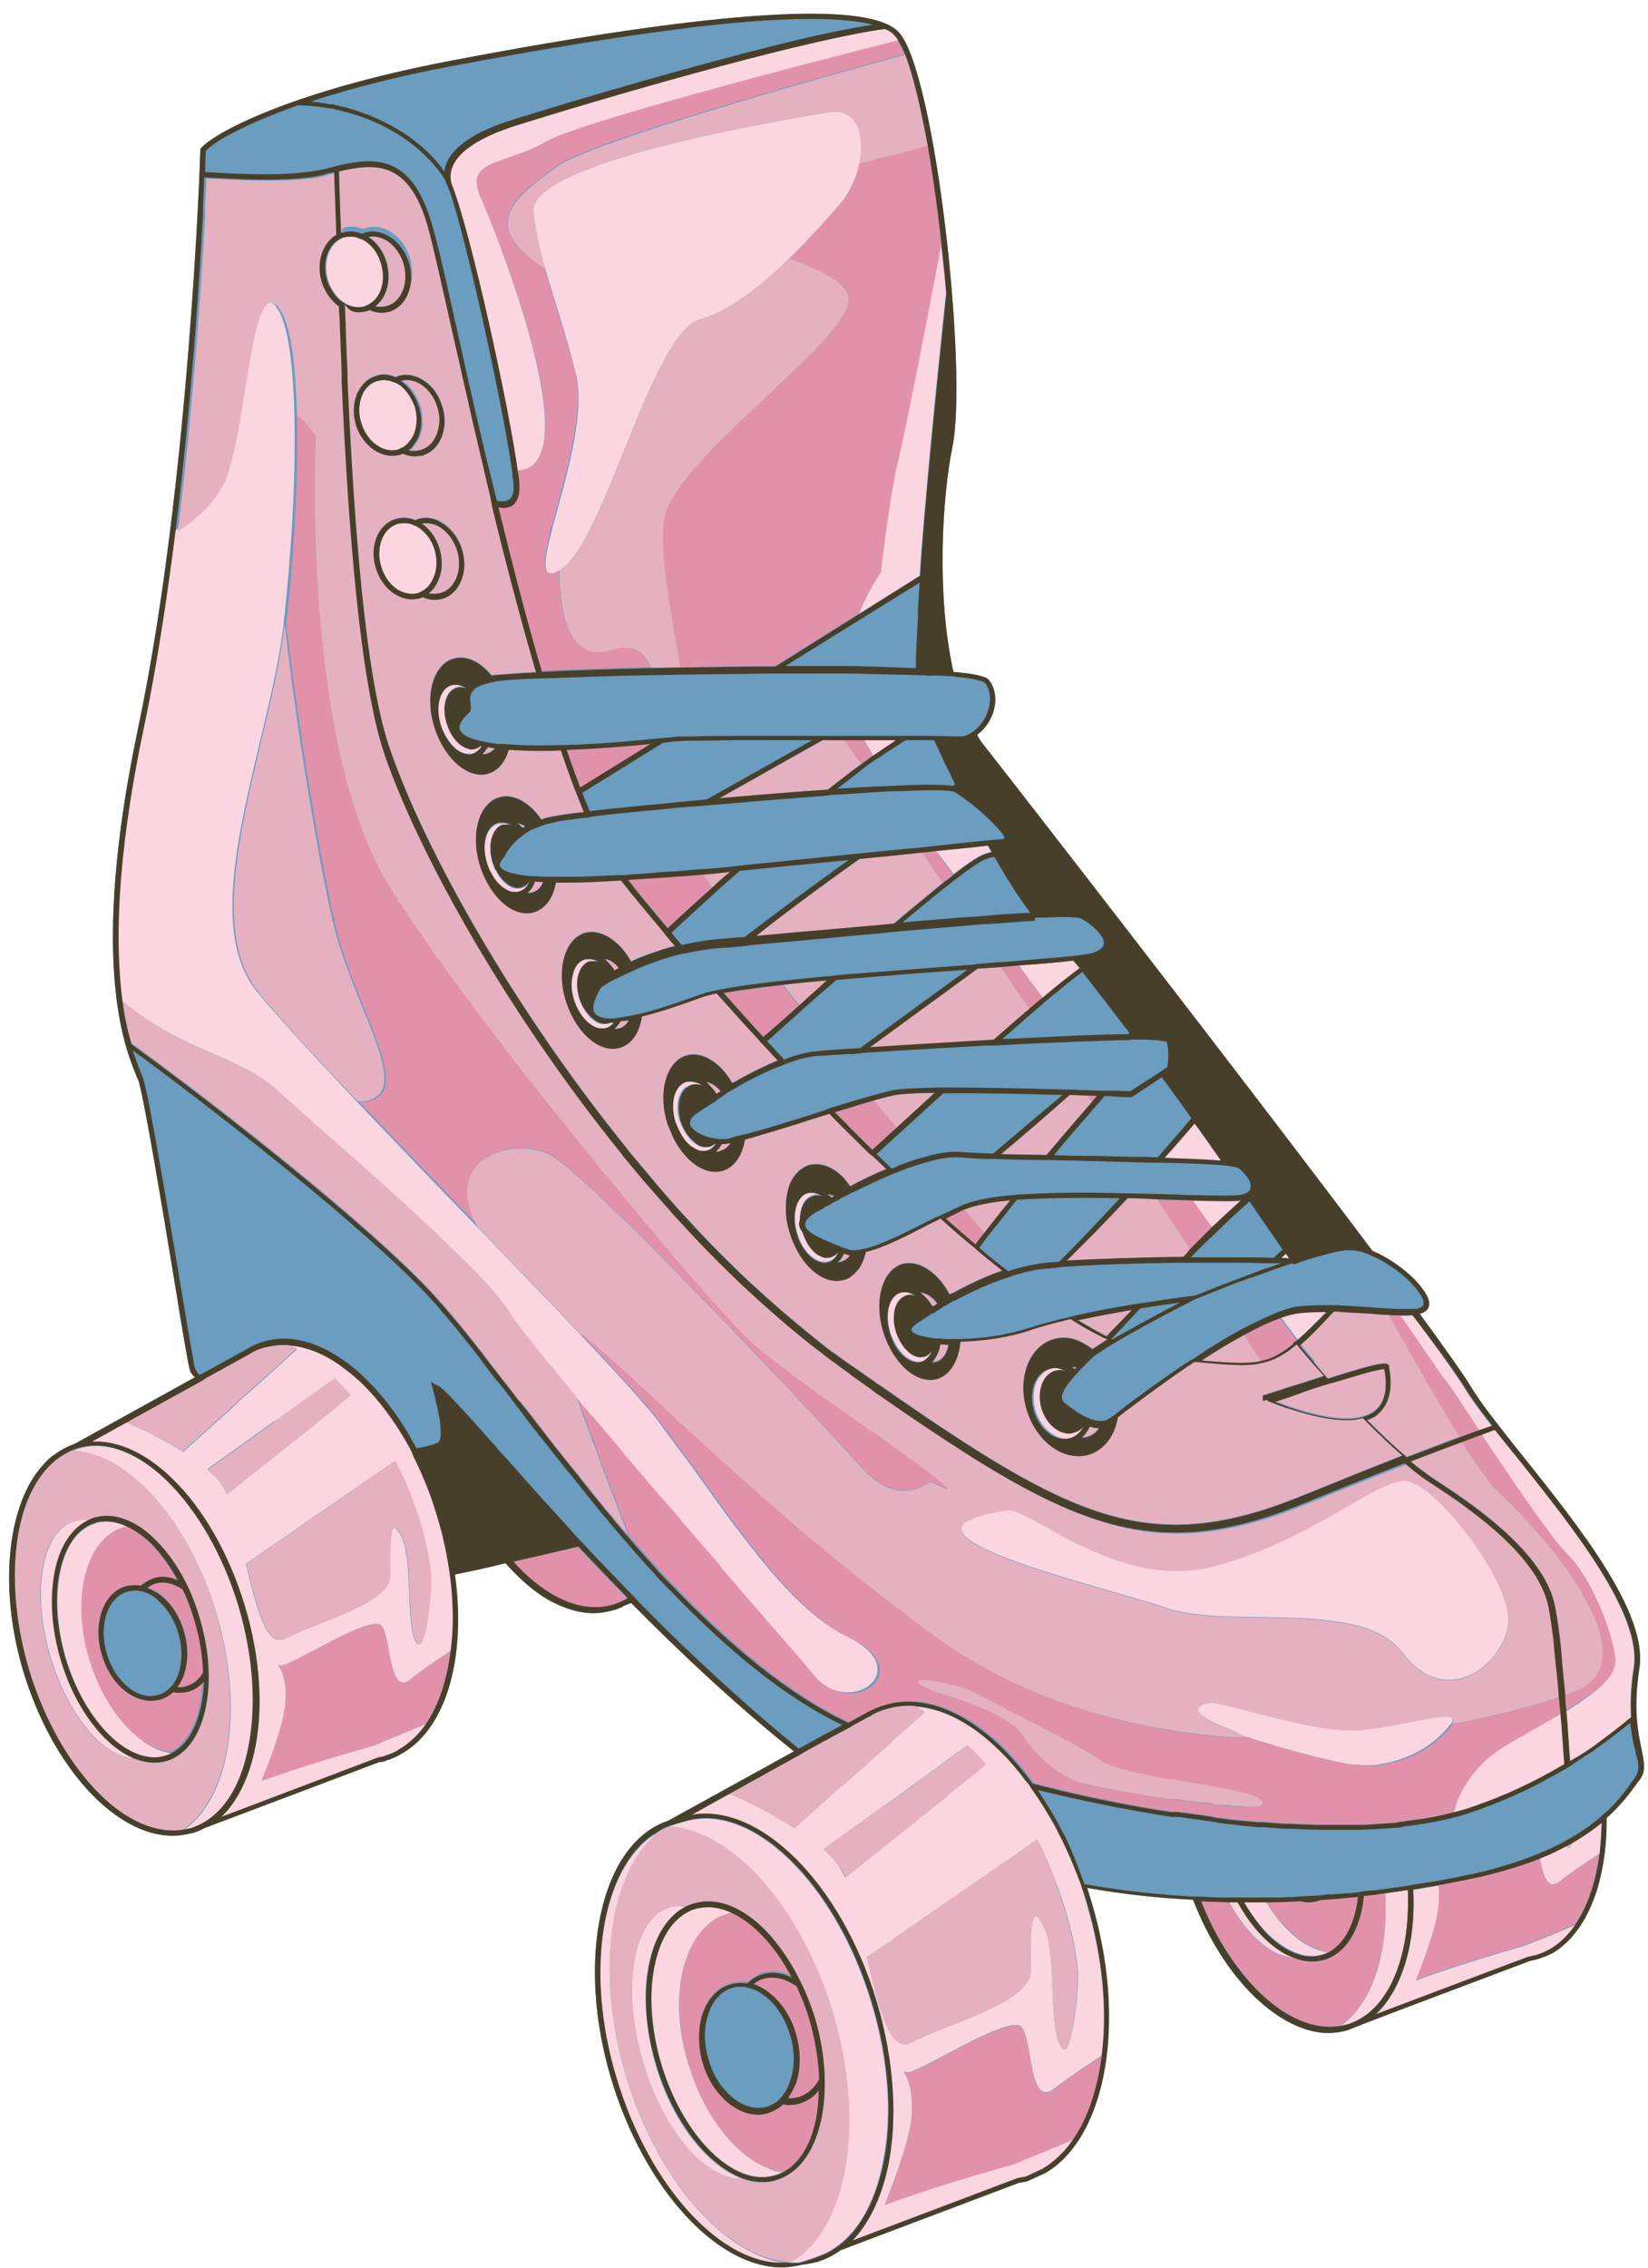
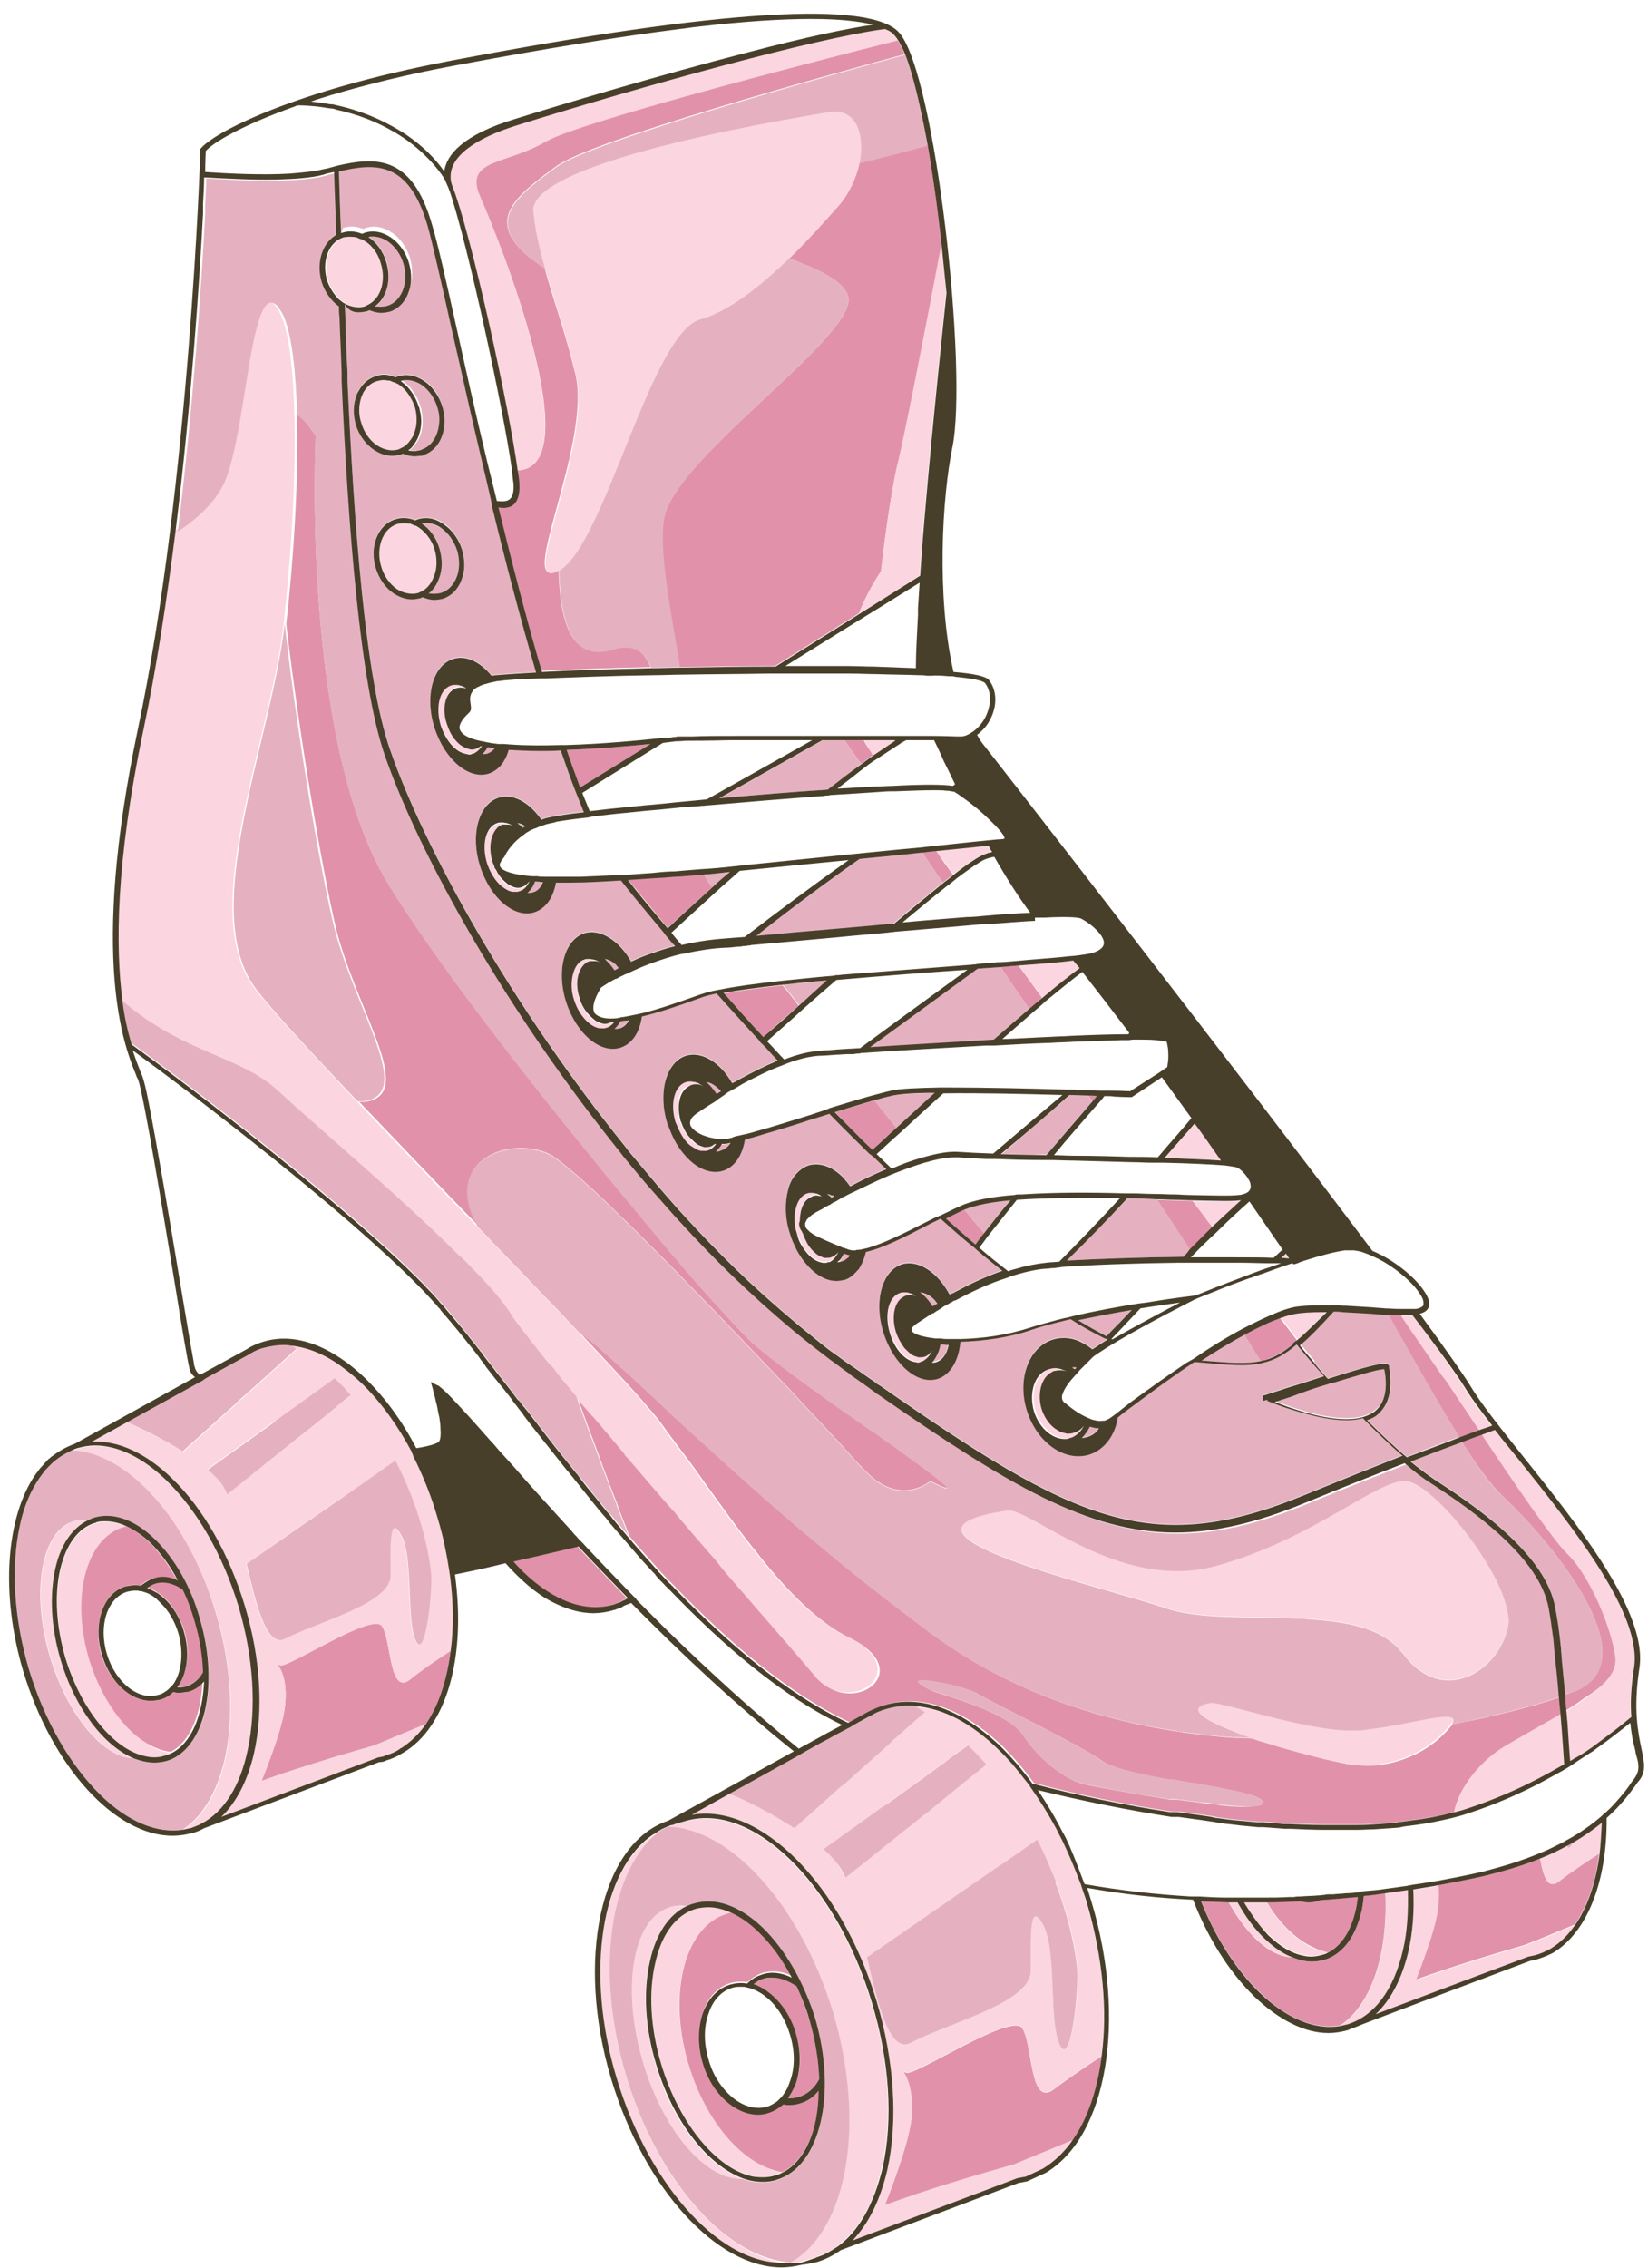
<svg xmlns="http://www.w3.org/2000/svg" height="421.9" preserveAspectRatio="xMidYMid meet" version="1.0" viewBox="-1.7 -2.5 306.8 421.9" width="306.8" zoomAndPan="magnify">
  <g>
    <g id="change1_1">
-       <path d="M303.9,322.9c-0.6-2.9-1.6-7.3-0.4-15.1c1.6-10.3-11.3-26.4-21.6-39.3c-4.3-5.4-8-10-10-13.4 c-1.3-2.1-4.6-6.8-9.3-13.2c0.8-0.2,1.4-0.6,1.6-1.1c0.4-0.8,0.1-1.9-0.9-3.3c-1.7-2.5-5.6-5.7-9.5-7.3 c-24.5-32.6-65.2-85-72.2-93.9c-0.5-0.6-1-1.3-1.4-2.1c0.9-0.7,1.8-1.6,2.4-2.8c1.4-2.6,1.3-5.5-0.2-7.4c-0.5-0.7-2.9-1.2-6.6-1.5 c-3.2-14.2-2.1-32.5-0.2-41.8c2.9-14.2-3.1-68.9-9.8-77c-5.1-6.2-33.2-4.5-83.6,5.1C52.3,14.5,38,22.3,35.7,25.1l-0.1,0.1l0,0.2 c0,0.6-2,62.1-11.6,107.6c-9.1,43.2-2.5,59.2-0.4,64.4c0.1,0.4,0.3,0.7,0.4,0.9c1,2.6,4.6,24.4,7,38.9c1.2,7.5,2.2,13.4,2.6,15 c0.1,0.5,0.4,1,1,1.5l-22.4,12.4c-1.4,0.5-2.7,1.2-3.9,2.1c-0.1,0.1-0.2,0.1-0.3,0.2c-0.2,0.1-0.3,0.3-0.5,0.4 c-0.2,0.2-0.4,0.3-0.5,0.5c-0.1,0-0.1,0.1-0.1,0.1c-0.4,0.4-0.7,0.8-1.1,1.2c-0.2,0.3-0.4,0.5-0.6,0.8c-0.1,0.1-0.2,0.3-0.3,0.4 c-5.4,7.8-6.6,22-2.3,36.5C8,326.3,19.8,339,30.4,339c0.9,0,1.9-0.1,2.8-0.3c0.3-0.1,0.6-0.1,0.9-0.2c0.8-0.2,1.5-0.5,2.2-0.9 l32.6-12.3c0.5,0,1-0.1,1.3-0.3c1-0.3,2-0.7,2.9-1.3l0.2-0.1c8.2-4.8,11.8-17.9,9.7-33.2c3-0.6,6.3-1.3,9.4-2.1 c2.7,3,5.5,5.5,8.5,7.1c2.7,1.4,5.3,2.2,7.9,2.2c1.2,0,2.4-0.2,3.5-0.5c0.1,0,0.1,0,0.2-0.1c0,0,0,0,0.1,0c0,0,0.1,0,0.1,0 c0.3-0.1,0.5-0.2,0.8-0.3c0.4-0.1,0.7-0.3,1-0.5l1.3-0.5c9.1,9.2,19.4,18.9,30.3,27.6c-8.1,4.5-17.8,9.8-23.4,12.9 c-12.6,4.2-17.3,25.8-10.6,48.1c6.2,20.5,19.7,35,31.7,35c1.3,0,2.5-0.2,3.8-0.5c1-0.1,1.9-0.3,2.8-0.5c1.6-0.5,3-1.2,4.4-2.2 l33.1-12.5l1.6-0.3l3.5-1.6c11.4-6.8,15.1-28.4,8.5-50.4l0,0c-0.3-0.9-0.5-1.7-0.8-2.6c6.7,1.2,13.3,1.9,19.7,2.2 c2.8,7.2,6.7,13.4,11.4,18c4.6,4.4,9.4,6.8,13.8,6.8c1.2,0,2.4-0.2,3.5-0.5l1.8-0.7c0.8-0.4,21.6-8.2,32.2-12.2l1.3-0.3 c1-0.3,2-0.7,3-1.2c6.5-3.9,10.1-13.5,10-25.1c2.7-2.4,4.3-4.6,5.4-6.1c0.2-0.3,0.4-0.6,0.6-0.8 C304.8,327.1,304.4,325.4,303.9,322.9z M5.9,272.3c0.2-0.3,0.5-0.7,0.7-1l0,0C6.4,271.6,6.1,271.9,5.9,272.3z" fill="#6a9dbf" />
-     </g>
+       </g>
    <g id="change2_1">
      <path d="M160.8,138c-0.7,0.5-1.4,1-2.2,1.6c-1.1-1.6-2.2-3.1-3.1-4.4c1.2,0,2.4,0,3.6,0c0.2,0.4,0.4,0.8,0.7,1.2 C160.1,136.9,160.5,137.4,160.8,138z M239.1,247.5C239,247.4,239,247.4,239.1,247.5l0.5-0.5c0,0,0,0,0,0.1c0.1-0.1,0.1-0.1,0.2-0.2 c-0.9-1.2-2-2.6-3.2-4.2c-2,0.7-4.3,1.8-6.7,3.1c1.1,1.7,2.1,3.4,3.1,4.9C235.1,250.2,236.9,249.2,239.1,247.5z M160.7,211.4 c1.5-1.4,3-2.8,4.5-4.1c-1.4-1.7-2.8-3.4-4.1-5.1c-2.1,0.6-4.6,1.4-7.3,2.2C156,206.8,158.4,209.1,160.7,211.4z M179.9,229 c0.5-0.7,1.1-1.4,1.6-2.1c-1.2-1.4-2.4-2.9-3.7-4.4c-0.2,0.1-0.3,0.1-0.5,0.2c-1,0.5-2,1-3,1.5C176.2,225.8,178,227.4,179.9,229z M202.6,201.3c-0.6,0-1.2,0-1.8-0.1c0.3,0.4,0.5,0.8,0.8,1.2C201.9,202.1,202.3,201.7,202.6,201.3z M106.3,144l13.1-8.1 c-3.9,0.4-9.7,0.9-15.6,1.1C104.6,139.5,105.5,141.8,106.3,144z M154.4,35.8c-2.4,2.7-5.6,6.3-9.2,9.8c6.4,2.3,11.8,5,11,8.4 c-2.1,8.6-32.1,29-34.3,39.8c-1.2,6.1,1.4,18.3,2.9,27.8c5.8-0.1,11.9-0.2,17.8-0.2l15.6-9.8c1.1-2.8,2.5-5.4,4.1-7.8 c1-8.8,2.3-16.8,3.1-19.7c1.1-4.1,5.2-25,8.2-40.9c-0.7-6.5-1.6-12.9-2.6-18.7c-3.9,1.1-8.2,2.2-12.7,3.3 C157.7,30.6,156.4,33.5,154.4,35.8z M130.9,162.6c-0.6-0.8-1.1-1.7-1.6-2.5c-2.5,0.2-4.4,0.4-5.4,0.4c-0.9,0-2.4,0.1-4.2,0.3 c-1.5,0.1-3,0.2-4.5,0.3c2.1,2.6,4.6,5.6,7.4,9C124.8,168.1,127.6,165.5,130.9,162.6z M224.1,225.9c-1.2-1.6-2.5-3.3-3.8-5 c-1,0-2-0.1-3.1-0.1c-1.1,0-2.3-0.1-3.5-0.1c2.1,3.2,4.2,6.4,6.2,9.4C221.3,228.6,222.7,227.2,224.1,225.9z M140.4,190.4 c1.9-1.7,4.1-3.7,6.6-5.8c-1-1.3-2-2.6-3-3.8c-4.4,0.5-8.2,1-11,1.5C135.4,184.9,137.9,187.6,140.4,190.4z M170,156.1 c1.2,1.8,2.5,3.7,3.8,5.6c0.7-0.5,1.3-1,1.9-1.5c-1.1-1.5-2.1-2.9-3.1-4.4C171.9,155.9,171,156,170,156.1z M192.3,183.1 c-1.5-2-2.9-4-4.4-6c-1.1,0.1-2.2,0.2-3.3,0.3c1.7,2.6,3.5,5.2,5.3,7.8C190.8,184.4,191.6,183.7,192.3,183.1z M94.6,85 c0.1,1,0.2,1.8,0.3,2.5c0.1,1.9-0.3,3.3-1.4,3.9c-0.5,0.3-1.1,0.4-1.7,0.4c-0.2,0-0.5,0-0.8-0.1c2.5,10.2,5.2,20.8,8.1,30.6 c5.3-0.3,12.4-0.5,20.3-0.7c-1.1-2.8-3-4.6-7.2-3.3c-8,2.4-9.7-6.2-9.9-14.8c-8.3,4.8,6.3-23.4,3.1-36.5c-2-8.2-4.2-14-5.7-19.6 c-1.3-0.9-2.5-1.7-3.5-2.6c-7.3-6.5-2-10.8,5.7-16.4c6.4-4.7,50.3-16.9,64.8-20.8c-0.4-1.1-0.9-2-1.3-2.6 c-17.5,4.4-59.4,15.2-65.5,18.8c-7.7,4.5-15.5,3.2-12.2,10.5C91.1,41.5,108.3,84.7,94.6,85z M285,343.2c-2.7,1.1-5.8,2.1-9.4,3 c-0.6,0.2-4.1,1-9.6,2c0.1,1,0.2,2.2,0,3.7c-0.3,3.5-2.4,9.2-4.2,13.9c6.7-2.4,13.5-4.5,20.4-6.5c3.1-1.2,6.2-2.5,9.3-3.8 c2.3-3.4,3.9-8,4.5-13.2c-2.2,1.4-5.2,3.4-7.4,5.1C286.4,349.3,285.6,346.4,285,343.2z M252.2,350.2c-0.1,0.9-0.2,1.8-0.4,2.7 c-1.1,4.9-3.6,8.2-7,9.2c-0.7,0.2-1.5,0.3-2.3,0.3c-1.2,0-2.4-0.3-3.6-0.8c-4,0-8.5-4.1-11.9-10.3c-1.7,0-3.4-0.1-5.1-0.2 c2.7,6.8,6.5,12.7,10.9,17c5,4.9,10.3,7,15,6.2c5.9-4,8.9-13.4,8.4-24.7C254.9,349.9,253.6,350,252.2,350.2z M245.5,360.7 c2.5-1.2,4.3-4,5.3-8c0.2-0.8,0.3-1.5,0.4-2.4c-1.5,0.2-3.1,0.3-4.7,0.4c-0.8,0.1-1.6,0.1-2.4,0.2c-0.2,0.1-0.3,0.1-0.5,0.2 c-0.5,0.2-1.1,0.2-1.6,0.2c-0.5,0-1-0.1-1.5-0.2c-2.1,0.1-4.2,0.2-6.4,0.2c2.5,4.2,5.7,7.2,9,8.6 C243.9,360.3,244.7,360.5,245.5,360.7z M93.8,288c0.6,0.7,1.2,1.3,1.8,1.9c5.7,5.5,11.6,7.7,16.8,6.1c0,0,0,0,0,0c0,0,0,0,0,0 c0.3-0.1,0.5-0.2,0.8-0.3c0.3-0.1,0.6-0.3,0.9-0.4c0.3-0.2,0.6-0.3,0.9-0.5c-3.2-3.3-6.3-6.5-9.2-9.6 C103.3,285.8,98.8,286.9,93.8,288z M299.1,305.7c-0.7-5.2-4.6-14.9-8.9-19.1c-2.7-2.6-10.2-13.6-16-22.3c-1.2,0.4-2.4,0.9-3.8,1.4 c2.8,4.4,5.5,8.1,7.6,10.1c9.5,8.9,26.5,29.7,14.4,35.9c-0.1,0.1-0.3,0.1-0.4,0.2c-0.1,0.1-0.3,0.1-0.4,0.2c0,0,0,0-0.1,0 c-0.6,0.2-1.2,0.5-1.9,0.7c0.1,1,0.2,2,0.2,2.9c0.9-0.5,1.7-1.1,2.5-1.6c0.1-0.1,0.3-0.2,0.4-0.3c0.1-0.1,0.3-0.2,0.4-0.3 C297.3,310.9,299.5,308.5,299.1,305.7z M273.7,263.6c-3.3-4.9-6-9-6.8-10.2l-7.7-11.2c-0.8,0-1.6-0.1-2.5-0.1 c4.2,7.4,9,16,13.3,22.9C271.3,264.5,272.6,264,273.7,263.6z M269,334.6c-2.3,0.6-4.7,1.1-7.3,1.4c-0.7,0.1-1.4,0.2-2.2,0.3 c-0.2,0-0.3,0-0.5,0.1c-0.2,0-0.3,0-0.5,0.1c-1.4,0.1-2.9,0.2-4.5,0.3c-1,0.1-2.1,0.1-3.1,0.1c-0.2,0-0.3,0-0.5,0 c-0.2,0-0.3,0-0.5,0c-0.9,0-1.7,0-2.6,0c-0.2,0-0.4,0-0.5,0c-0.2,0-0.4,0-0.6,0c-0.5,0-0.9,0-1.4,0c-2,0-4.1-0.1-6.2-0.2 c-0.2,0-0.3,0-0.5,0c-0.2,0-0.3,0-0.5,0c-1.3-0.1-2.5-0.2-3.8-0.3c-0.2,0-0.3,0-0.5,0c-0.2,0-0.3,0-0.5,0c-1.1-0.1-2.3-0.2-3.4-0.3 c-1.4-0.1-2.8-0.3-4.2-0.5c-0.2,0-0.3,0-0.5-0.1c-0.2,0-0.3,0-0.5-0.1c-0.7-0.1-1.3-0.2-2-0.3c-1.5-0.2-2.9-0.4-4.4-0.6 c-0.1,0-0.2,0-0.3,0c-0.1,0-0.2,0-0.3,0c-0.1,0-0.2,0-0.3,0c-0.1,0-0.2,0-0.2,0c-0.1,0-0.2,0-0.3,0c-8.5-1.3-17.2-3.1-25.6-5.3 c-1.8-2.5-3.8-4.8-5.8-6.8c-7.3-7-15-9.8-21.7-7.8c-1.1,0.3-2.2,0.8-3.2,1.3c-0.5,0.3-1.8,1-3.6,2c-11.3-5.3-22.2-14.6-32.4-25.1 c-0.1-0.1-0.2-0.3-0.4-0.4c-0.1-0.1-0.2-0.3-0.4-0.4c-0.7-0.7-1.4-1.5-2.1-2.2c-0.1-0.1-0.2-0.2-0.3-0.4c0,0,0,0,0,0 c-0.1-0.1-0.2-0.2-0.3-0.3c-1.7-1.9-3.4-3.8-5.1-5.8c-0.6-1.5-1.2-3.1-1.8-4.6c-0.1-0.2-0.2-0.4-0.2-0.6c-0.1-0.2-0.2-0.4-0.2-0.6 c-0.9-2.2-1.7-4.4-2.5-6.5c-0.1-0.2-0.1-0.3-0.2-0.5c-0.1-0.2-0.1-0.3-0.2-0.5c0,0,0-0.1,0-0.1c-0.1-0.2-0.1-0.4-0.2-0.5 c0,0,0,0,0,0c-0.1-0.2-0.1-0.4-0.2-0.6c-1.6-4.2-3-8-4.2-11.4c1.1,1.4,2.3,2.8,3.6,4.2c0.6,0.7,1.2,1.4,1.8,2.1 c0.2,0.2,0.3,0.4,0.5,0.6c0.2,0.2,0.3,0.4,0.5,0.6c0.8,1,1.7,2,2.5,3c0.1,0.1,0.2,0.3,0.3,0.4c0,0.1,0.1,0.1,0.1,0.2 c0.1,0.1,0.1,0.1,0.2,0.2c0.1,0.1,0.2,0.2,0.3,0.3c0.2,0.2,0.3,0.4,0.5,0.6c2.5,2.9,5,5.9,7.6,8.8c0.1,0.1,0.2,0.3,0.4,0.4 c0.1,0.2,0.3,0.3,0.4,0.5c0,0,0,0,0,0c0.1,0.2,0.3,0.3,0.4,0.5c0.9,1.1,1.9,2.2,2.8,3.3c0.9,1,1.7,2,2.6,3c0.8,0.9,1.6,1.8,2.3,2.7 c0.1,0.1,0.2,0.3,0.3,0.4c0.1,0.1,0.2,0.3,0.3,0.4c8.1,9.4,14.9,17.1,17.1,19.8c6.4,7.9,19.1-0.9,6.2-7.2 c-5.8-2.8-11.4-8.5-16.7-15.1c-0.1-0.1-0.2-0.3-0.3-0.4c-0.1-0.1-0.2-0.3-0.3-0.4c-0.7-0.8-1.3-1.6-2-2.5c-2.4-3.1-4.7-6.3-7-9.5 c-1.7-2.4-3.4-4.8-5.1-7c-0.2-0.3-0.4-0.5-0.6-0.8c0,0,0,0,0,0c-0.2-0.3-0.4-0.5-0.6-0.8c-0.6-0.8-1.1-1.5-1.7-2.3 c-0.3-0.5-0.7-0.9-1-1.4c-1.8-2.3-4.9-5.8-8.8-10c-0.4-0.4-0.7-0.8-1.1-1.2c-0.1-0.1-0.2-0.2-0.3-0.3c-0.4-0.4-0.7-0.8-1.1-1.2 c-1.1-1.2-2.3-2.4-3.5-3.7c0.6,0.4,1.4,1,2.2,1.6c0.4,0.3,0.8,0.7,1.3,1.1c0.4,0.3,0.8,0.6,1.1,1c2.7,2.3,6,5.4,9.9,9 c0.7,0.6,1.4,1.3,2.1,2c0.2,0.2,0.4,0.4,0.6,0.6c0,0,0,0,0,0c0.2,0.2,0.4,0.4,0.6,0.5c1.5,1.4,3.1,2.9,4.8,4.4 c5.1,4.6,10.8,9.8,17.1,15.2c0.7,0.6,1.4,1.2,2.1,1.8c0.2,0.1,0.3,0.3,0.5,0.4c0.2,0.1,0.3,0.3,0.5,0.4 c6.9,5.8,14.4,11.8,22.5,17.8c14.1,10.4,30.1,15.8,45.7,18.2c0.1,0,0.1,0,0.2,0c0.1,0,0.2,0,0.3,0.1c0.1,0,0.1,0,0.2,0c0,0,0,0,0,0 c0.1,0,0.3,0,0.4,0.1c0,0,0.1,0,0.1,0c2.4,0.3,4.7,0.6,7,0.8c0.8,0.1,1.7,0.1,2.5,0.2c0.2,0,0.4,0,0.6,0c0.2,0,0.5,0,0.7,0 c0.7,0,1.4,0.1,2,0.1c0.8,0.3,1.7,0.6,2.5,0.8c1.1,0.3,2.2,0.7,3.3,1c2.2,0.6,4.3,1.2,6.3,1.7c0.3,0.1,0.6,0.1,0.8,0.2 c0.3,0.1,0.5,0.1,0.8,0.2c1.9,0.4,3.5,0.8,4.9,1c0.4,0.1,0.7,0.1,1.1,0.1c1.3,0.1,2.6,0.1,3.8,0c0.2,0,0.3,0,0.5-0.1 c0.2,0,0.3,0,0.5-0.1c1-0.1,2-0.4,3-0.7c3.8-1.2,7.2-3.4,9.7-6.6c0.1-0.1,0.1-0.2,0.2-0.2c1.3-0.2,2.6-0.5,3.8-0.7 c6.6-1.4,12.1-2.9,15.9-4.2c0.2-0.1,0.4-0.1,0.6-0.2c0.1,0.7,0.1,1.4,0.2,2c0,0.4,0.1,0.7,0.1,1.1c-2.9,1.7-6.3,3.6-10.1,5.8 C273.7,325,269.9,330.2,269,334.6z M233.4,332.8c-0.1-0.7-1.6-1.3-3.8-1.8c-1.2-0.3-2.7-0.6-4.3-0.9c-0.2,0-0.3-0.1-0.5-0.1 c-0.2,0-0.3-0.1-0.5-0.1c-0.7-0.1-1.5-0.3-2.2-0.4c-1.5-0.3-3.1-0.5-4.7-0.8c-0.1,0-0.1,0-0.2,0c-0.1,0-0.2,0-0.3-0.1 c-0.1,0-0.2,0-0.2,0c-0.1,0-0.2,0-0.3,0c-0.1,0-0.2,0-0.3,0c-5.4-1-10.6-2.1-12.6-3.5c-5.1-3.5-20.4-10.8-23.2-12.5 c-2.8-1.7-16.6-4.3-8.3-0.5c1,0.5,13.9,3.7,16.9,8.3s7.8,8.2,11.2,9c1.6,0.4,8.8,1.7,16.1,2.9c0.1,0,0.2,0,0.3,0c0.1,0,0.2,0,0.3,0 c0.1,0,0.2,0,0.3,0c0.1,0,0.2,0,0.3,0c0.1,0,0.2,0,0.2,0c1.5,0.2,3,0.4,4.5,0.6c0.7,0.1,1.4,0.2,2.1,0.2c0.2,0,0.3,0,0.5,0.1 c0.2,0,0.3,0,0.5,0.1c1.6,0.2,3.1,0.3,4.3,0.3C231.9,333.6,233.5,333.4,233.4,332.8z M100.6,212.2c1,0.5,2.9,2,5.3,4.1 c0.1,0.1,0.3,0.2,0.4,0.3c0.1,0.1,0.3,0.2,0.4,0.4c2,1.8,4.4,4,7,6.6c1.4,1.3,2.8,2.7,4.3,4.2c1.3,1.3,2.7,2.7,4.1,4.1 c3,3,6,6.2,9.1,9.3c4.5,4.7,9,9.4,13,13.6c1.1,1.1,2.1,2.2,3.1,3.3c0.4,0.4,0.8,0.9,1.2,1.3c2.7,2.9,5.1,5.4,6.9,7.4 c1.5,1.7,2.7,3,3.5,3.8c0.1,0.1,0.1,0.2,0.2,0.2c0.1,0.1,0.3,0.3,0.4,0.4c0.1,0.1,0.2,0.2,0.4,0.4c6.2,6.1,11.6,1.4,11.6,1.4 c7.6,3.9,0.1-1.5-9.8-8.6c-0.1-0.1-0.3-0.2-0.4-0.3c-0.2-0.1-0.3-0.2-0.5-0.3c-0.2-0.1-0.3-0.2-0.5-0.3c-1.4-1-2.9-2.1-4.4-3.1 c-0.8-0.5-1.5-1.1-2.3-1.6c-2.5-1.8-5-3.6-7.2-5.2c-3.5-2.6-6.3-4.8-8-6.3c-1.3-1.2-3.5-3.5-6.3-6.6c-2.5-2.7-5.4-6-8.6-9.8 c-1.2-1.4-2.4-2.8-3.6-4.3c-1.3-1.5-2.6-3.1-4-4.8c-1.8-2.1-3.6-4.4-5.5-6.6c-0.1-0.1-0.2-0.3-0.3-0.4c-0.1-0.1-0.2-0.3-0.3-0.4 c-14.4-17.5-30.3-38.1-39-52.1c-16.6-26.8-13.7-83.7-13.7-83.7c-1.4-2.1-2.5-3.4-3.5-4c0.3,11.9-0.6,26.7-2,38.9c0,0.1,0,0.2,0,0.2 c2.8,23.8,7.7,51,9.7,58.2c4.4,15.2,13.9,28.7,5.5,30.5c-0.5,0.1-1,0.1-1.6,0.1c6.9,7.2,14.7,15.4,22.4,23.3c0,0-0.1-0.1-0.1-0.1 C80.3,212.9,93.6,208.8,100.6,212.2z M188.6,374.8c-2-3-20,9-21.6,8.3c-1.6-0.7,1.6,0.7,1,8.3c-0.4,4.1-2.8,10.8-5,16.4 c7.9-2.9,16-5.3,24.1-7.6c3.6-1.5,7.3-3,10.9-4.5c2.8-4,4.6-9.5,5.4-15.7c-2.6,1.7-6.2,4.1-8.8,6.1 C189.9,389.8,190.6,377.8,188.6,374.8z M147.3,388.5c-0.6,0.2-1.3,0.3-1.9,0.3c-0.1,0-0.3,0-0.4,0c-0.3,0-0.5,0-0.8-0.1 c-0.8,0.8-1.7,1.3-2.8,1.6c-0.6,0.2-1.3,0.3-1.9,0.3c-1.8,0-3.6-0.7-5.3-2c-2.3-1.8-4-4.5-5-7.7c-0.9-3.2-1-6.4,0-9.1 c0.9-2.8,2.8-4.7,5.1-5.4c1-0.3,2.1-0.3,3.2-0.2c0.6-0.6,1.3-1,2-1.4c0.3-0.1,0.5-0.2,0.8-0.3c1.8-0.5,3.7-0.3,5.5,0.6 c-1.7-3.3-3.8-6.2-6.1-8.4c-1.7-1.6-3.4-2.8-5-3.6c-0.3,0.1-0.6,0.1-0.9,0.2c-0.8,0.3-1.6,0.6-2.4,1.1c-6.2,4-8.5,15.3-4.9,27.2 c2.8,9.4,8.5,16.6,14.4,19.1c1,0.4,2,0.7,3,0.9c4.3-2.1,6.8-8.1,7-15.6C149.9,387.3,148.7,388.1,147.3,388.5z M145,387.8 C145,387.8,145,387.8,145,387.8C145,387.8,145,387.8,145,387.8c0.7,0.1,1.4,0,2-0.2c1.6-0.5,2.9-1.6,3.8-3.3 c-0.1-3.5-0.7-7.2-1.8-11c-0.7-2.2-1.5-4.3-2.4-6.3c-1.4-1.1-3-1.6-4.5-1.6c-0.6,0-1.1,0.1-1.6,0.2c-0.2,0.1-0.4,0.1-0.6,0.2 c-0.4,0.2-0.9,0.5-1.3,0.8c0.7,0.2,1.4,0.6,2.1,1c0.3,0.2,0.5,0.4,0.8,0.6c2.3,1.8,4,4.5,5,7.7c0.9,3.2,1,6.4,0,9.1 C146.1,386,145.6,387,145,387.8z M69.4,300c-1.8-2.6-17.4,7.8-18.9,7.3s1.5,0.5,0.9,7.2c-0.3,3.6-2.5,9.5-4.4,14.3 c7-2.5,14-4.6,21-6.6l9.6-4c2.4-3.5,3.9-8.2,4.6-13.6c-2.3,1.5-5.3,3.5-7.5,5.3C70.7,313.1,71.2,302.6,69.4,300z M33.3,312.2 c-0.5,0.2-1.1,0.2-1.7,0.2c-0.1,0-0.2,0-0.4,0c-0.3,0-0.5,0-0.8-0.1c-0.7,0.6-1.5,1.1-2.4,1.4c-0.5,0.2-1.1,0.2-1.7,0.2 c-3.7,0-7.6-3.5-9.1-8.5c-1.7-5.8,0.3-11.6,4.4-12.8c0.9-0.3,1.8-0.3,2.8-0.1c0.5-0.5,1.1-0.9,1.7-1.1c0.2-0.1,0.4-0.2,0.7-0.3h0 c1.5-0.4,3-0.2,4.5,0.4c-1.5-2.7-3.2-5.1-5.1-7c-1.5-1.4-3-2.5-4.5-3.1c-0.2,0-0.4,0.1-0.6,0.1c-0.7,0.2-1.4,0.5-2,0.9 c-5.5,3.4-7.5,13.4-4.4,23.7c2.5,8.2,7.5,14.5,12.7,16.6c0.9,0.4,1.8,0.6,2.7,0.7c3.6-1.9,5.7-7,5.9-13.3 C35.4,311.2,34.4,311.8,33.3,312.2z M27.3,292L27.3,292c-0.2,0.1-0.3,0.1-0.5,0.2c-0.3,0.1-0.7,0.3-1,0.6c0.5,0.2,1.1,0.5,1.6,0.8 c0.3,0.2,0.5,0.3,0.8,0.5c2,1.6,3.5,4,4.4,6.7c1.2,4,0.6,8-1.2,10.5c0.6,0,1.1,0,1.7-0.2c1.3-0.4,2.4-1.3,3.2-2.7 c-0.1-3-0.6-6.3-1.6-9.6c-0.6-2-1.4-4-2.2-5.8C30.8,292,29,291.5,27.3,292z" fill="#e192aa" />
    </g>
    <g id="change3_1">
      <path d="M238.3,231.6c-0.4,0-0.9-0.1-1.5-0.1c0.2-0.2,0.5-0.4,0.7-0.6c0.1-0.1,0.1-0.1,0.2-0.2 C237.9,231,238.1,231.3,238.3,231.6z M164.5,135.2c-1.7,0-3.5,0-5.3,0c0.2,0.4,0.4,0.8,0.7,1.2c0.3,0.5,0.6,1.1,1,1.7 c1.4-1,2.7-1.9,4-2.7c0.1-0.1,0.2-0.1,0.3-0.2C164.9,135.2,164.7,135.2,164.5,135.2z M199.3,177.6c-0.4-0.5-0.8-1-1.2-1.4 c-2.4,0.3-5.9,0.6-10.1,0.9c1.4,2,2.9,4,4.4,6C195.1,180.8,197.4,179,199.3,177.6z M245.3,241.4c-1.7,0-3.4,0.1-5,0.2 c-1.1,0.1-2.3,0.5-3.6,0.9c1.2,1.6,2.3,3,3.2,4.2C241.4,245.5,243.1,243.7,245.3,241.4z M220.7,206.5c-1.7,2-3.5,4.2-5.6,6.4 c4.5,0.1,8,0.3,10.5,0.5C224,211.1,222.4,208.8,220.7,206.5z M175.8,160.1c2.5-1.9,4.4-3.2,5.4-3.6c0.5-0.2,1.1-0.4,1.6-0.5 c-0.2-0.4-0.4-0.8-0.7-1.2c-2.2,0.2-5.5,0.6-9.5,1C173.7,157.2,174.7,158.6,175.8,160.1z M224.1,225.9c2-1.9,3.8-3.7,5.5-5.1 c-0.1,0-0.2,0.1-0.3,0.1c-1.2,0.2-4.4,0.1-8.9,0C221.6,222.6,222.8,224.3,224.1,225.9z M281.1,269.1c-1.6-2-3.2-4-4.6-5.7 c-0.8,0.3-1.5,0.6-2.4,0.9c5.8,8.7,13.3,19.7,16,22.3c4.3,4.2,8.2,13.9,8.9,19.1c0.4,2.8-1.8,5.2-5.9,8c-0.1,0.1-0.3,0.2-0.4,0.3 c-0.1,0.1-0.3,0.2-0.4,0.3c-0.8,0.5-1.6,1-2.5,1.6c0.1,0.7,0.1,1.5,0.2,2.1c0.3,3.3,0.4,6,0.5,7.2c0.4-0.2,0.8-0.5,1.2-0.7 c1.1-0.7,2.1-1.4,3.1-2c0.2-0.1,0.3-0.2,0.4-0.3c0.1-0.1,0.3-0.2,0.4-0.3c2.3-1.6,4.4-3.3,6.3-4.9c-0.1-2.4-0.1-5.4,0.5-9.2 C304,297.9,291.3,281.9,281.1,269.1z M273.7,263.6c0.8-0.3,1.6-0.6,2.3-0.8c-2.1-2.7-3.9-5.1-5.1-7.1c-1.3-2.1-4.7-7-9.6-13.5 c-0.7,0.1-1.4,0.1-2.2,0.1l7.7,11.2C267.8,254.6,270.5,258.7,273.7,263.6z M269,334.6c1-0.3,2-0.5,2.9-0.8 c4.8-1.6,9.2-3.5,13.2-5.6c1.1-0.6,2.1-1.1,3.1-1.7c0.5-0.3,1.1-0.6,1.6-0.9c-0.1-1.2-0.3-4.9-0.7-9.4c-2.9,1.7-6.3,3.6-10.1,5.8 C273.7,325,269.9,330.2,269,334.6z M289.9,340.9c-1.5,0.8-3.1,1.5-4.9,2.3c0.6,3.2,1.4,6.1,3.7,4.2c2.2-1.7,5.2-3.7,7.4-5.1 c0.2-1.8,0.3-3.7,0.4-5.7c-1.5,1.2-3.3,2.5-5.4,3.7C290.7,341.2,290.3,341.5,289.9,340.9z M261.9,365.9c1.8-4.7,3.9-10.4,4.2-13.9 c0.1-1.5,0.1-2.8,0-3.7c-1.4,0.2-3,0.5-4.7,0.8c0.2,4.1-0.1,7.9-0.9,11.5c-1.2,5.1-3.3,9.1-6.1,11.7c7.9-3,25.2-9.5,28.4-10.7 l1.4-0.3c0.9-0.3,1.9-0.7,2.8-1.2c1.8-1.1,3.3-2.6,4.6-4.5c-3.1,1.3-6.2,2.6-9.3,3.8C275.4,361.4,268.6,363.5,261.9,365.9z M260.4,349.1c-1.3,0.2-2.7,0.4-4.2,0.6c0.6,11.3-2.5,20.7-8.4,24.7c0.4-0.1,0.9-0.2,1.3-0.3c5-1.5,8.7-6.4,10.4-13.9 C260.3,356.8,260.6,353,260.4,349.1z M228.8,351.3c-0.6,0-1.1,0-1.7,0c3.4,6.2,7.9,10.2,11.9,10.3c-1.7-0.7-3.4-1.8-5.1-3.4 C231.9,356.3,230.2,354,228.8,351.3z M234,351.3c-1.3,0-2.5,0-3.8,0c-0.1,0-0.2,0-0.3,0c1.3,2.4,2.9,4.4,4.6,6.1 c2.2,2.1,4.4,3.3,6.5,3.8c1.2,0.2,2.3,0.2,3.4-0.1c0.4-0.1,0.7-0.3,1.1-0.4c-0.8-0.1-1.7-0.4-2.5-0.7 C239.7,358.6,236.5,355.5,234,351.3z M82.3,31.6c3.5,8.5,10.8,42,12.3,53.4c13.6-0.2-3.6-43.5-6.8-50.7c-3.3-7.3,4.5-6,12.2-10.5 c6.1-3.5,48-14.4,65.5-18.8c-0.2-0.3-0.3-0.5-0.5-0.7c-0.4-0.5-1.1-1.1-2.2-1.5c-13.3,1.8-45.3,10.6-68.1,17.8 c-8.5,2.6-12.9,6.1-12.7,10C82.2,30.9,82.2,31.2,82.3,31.6z M162.3,103.9c-1.6,2.4-3,5-4.1,7.8l3.5-2.2l7.8-4.9 c0.2-3.4,0.5-6.9,0.8-10.6c1.6-18.8,3.8-39,4.1-42c-0.2-2.9-0.5-5.9-0.9-8.8c-3,15.9-7.1,36.8-8.2,40.9 C164.6,87.1,163.3,95.1,162.3,103.9z M240.7,298.5c0.3,0,0.6,0,0.9,0.1c4.5,0.3,8.7,0.8,12.1,2.2c2.2,0.9,4,2.1,5.4,3.8 c0.1,0.1,0.2,0.2,0.3,0.3c1.1,1.5,2.2,2.6,3.4,3.4c7,4.8,14.8-1.4,16.2-8.1c0.2-0.8,0.1-1.7,0-2.7c-0.3-1.9-1.1-4-2.2-6.3 c-0.2-0.3-0.3-0.6-0.5-0.9c-0.2-0.3-0.3-0.6-0.5-0.9c-4.5-8-12.3-16.4-15.9-16.5c-5.5-0.1-17.1,10.8-35.2,15.8 c-18.1,5-34.8-11-38.9-10.3c-27,4,17.7,14.1,29.6,18.2c6.1,2.1,15.6,1.5,24.3,1.9C240.1,298.5,240.4,298.5,240.7,298.5z M111.3,264.1c0.2,0.2,0.3,0.4,0.5,0.6c0.8,1,1.7,2,2.5,3c0.1,0.1,0.2,0.3,0.3,0.4c0,0.1,0.1,0.1,0.1,0.2c0.1,0.1,0.1,0.1,0.2,0.2 c0.1,0.1,0.2,0.2,0.3,0.3c0.2,0.2,0.3,0.4,0.5,0.6c2.5,2.9,5,5.9,7.6,8.8c0.1,0.1,0.2,0.3,0.4,0.4c0.1,0.2,0.3,0.3,0.4,0.5 c0,0,0,0,0,0c0.1,0.2,0.3,0.3,0.4,0.5c0.9,1.1,1.9,2.2,2.8,3.3c0.9,1,1.7,2,2.6,3c0.8,0.9,1.6,1.8,2.3,2.7c0.1,0.1,0.2,0.3,0.3,0.4 c0.1,0.1,0.2,0.3,0.3,0.4c8.1,9.4,14.9,17.1,17.1,19.8c6.4,7.9,19.1-0.9,6.2-7.2c-5.8-2.8-11.4-8.5-16.7-15.1 c-0.1-0.1-0.2-0.3-0.3-0.4c-0.1-0.1-0.2-0.3-0.3-0.4c-0.7-0.8-1.3-1.6-2-2.5c-2.4-3.1-4.7-6.3-7-9.5c-1.7-2.4-3.4-4.8-5.1-7 c-0.2-0.3-0.4-0.5-0.6-0.8c0,0,0,0,0,0c-0.2-0.3-0.4-0.5-0.6-0.8c-0.6-0.8-1.1-1.5-1.7-2.3c-0.3-0.5-0.7-0.9-1-1.4 c-1.8-2.3-4.9-5.8-8.8-10c-0.4-0.4-0.7-0.8-1.1-1.2c-0.1-0.1-0.2-0.2-0.3-0.3c-0.4-0.4-0.7-0.8-1.1-1.2c-1.1-1.2-2.3-2.4-3.5-3.7 c-1.6-1.7-3.2-3.4-4.9-5.2c-0.1-0.1-0.3-0.3-0.4-0.4c-0.2-0.2-0.4-0.4-0.6-0.6c-0.3-0.3-0.5-0.5-0.8-0.8c-3-3.2-6.2-6.5-9.5-9.9 c-0.5-0.5-1-1.1-1.5-1.6c0,0,0,0-0.1-0.1c-0.1-0.1-0.2-0.2-0.3-0.3c0,0,0,0,0,0c0,0,0,0-0.1-0.1c-0.1-0.1-0.2-0.2-0.3-0.3 c0,0,0,0,0,0c-0.1-0.1-0.3-0.3-0.4-0.4c-7.7-7.9-15.5-16.1-22.4-23.3c-8.4-8.9-15.3-16.4-18.7-20.6c-11.4-14.3,2.5-45.9,5.1-68.2 c0-0.1,0-0.2,0-0.2c1.4-12.2,2.3-27,2-38.9c-0.2-7.8-0.9-14.3-2.3-17.9c-0.3-0.8-0.7-1.5-1.1-2c-0.1-0.1-0.1-0.2-0.2-0.3 c0-0.1-0.1-0.1-0.1-0.1c-0.4-0.4-0.8-0.6-1.2-0.6c-3.9,0.4-4.8,24.4-8.5,33.2c-1.7,3.9-5.2,7-8.8,9.4c-1.6,12.6-3.5,25.4-6,37.1 c-5.2,24.8-5.2,40.6-3.9,50.4c11.8,9.8,22.1,10.1,29.3,17c5.6,5.3,21.9,19,32.9,29.9c0,0,0,0,0,0c0.1,0.1,0.2,0.2,0.3,0.3 c0,0,0,0,0,0c0,0,0,0,0,0c0.1,0.1,0.2,0.2,0.4,0.3c0,0,0,0,0,0c0.2,0.2,0.3,0.3,0.5,0.5c2.6,2.6,4.8,5,6.5,7 c0.2,0.3,0.5,0.6,0.7,0.9c0.1,0.1,0.2,0.3,0.3,0.4c0.1,0.1,0.2,0.3,0.3,0.4c0.3,0.4,0.6,0.8,0.8,1.2c0.4,0.6,1,1.4,1.7,2.4 c1.4,1.9,3.3,4.3,5.6,7.1c0.1,0.1,0.2,0.3,0.4,0.4c0.1,0.1,0.2,0.3,0.4,0.4c0.2,0.3,0.4,0.5,0.6,0.8c0.1,0.1,0.2,0.3,0.3,0.4 c0.1,0.1,0.2,0.3,0.3,0.4c0.9,1.2,1.9,2.4,3,3.6c1.1,1.4,2.3,2.8,3.6,4.2c0.6,0.7,1.2,1.4,1.8,2.1 C111,263.8,111.1,263.9,111.3,264.1z M83.1,136.7c0.7,0.6,1.5,1,2.2,1c0.3,0,0.6,0,0.8,0c0.1,0,0.2,0,0.3-0.1 c0.1,0,0.3-0.1,0.4-0.2c0.5-0.2,0.9-0.7,1.2-1.2c-0.1,0-0.1,0-0.2,0c-0.3,0.2-0.6,0.4-0.9,0.5c-0.4,0.1-0.7,0.1-1.1,0.1 c-0.4-0.1-0.8-0.2-1.1-0.4c-0.6-0.3-1.1-0.7-1.6-1.3c-0.7-0.8-1.2-1.8-1.6-3c-0.8-2.6-0.4-5.2,0.9-6.3c0.3-0.2,0.6-0.4,0.9-0.5 c0,0,0.1,0,0.1,0c0.3-0.1,0.6-0.1,0.8-0.1c0.3,0,0.6,0.1,0.9,0.2c0,0,0,0,0,0c-0.2-0.1-0.4-0.3-0.6-0.4c-0.2-0.1-0.4-0.2-0.6-0.2 c-0.2-0.1-0.4-0.1-0.7-0.1c-0.3,0-0.6,0-0.9,0.1c-2.2,0.7-3,4.1-1.9,7.6C81,134.2,82,135.7,83.1,136.7z M91.1,151.5 c0.2-0.2,0.5-0.3,0.8-0.4c0.1,0,0.1,0,0.2,0c0.3-0.1,0.6-0.1,0.9,0c0.3,0,0.5,0.1,0.8,0.2c-0.2-0.1-0.4-0.2-0.6-0.3 c-0.2-0.1-0.4-0.2-0.6-0.2c-0.2-0.1-0.4-0.1-0.7-0.1c-0.3,0-0.7,0-1,0.1c-2.2,0.7-3,4.1-1.9,7.6c0.5,1.7,1.5,3.2,2.7,4.2 c0.7,0.6,1.3,0.9,2,1c0.3,0.1,0.6,0.1,0.9,0c0.1,0,0.3,0,0.4-0.1c0.1,0,0.2-0.1,0.3-0.1c0.7-0.3,1.2-0.9,1.6-1.8 c-0.4,0.5-0.8,0.9-1.4,1.1c-0.4,0.1-0.8,0.1-1.3,0.1c-0.4-0.1-0.8-0.2-1.2-0.5c-0.5-0.3-1.1-0.8-1.5-1.4c-0.3-0.4-0.6-0.8-0.8-1.3 c-0.1-0.1-0.2-0.3-0.3-0.4c-0.1-0.1-0.1-0.3-0.1-0.4c-0.1-0.2-0.2-0.5-0.3-0.7C89.2,155.2,89.6,152.6,91.1,151.5z M107.2,176.8 c0.2-0.2,0.5-0.3,0.8-0.4c0.1,0,0.1,0,0.2,0c0.3-0.1,0.6-0.1,0.9,0c0.3,0,0.5,0.1,0.8,0.2c-0.2-0.1-0.4-0.2-0.6-0.3 c-0.2-0.1-0.4-0.2-0.6-0.2c-0.2-0.1-0.4-0.1-0.7-0.1c-0.1,0-0.1,0-0.2,0c-0.3,0-0.5,0-0.8,0.1c-1,0.3-1.8,1.3-2.1,2.6 c-0.4,1.5-0.3,3.2,0.2,5c0.9,2.9,2.8,4.9,4.7,5.2c0.3,0,0.6,0,0.9,0c0.1,0,0.3,0,0.4-0.1c0.1,0,0.2-0.1,0.3-0.1 c0.4-0.2,0.8-0.5,1.1-0.9c-0.2,0-0.4,0-0.5,0c-0.1,0.1-0.2,0.1-0.4,0.1c-0.4,0.1-0.8,0.1-1.3,0.1c-0.4-0.1-0.8-0.2-1.2-0.5 c-0.5-0.3-1.1-0.8-1.5-1.4c-0.6-0.8-1.1-1.7-1.5-2.8C105.3,180.5,105.8,177.9,107.2,176.8z M126.9,199.3 C126.9,199.3,127,199.3,126.9,199.3c0.4-0.1,0.7-0.1,0.9-0.1c0.4,0,0.9,0.2,1.3,0.4c-0.3-0.3-0.6-0.5-1-0.6 c-0.2-0.1-0.4-0.2-0.6-0.2c-0.2-0.1-0.4-0.1-0.7-0.1c-0.3,0-0.7,0-1,0.1c-2.2,0.7-3,4.1-1.9,7.6c0,0,0,0,0,0c0,0.2,0.1,0.3,0.2,0.4 c0.1,0.2,0.1,0.3,0.2,0.5c0.6,1.3,1.4,2.5,2.3,3.3c0.3,0.2,0.5,0.4,0.8,0.5c0.4,0.2,0.8,0.4,1.2,0.5c0.3,0.1,0.6,0.1,0.9,0 c0.1,0,0.3,0,0.4-0.1c0.1,0,0.2-0.1,0.3-0.1c0.5-0.2,0.9-0.6,1.2-1.1c-0.1,0-0.1,0-0.2,0c-0.3,0.2-0.5,0.4-0.9,0.5 c-0.4,0.1-0.7,0.1-1.1,0.1c-0.4,0-0.8-0.2-1.1-0.4c0,0,0,0,0,0c-0.5-0.3-1.1-0.7-1.5-1.3c-0.5-0.6-1-1.4-1.4-2.2 c-0.1-0.2-0.1-0.3-0.2-0.5c0-0.1-0.1-0.2-0.1-0.3c0-0.1,0-0.1-0.1-0.2c-0.8-2.6-0.3-5,1-6.2C126.3,199.6,126.6,199.4,126.9,199.3z M147.4,222.6c0.2-0.8,0.5-1.5,1-2c0.3-0.3,0.7-0.6,1.1-0.7c0,0,0,0,0,0c0.1,0,0.2,0,0.2-0.1c0.2,0,0.4-0.1,0.6-0.1 c0,0,0.1,0,0.1,0c0.2,0,0.4,0,0.6,0.1c0.1,0,0.2,0.1,0.3,0.1c-0.1-0.1-0.3-0.2-0.4-0.3c-0.1,0-0.1,0-0.2-0.1 c-0.2-0.1-0.4-0.2-0.6-0.2c0,0,0,0,0,0c-0.2-0.1-0.4-0.1-0.7-0.1c0,0,0,0,0,0c0,0,0,0,0,0c-0.3,0-0.5,0-0.8,0.1 c-0.8,0.3-1.5,1-1.9,2c-0.1,0.2-0.2,0.4-0.2,0.6c-0.4,1.5-0.3,3.2,0.2,5c0.3,0.9,0.7,1.7,1.1,2.5c1,1.6,2.3,2.6,3.6,2.8 c0.3,0,0.6,0,0.9,0c0.1,0,0.2,0,0.2-0.1c0,0,0.1,0,0.1,0c0.1,0,0.2-0.1,0.3-0.1c0.7-0.3,1.2-0.9,1.5-1.8c0,0,0,0,0,0 c-0.4,0.5-0.8,0.9-1.4,1c-0.3,0.1-0.6,0.1-0.9,0.1c-0.1,0-0.2,0-0.3,0c-0.4-0.1-0.8-0.3-1.2-0.5c-0.6-0.4-1.2-1-1.7-1.7 c-0.1-0.1-0.1-0.2-0.2-0.3c-0.4-0.6-0.8-1.4-1-2.2c0-0.1,0-0.1-0.1-0.2c-0.3-0.4-0.5-0.8-0.5-1.3c0-0.3,0-0.6,0.1-0.8 C147.2,223.8,147.3,223.2,147.4,222.6z M169,250.8c0.3,0,0.6,0,0.8,0c0.1,0,0.2,0,0.3-0.1c0.1,0,0.3-0.1,0.4-0.2 c0.6-0.3,1.2-0.9,1.5-1.8c-0.4,0.5-0.8,0.9-1.4,1.1c-0.4,0.1-0.7,0.1-1.1,0.1c-0.4,0-0.8-0.2-1.1-0.4c-0.5-0.3-1.1-0.7-1.5-1.3 c-0.7-0.8-1.3-1.8-1.6-3c-0.8-2.6-0.4-5.2,0.9-6.3c0.3-0.2,0.6-0.4,0.9-0.5c0,0,0.1,0,0.1,0c0.3-0.1,0.6-0.1,0.8-0.1 c0.3,0,0.6,0.1,0.9,0.2c-0.2-0.1-0.4-0.3-0.7-0.4c-0.2-0.1-0.4-0.2-0.6-0.2c-0.2-0.1-0.4-0.1-0.7-0.1c0,0-0.1,0-0.1,0 c-0.3,0-0.5,0-0.8,0.1c-2.2,0.7-3,4.1-1.9,7.6C165.1,248.5,167.1,250.6,169,250.8z M197,264.1c-0.4,0-0.8-0.1-1.1-0.3 c-0.5-0.2-0.9-0.4-1.3-0.8c-1-0.8-1.9-2-2.3-3.5c-0.9-2.7-0.1-5.5,1.7-6.6c0.3-0.2,0.6-0.4,0.9-0.5c0.1,0,0.1,0,0.2,0 c0.3-0.1,0.7-0.1,1-0.1c0.4,0,0.7,0.1,1.1,0.2c-0.3-0.1-0.5-0.3-0.8-0.3c-0.2-0.1-0.5-0.1-0.7-0.2c-0.2,0-0.5-0.1-0.7-0.1 c0,0,0,0,0,0c-0.4,0-0.8,0.1-1.1,0.2c-1.2,0.4-2.2,1.4-2.8,2.9c-0.5,1.5-0.5,3.3,0,5c1,3,3.4,5.1,5.7,5.1c0.3,0,0.6,0,0.8-0.1 c0.1,0,0.2,0,0.3-0.1c0.2,0,0.3-0.1,0.5-0.2c0.9-0.4,1.6-1.1,2-2.1c-0.5,0.6-1.1,1.1-1.8,1.3C198,264.1,197.5,264.1,197,264.1z M152.4,18.4c-1.2,0.3-55.9,8.6-54.8,18.5c0.4,3.8,1.2,7.2,2.2,10.6c1.6,5.6,3.7,11.4,5.7,19.6c3.3,13.2-11.3,41.4-3.1,36.5 c0,0,0,0,0.1,0c8.4-5,17-44.2,26.2-46.7c5.4-1.5,11.4-6.3,16.5-11.3c3.6-3.5,6.8-7.1,9.2-9.8c2-2.3,3.3-5.1,3.9-7.9 C159.5,22.4,157.7,17.4,152.4,18.4z M61.5,53.1c0.2,0.2,0.5,0.4,0.8,0.6c1.1,0.8,2.4,1.1,3.6,0.8c0.1,0,0.3-0.1,0.4-0.1 c0.1,0,0.1-0.1,0.2-0.1c0.2-0.1,0.4-0.2,0.6-0.3c2.2-1.2,3.2-4.4,2.2-7.6c-0.6-2.1-2-3.6-3.5-4.4c-0.2-0.1-0.4-0.2-0.6-0.2 c-0.2-0.1-0.4-0.1-0.6-0.2c-0.8-0.2-1.5-0.2-2.3,0.1c-0.1,0-0.3,0.1-0.4,0.2c-0.3,0.1-0.5,0.3-0.7,0.4c-1.9,1.4-2.7,4.4-1.8,7.4 C59.8,51,60.6,52.2,61.5,53.1z M65.9,70.6c-0.1,0.2-0.2,0.3-0.2,0.5c-0.1,0.2-0.1,0.4-0.2,0.5c-0.4,1.4-0.5,3,0.1,4.7 c1.1,3.3,3.9,5.5,6.5,4.9c0.1,0,0.3-0.1,0.4-0.1c0.1,0,0.1-0.1,0.2-0.1c0.2-0.1,0.4-0.2,0.6-0.3c0.4-0.2,0.7-0.5,1-0.8 c0.1-0.1,0.2-0.3,0.3-0.4c0.1-0.1,0.2-0.3,0.3-0.4c0.2-0.3,0.4-0.6,0.5-1c0.6-1.5,0.6-3.3,0.1-5c-0.2-0.5-0.4-1-0.7-1.5 c-0.6-1.1-1.3-2-2.3-2.6c-0.1-0.1-0.3-0.2-0.4-0.2c-0.1,0-0.1-0.1-0.2-0.1c-0.2-0.1-0.4-0.2-0.6-0.2c-0.2-0.1-0.4-0.1-0.6-0.2 c-0.3-0.1-0.7-0.1-1-0.1c-0.4,0-0.8,0.1-1.2,0.2C67.4,68.7,66.5,69.5,65.9,70.6z M75.1,95.1c-0.2-0.1-0.4-0.1-0.6-0.2 c-0.8-0.2-1.5-0.2-2.3,0.1c-2.7,0.9-4.1,4.4-2.9,8c0.5,1.7,1.6,3.2,2.9,4.1c1.2,0.8,2.4,1.1,3.6,0.8c0.1,0,0.3-0.1,0.4-0.1 c0.1,0,0.1-0.1,0.2-0.1c0.2-0.1,0.4-0.2,0.6-0.3c0.9-0.5,1.7-1.4,2.1-2.6c0.6-1.5,0.6-3.3,0.1-5c-0.6-2.1-2-3.6-3.5-4.4 C75.4,95.3,75.2,95.2,75.1,95.1z M229.1,320.1c0.2,0.1,0.3,0.1,0.5,0.2c0.5,0.2,1,0.4,1.5,0.5c0.8,0.3,1.7,0.6,2.5,0.8 c1.1,0.3,2.2,0.7,3.3,1c2.2,0.6,4.3,1.2,6.3,1.7c0.3,0.1,0.6,0.1,0.8,0.2c0.3,0.1,0.5,0.1,0.8,0.2c1.9,0.4,3.5,0.8,4.9,1 c0.4,0.1,0.7,0.1,1.1,0.1c1.3,0.1,2.6,0.1,3.8,0c0.2,0,0.3,0,0.5-0.1c0.2,0,0.3,0,0.5-0.1c1-0.1,2-0.4,3-0.7 c3.8-1.2,7.2-3.4,9.7-6.6c0.1-0.1,0.1-0.2,0.2-0.2c1.6-2.6-4.6-0.8-11.4,0.4c-1.6,0.3-3.2,0.5-4.8,0.7c-0.2,0-0.4,0-0.5,0.1 c-0.2,0-0.4,0-0.6,0c-0.1,0-0.3,0-0.4,0c-1.4,0.1-3,0-4.7-0.2c-8.9-1.1-21-5.2-22.6-4.9c-4.4,0.8-1.8,2.8,3.4,4.9 c0.5,0.2,1.1,0.4,1.7,0.7C228.8,320,229,320,229.1,320.1z M200.6,351.7c3,10,3.8,19.8,2.8,28.2c-2.6,1.7-6.2,4.1-8.8,6.1 c-4.7,3.7-4-8.3-6-11.3s-20,9-21.6,8.3c-1.6-0.7,1.6,0.7,1,8.3c-0.4,4.1-2.8,10.8-5,16.4c7.9-2.9,16-5.3,24.1-7.6 c3.6-1.5,7.3-3,10.9-4.5c-1.5,2.2-3.4,4-5.5,5.3l-3.2,1.5l-1.6,0.3L157,414.3c3-3.1,5.2-7.6,6.5-13.2c2-9.1,1.3-20.2-2-31.3 c-6.6-21.9-21.7-36.9-34.4-34.7c2.1-1.2,4.5-2.5,7-3.9c3.3,1.3,7.9,3.7,12.1,6.4l8.6-7.7l0.4-0.3l0.4-0.3l4.6-4.1l3.6-3.2l0.4-0.4 l0.4-0.4l5.9-5.2c-0.5-0.3-1.1-0.7-1.6-1c5,0.4,10.3,3.1,15.4,8.1c1.8,1.7,3.4,3.6,5,5.7c0.2,0.2,0.3,0.4,0.5,0.6 c0.2,0.2,0.3,0.4,0.4,0.6c1.7,2.4,3.4,5.1,4.9,7.9c0.4,0.9,0.9,1.7,1.3,2.6c1.1,2.3,2.1,4.7,3,7.1c0.1,0.2,0.1,0.3,0.2,0.5 c0.1,0.2,0.1,0.4,0.2,0.6C200,349.7,200.3,350.7,200.6,351.7L200.6,351.7z M155.6,346.8c3.4-2.7,7.4-5.9,11.5-9.2 c0.1-0.1,0.3-0.2,0.4-0.3c0.1-0.1,0.3-0.2,0.4-0.3c1-0.8,1.9-1.6,2.9-2.3c1.3-1.1,2.6-2.1,3.9-3.2c1.8-1.5,3.6-2.9,5.3-4.3 c0.2-0.1,0.3-0.2,0.5-0.4c0.2-0.1,0.3-0.3,0.5-0.4c0.3-0.2,0.6-0.5,0.8-0.7c-1.1-1.2-2.2-2.4-3.4-3.5l-3.4,2.4l-0.5,0.4l-0.5,0.4 l-5.1,3.7l-5.4,3.9l-1.2,0.8l-0.4,0.3l-0.4,0.3l-9.9,7.1c1,0.9,1.8,1.7,2.5,2.6C154.6,344.8,155.1,345.7,155.6,346.8z M199,364.8 c0-1.8-0.9-8.7-4.1-17.1c-0.1-0.2-0.1-0.4-0.2-0.6c-0.1-0.2-0.1-0.3-0.2-0.5c-0.9-2.2-1.9-4.6-3.1-6.9l-6.3,4.4l-0.5,0.3l-0.6,0.4 l-24.3,16.8c2.1,9.3,4.3,18,8.2,15.9c7-3.7,22.3-7.4,22.3-13.4s-0.3-13.4,2.3-8.5c2.6,4.9,1,17.4,3,22.1S199,369.8,199,364.8z M130.4,410.8c-6.4-6.2-12.1-15.6-15.5-26.9c-6-19.9-3-38.9,6.4-45.8c-0.3,0.1-0.5,0.3-0.8,0.5c-0.1,0.1-0.2,0.2-0.4,0.3 c0,0,0,0-0.1,0c-9.7,6.4-12.9,25.6-6.9,45.4c6.2,20.6,19.8,35.1,31.6,34.3c0.1,0,0.3,0,0.4,0c-0.1,0-0.2,0-0.3,0 C140,417.9,135,415.2,130.4,410.8z M160.5,370.1c-6.7-22.3-22.4-37.5-34.8-33.7c-0.7,0.2-1.5,0.4-2.3,0.7c-0.2,0.1-0.5,0.2-0.7,0.2 c0,0,0.1,0,0.1,0c11.7,0.6,24.5,14.8,30.5,34.6c6.1,20.6,2.7,40.1-7.6,46.3c-0.1,0.1-0.2,0.1-0.3,0.2c-0.1,0-0.2,0-0.4,0 c0.1,0,0.2,0,0.4,0c0,0,0.1,0,0.1,0c0.4,0,0.9,0,1.3,0c0,0,0,0,0.1,0c1.1-0.3,2.2-0.7,3.2-1c0.1,0,0.1,0,0.2-0.1l1.3-0.5 c1-0.4,1.9-0.9,2.7-1.6c3.8-2.8,6.7-7.8,8.1-14.4C164.5,391.9,163.8,380.9,160.5,370.1z M123,352.3c-6.9,2.1-9.1,15-5,28.8 c3.8,12.9,11.8,22,18.4,21.7c-6.4-2.4-12.9-10.4-16-21c-2-6.8-2.5-13.7-1.2-19.4c1.2-5.1,3.6-8.6,6.8-10.2 C125,352,124,352,123,352.3z M131.3,354.6c0.7-0.5,1.5-0.8,2.4-1.1c0.3-0.1,0.6-0.2,0.9-0.2c-1.5-0.7-3-1.1-4.4-1.1 c-0.8,0-1.6,0.1-2.4,0.3h0c0,0,0,0,0,0c-3.6,1.1-6.3,4.7-7.5,10c-1.3,5.5-0.8,12.2,1.1,18.9c3.4,11.3,10.4,19.6,17.1,20.9 c1.4,0.3,2.8,0.2,4.1-0.2c0.4-0.1,0.9-0.3,1.3-0.5c-1-0.1-2-0.4-3-0.9c-5.9-2.5-11.6-9.7-14.4-19.1 C122.8,369.9,125.1,358.6,131.3,354.6z M82.1,290.6c0.6,5,0.7,9.7,0.1,14c-2.3,1.5-5.3,3.5-7.5,5.3c-4,3.2-3.5-7.3-5.3-9.9 c-1.8-2.6-17.4,7.8-18.9,7.3s1.5,0.5,0.9,7.2c-0.3,3.6-2.5,9.5-4.4,14.3c7-2.5,14-4.6,21-6.6l9.6-4c-1.3,1.9-2.9,3.4-4.6,4.5h-0.1 l-0.1,0.1c-0.8,0.6-1.8,1-2.8,1.3c-0.3,0.2-0.7,0.2-1.1,0.3l-0.1,0l-29.3,11.1c2.8-2.7,4.9-6.7,6.1-11.9c1.8-8,1.2-17.6-1.7-27.3 c-2.9-9.6-7.7-18.1-13.5-23.7c-4.9-4.8-10.2-7.2-15-6.9l6.5-3.6c2.8,1.2,6.9,3.2,10.5,5.5l9.8-8.8l0.4-0.4l0.4-0.4l2.4-2.1l0,0 l8.2-7.4c-0.4-0.3-0.9-0.5-1.3-0.8c3.1,0.3,6.2,1.5,9.3,3.7c1.8,1.3,3.6,2.8,5.3,4.6c2.9,3.1,5.6,6.9,7.9,11.2 c0.1,0.2,0.2,0.3,0.2,0.5c0.1,0.2,0.2,0.3,0.2,0.5c1.8,3.6,3.4,7.5,4.6,11.7C80.9,283.4,81.7,287.1,82.1,290.6z M54.5,264.4 c0.2-0.1,0.3-0.2,0.5-0.4c0.1-0.1,0.3-0.2,0.4-0.3c2.1-1.7,4.2-3.3,6-4.9c0.7-0.6,1.4-1.1,2.1-1.7c-0.7-0.7-1.3-1.5-2.1-2.2 c-0.3-0.3-0.6-0.6-0.9-0.9l-10.3,7.4l-0.5,0.3l-0.5,0.3l-12.3,8.8c0.8,0.7,1.6,1.5,2.2,2.2c0.5,0.6,1,1.5,1.4,2.4 C44.5,272.4,49.6,268.3,54.5,264.4z M78.5,291.2c0-2.1-1.3-11.6-6.7-21.9l-10.6,7.3l-17.1,11.8c1.9,8.1,3.8,15.8,7.3,13.9 c5.2-2.7,15.7-5.5,18.7-9.5c0.5-0.7,0.8-1.4,0.8-2.2c0-5.2-0.3-11.7,2-7.5c1.1,1.9,1.3,5.3,1.5,8.8c0.2,4.1,0.2,8.4,1.1,10.6 c1.7,4.1,3-6.8,3-11.3C78.5,291.2,78.5,291.2,78.5,291.2z M42.9,296.4c-2.8-9.5-7.5-17.7-13.3-23.3c-4.5-4.3-9.1-6.6-13.4-6.6 c-1.1,0-2.3,0.2-3.3,0.5h0c-0.1,0-0.2,0.1-0.3,0.1c-0.2,0.1-0.5,0.2-0.7,0.3c0,0,0.1,0,0.1,0c10.2,0.5,21.4,12.9,26.6,30.3 c5.3,17.8,2.4,34.6-6.2,40.3c0.5-0.1,0.9-0.2,1.4-0.3c0,0,0.1,0,0.1,0c0.7-0.2,1.4-0.5,2.1-0.9c4.1-2.2,7.1-6.8,8.6-13.5 C46.3,315.4,45.7,305.9,42.9,296.4z M9.7,306.3c-1.8-6-2.2-12-1-17c1-4.5,3.2-7.6,6.1-9c-0.9-0.1-1.8-0.1-2.7,0.2 c-6,1.8-8,13.1-4.4,25.2c3.3,10.9,9.9,18.8,15.6,18.9C17.8,322.3,12.4,315.4,9.7,306.3z M14.9,306.2c-3.1-10.4-1.1-20.3,4.4-23.7 c0.6-0.4,1.3-0.7,2-0.9c0.2-0.1,0.4-0.1,0.6-0.1c-1.3-0.6-2.5-0.9-3.8-0.9c-0.6,0-1.2,0.1-1.8,0.2c-0.1,0-0.2,0-0.2,0.1h0 c-3.1,0.9-5.5,4-6.5,8.7c-1.1,4.8-0.7,10.7,1,16.5c2.9,9.8,9,17,14.8,18.2c1.3,0.3,2.5,0.2,3.7-0.1c0.4-0.1,0.9-0.3,1.3-0.5 c-0.9-0.1-1.8-0.4-2.7-0.7C22.4,320.7,17.4,314.4,14.9,306.2z" fill="#fbd5df" />
    </g>
    <g id="change4_1">
      <path d="M233.4,332.8c0.1,0.7-1.5,0.9-4.1,0.7c-1.2,0-2.7-0.2-4.3-0.3c-0.2,0-0.3,0-0.5-0.1c-0.2,0-0.3,0-0.5-0.1 c-0.7-0.1-1.4-0.2-2.1-0.2c-1.5-0.2-3-0.4-4.5-0.6c-0.1,0-0.2,0-0.2,0c-0.1,0-0.2,0-0.3,0c-0.1,0-0.2,0-0.3,0c-0.1,0-0.2,0-0.3,0 c-0.1,0-0.2,0-0.3,0c-7.3-1.1-14.5-2.5-16.1-2.9c-3.4-0.8-8.2-4.4-11.2-9s-15.9-7.8-16.9-8.3c-8.3-3.8,5.5-1.2,8.3,0.5 c2.8,1.7,18.1,9,23.2,12.5c2,1.4,7.2,2.5,12.6,3.5c0.1,0,0.2,0,0.3,0c0.1,0,0.2,0,0.3,0c0.1,0,0.2,0,0.2,0c0.1,0,0.2,0,0.3,0.1 c0.1,0,0.1,0,0.2,0c1.6,0.3,3.2,0.6,4.7,0.8c0.8,0.1,1.5,0.3,2.2,0.4c0.2,0,0.3,0.1,0.5,0.1c0.2,0,0.3,0.1,0.5,0.1 c1.6,0.3,3.1,0.6,4.3,0.9C231.8,331.5,233.3,332.1,233.4,332.8z M233,250.7c-1-1.6-2-3.2-3.1-4.9c-2.6,1.4-5.3,3.1-8,4.8 C227,251,230.2,251.3,233,250.7z M196.9,232c5.4-0.3,13.4-0.6,21.7-0.7c0.4-0.4,0.9-0.9,1.3-1.3c-2-3.1-4.1-6.2-6.2-9.4 c-1.7-0.1-3.6-0.1-5.4-0.2C204.4,224.5,200.5,228.5,196.9,232z M181.5,226.9c1.5-1.9,3.1-4,4.8-6.1c-3.5,0.3-6.5,0.9-8.5,1.7 C179.1,224,180.3,225.4,181.5,226.9z M152.3,179.9c-2.9,0.3-5.7,0.5-8.2,0.8c1,1.3,2,2.5,3,3.8 C148.7,183.1,150.4,181.5,152.3,179.9z M166.2,156.5c-2.5,0.3-5.2,0.5-7.9,0.8c-6.8,4.9-13.8,10-19.5,14.4 c4.3-0.4,9.7-0.9,15.7-1.4c3.5-0.3,6.8-0.6,10-0.9c3.4-2.9,6.6-5.5,9.3-7.7c-1.3-1.9-2.6-3.8-3.8-5.6 C168.8,156.2,167.5,156.3,166.2,156.5z M206.6,243.7c0.8-0.8,1.6-1.7,2.4-2.5c-3.2,0.5-6.7,1.2-10,1.9c1.8,1.1,3.6,2.1,5.3,3 C205,245.3,205.8,244.5,206.6,243.7z M183.2,191c2.4-2.1,4.6-4.1,6.7-5.8c-1.8-2.6-3.5-5.2-5.3-7.8c-1.4,0.1-2.9,0.2-4.4,0.3 c-5.8,4.3-12.7,9.3-20,14.7C169.3,191.8,176.9,191.3,183.2,191z M158.6,139.6c-1.1-1.6-2.2-3.1-3.1-4.4c-1.3,0-2.7,0-4,0L132.3,146 c6.7-0.6,13.7-1.2,20.2-1.6C154.6,142.7,156.7,141.1,158.6,139.6z M165.2,207.3c2.5-2.3,4.8-4.4,7.1-6.5c-3.6,0.1-6.4,0.2-7.8,0.5 c-0.9,0.2-2.1,0.5-3.5,0.9C162.4,203.9,163.8,205.6,165.2,207.3z M193.2,212.3c2.7-3.3,5.6-6.7,8.4-9.8c-0.3-0.4-0.5-0.8-0.8-1.2 c-1,0-2.2-0.1-3.3-0.1c-4,3.5-8.4,7.3-12.7,11C187.2,212.2,190.2,212.3,193.2,212.3z M134.2,159.7c-1.8,0.2-3.5,0.3-4.9,0.5 c0.5,0.8,1.1,1.6,1.6,2.5C131.9,161.6,133,160.7,134.2,159.7z M96.3,44.9c1,0.9,2.2,1.8,3.5,2.6c-1-3.5-1.8-6.8-2.2-10.6 c-1.1-9.9,53.6-18.2,54.8-18.5c5.3-1,7,4,5.9,9.5c4.4-1.1,8.8-2.2,12.7-3.3c-1.3-7.1-2.7-13.1-4.2-16.9 c-14.5,3.9-58.4,16.2-64.8,20.8C94.3,34.1,89,38.4,96.3,44.9z M156.2,54c0.8-3.4-4.5-6.1-11-8.4c-5.2,5-11.1,9.8-16.5,11.3 c-9.2,2.5-17.8,41.7-26.2,46.7c0,0,0,0-0.1,0c0.2,8.6,1.9,17.2,9.9,14.8c4.2-1.3,6.1,0.5,7.2,3.3c1.8,0,3.5-0.1,5.4-0.1 c-1.5-9.5-4.1-21.8-2.9-27.8C124.1,83,154.1,62.6,156.2,54z M256,252.1C256,252.1,256,252.1,256,252.1c-1.2,0-5.4,1.3-9.7,2.6 c-0.3,0.1-0.5,0.2-0.8,0.2c-2.1,0.7-4.1,1.3-5.7,1.8c-1,0.3-1.9,0.6-2.6,0.9c-0.6,0.2-1.2,0.4-1.6,0.5c0.8,0.3,1.6,0.6,2.4,0.9 c5.7,2,10.2,2.7,13.3,2.1c0.3-0.1,0.6-0.1,0.8-0.2c0.8-0.2,1.6-0.6,2.2-1.1C256.1,258.4,256.7,255.8,256,252.1z M291.1,340.3 c-0.4,0.2-0.7,0.4-1.1,0.6C290.3,341.5,290.7,341.2,291.1,340.3z M278,275.8c-2.2-2-4.8-5.7-7.6-10.1c-2.8,1-5.9,2.2-9.5,3.6 c1.6,1.3,3.2,2.5,4.7,3.5c8.7,5.6,20.4,14.2,22.2,23.5c0.4,2,0.7,4.7,1.1,7.7c0,0.4,0.1,0.8,0.1,1.3c0,0.4,0.1,0.9,0.1,1.3 c0.2,2.1,0.4,4.2,0.6,6.2c0.7-0.3,1.4-0.5,1.9-0.7c0,0,0,0,0.1,0c0.1-0.1,0.3-0.1,0.4-0.2c0.2-0.1,0.3-0.1,0.4-0.2 C304.5,305.5,287.5,284.7,278,275.8z M66.5,202.3c8.4-1.8-1.1-15.3-5.5-30.5c-2.1-7.2-7-34.3-9.7-58.2 c-2.6,22.3-16.4,53.8-5.1,68.2c3.3,4.2,10.3,11.8,18.7,20.6C65.5,202.4,66,202.4,66.5,202.3z M288.1,304.9c0.3,2.7,0.6,5.5,0.8,8.2 c-0.2,0.1-0.4,0.1-0.6,0.2c-3.8,1.3-9.3,2.8-15.9,4.2c-1.2,0.3-2.5,0.5-3.8,0.7c1.6-2.6-4.6-0.8-11.4,0.4c-1.6,0.3-3.2,0.5-4.8,0.7 c-0.2,0-0.4,0-0.5,0.1c-0.2,0-0.4,0-0.6,0c-0.1,0-0.3,0-0.4,0c-1.4,0.1-3,0-4.7-0.2c-8.9-1.1-21-5.2-22.6-4.9 c-4.4,0.8-1.8,2.8,3.4,4.9c0.5,0.2,1.1,0.4,1.7,0.7c0.2,0.1,0.3,0.1,0.5,0.2c0.2,0.1,0.3,0.1,0.5,0.2c0.5,0.2,1,0.4,1.5,0.5 c-0.7,0-1.4-0.1-2-0.1c-0.2,0-0.5,0-0.7,0c-0.2,0-0.4,0-0.6,0c-0.8-0.1-1.7-0.1-2.5-0.2c-2.3-0.2-4.7-0.5-7-0.8c0,0-0.1,0-0.1,0 c-0.1,0-0.3,0-0.4-0.1c0,0,0,0,0,0c-0.1,0-0.1,0-0.2,0c-0.1,0-0.2,0-0.3-0.1c-0.1,0-0.1,0-0.2,0c-15.7-2.4-31.6-7.8-45.7-18.2 c-8.1-6-15.7-12-22.5-17.8c-0.2-0.1-0.3-0.3-0.5-0.4c-0.2-0.1-0.3-0.3-0.5-0.4c-0.7-0.6-1.4-1.2-2.1-1.8 c-6.3-5.4-12.1-10.6-17.1-15.2c-1.7-1.5-3.3-3-4.8-4.4c-0.2-0.2-0.4-0.4-0.6-0.5c0,0,0,0,0,0c-0.2-0.2-0.4-0.4-0.6-0.6 c-0.7-0.7-1.4-1.3-2.1-2c-3.9-3.6-7.2-6.7-9.9-9c-0.4-0.3-0.8-0.7-1.1-1c-0.5-0.4-0.9-0.7-1.3-1.1c-0.8-0.6-1.5-1.2-2.2-1.6 c-1.6-1.7-3.2-3.4-4.9-5.2c-0.1-0.1-0.3-0.3-0.4-0.4c-0.2-0.2-0.4-0.4-0.6-0.6c-0.3-0.3-0.5-0.5-0.8-0.8c-3-3.2-6.2-6.5-9.5-9.9 c-0.5-0.5-1-1.1-1.5-1.6c0,0,0,0-0.1-0.1c-0.1-0.1-0.2-0.2-0.3-0.3c0,0,0,0,0,0c0,0,0,0-0.1-0.1c-0.1-0.1-0.2-0.2-0.3-0.3 c0,0,0,0,0,0c-0.1-0.1-0.3-0.3-0.4-0.4c0,0-0.1-0.1-0.1-0.1c-6.9-12.7,6.4-16.8,13.4-13.4c1,0.5,2.9,2,5.3,4.1 c0.1,0.1,0.3,0.2,0.4,0.3c0.1,0.1,0.3,0.2,0.4,0.4c2,1.8,4.4,4,7,6.6c1.4,1.3,2.8,2.7,4.3,4.2c1.3,1.3,2.7,2.7,4.1,4.1 c3,3,6,6.2,9.1,9.3c4.5,4.7,9,9.4,13,13.6c1.1,1.1,2.1,2.2,3.1,3.3c0.4,0.4,0.8,0.9,1.2,1.3c2.7,2.9,5.1,5.4,6.9,7.4 c1.5,1.7,2.7,3,3.5,3.8c0.1,0.1,0.1,0.2,0.2,0.2c0.1,0.1,0.3,0.3,0.4,0.4c0.1,0.1,0.2,0.2,0.4,0.4c6.2,6.1,11.6,1.4,11.6,1.4 c7.6,3.9,0.1-1.5-9.8-8.6c-0.1-0.1-0.3-0.2-0.4-0.3c-0.2-0.1-0.3-0.2-0.5-0.3c-0.2-0.1-0.3-0.2-0.5-0.3c-1.4-1-2.9-2.1-4.4-3.1 c-0.8-0.5-1.5-1.1-2.3-1.6c-2.5-1.8-5-3.6-7.2-5.2c-3.5-2.6-6.3-4.8-8-6.3c-1.3-1.2-3.5-3.5-6.3-6.6c-2.5-2.7-5.4-6-8.6-9.8 c-1.2-1.4-2.4-2.8-3.6-4.3c-1.3-1.5-2.6-3.1-4-4.8c-1.8-2.1-3.6-4.4-5.5-6.6c-0.1-0.1-0.2-0.3-0.3-0.4c-0.1-0.1-0.2-0.3-0.3-0.4 c-14.4-17.5-30.3-38.1-39-52.1c-16.6-26.8-13.7-83.7-13.7-83.7c-1.4-2.1-2.5-3.4-3.5-4c-0.2-7.8-0.9-14.3-2.3-17.9 c-0.3-0.8-0.7-1.5-1.1-2c-0.1-0.1-0.1-0.2-0.2-0.3c0-0.1-0.1-0.1-0.1-0.1c-0.4-0.4-0.8-0.6-1.2-0.6c-3.9,0.4-4.8,24.4-8.5,33.2 c-1.7,3.9-5.2,7-8.8,9.4c2.9-23.4,4.4-45.9,5.1-59c0-0.3,0-0.6,0-0.9c0-0.3,0-0.6,0-0.9c0.1-1.9,0.2-3.5,0.2-4.9 c3.9,0.2,8.9,0.5,13.5,0.4c3.4-0.1,6.5-0.3,8.7-0.9l0.6-0.2c0.5-0.1,0.9-0.2,1.4-0.3c0.1,3.6,0.3,7.6,0.4,11.7 c-2.6,1.5-3.8,5.2-2.7,8.8c0.6,1.9,1.8,3.5,3.2,4.5c0,0.6,0,1.3,0.1,1.9c0.1,3.4,0.3,6.9,0.4,10.4c0,0.3,0,0.5,0,0.8 c0,0.3,0,0.5,0,0.8c1.2,26.9,3.4,56.1,8,69.5c6.5,18.8,22.9,48,43.9,74c0.1,0.1,0.2,0.3,0.3,0.4c0.1,0.1,0.2,0.3,0.3,0.4 c1.6,1.9,3.2,3.9,4.8,5.7c1.5,1.7,3,3.4,4.5,5.1c1.2,1.3,2.4,2.6,3.6,3.9c3.1,3.3,6.3,6.5,9.6,9.6c4.1,3.8,8.2,7.4,12.4,10.7 c1.2,0.9,2.3,1.8,3.5,2.7c1,0.7,2,1.5,3,2.2c0.3,0.2,0.6,0.4,0.9,0.7c1.4,1,2.9,2,4.2,3c0.2,0.1,0.3,0.2,0.5,0.4 c0.2,0.1,0.3,0.2,0.5,0.3c24.2,16.8,39,25.6,55.2,25.6c7.4,0,15.1-1.8,24.1-5.5c7.3-3,13.4-5.4,18.6-7.4c1.7,1.5,3.4,2.8,5,3.8 c8.5,5.5,20.1,14,21.8,23.1c0.3,1.6,0.6,3.7,0.9,6c0,0.4,0.1,0.8,0.1,1.2C288,304,288.1,304.5,288.1,304.9z M279,297.6 c-0.3-1.9-1.1-4-2.2-6.3c-0.2-0.3-0.3-0.6-0.5-0.9c-0.2-0.3-0.3-0.6-0.5-0.9c-4.5-8-12.3-16.4-15.9-16.5 c-5.5-0.1-17.1,10.8-35.2,15.8c-18.1,5-34.8-11-38.9-10.3c-27,4,17.7,14.1,29.6,18.2c6.1,2.1,15.6,1.5,24.3,1.9c0.3,0,0.6,0,1,0 c0.3,0,0.6,0,0.9,0.1c4.5,0.3,8.7,0.8,12.1,2.2c2.2,0.9,4,2.1,5.4,3.8c0.1,0.1,0.2,0.2,0.3,0.3c1.1,1.5,2.2,2.6,3.4,3.4 c7,4.8,14.8-1.4,16.2-8.1C279.2,299.5,279.2,298.6,279,297.6z M112.3,279.6c0.1,0.1,0.2,0.3,0.3,0.4c0.9,1.1,1.8,2.1,2.7,3.2 c-0.6-1.5-1.2-3.1-1.8-4.6c-0.1-0.2-0.2-0.4-0.2-0.6c-0.1-0.2-0.2-0.4-0.2-0.6c-0.9-2.2-1.7-4.4-2.5-6.5c-0.1-0.2-0.1-0.3-0.2-0.5 c-0.1-0.2-0.1-0.3-0.2-0.5c0,0,0-0.1,0-0.1c-0.1-0.2-0.1-0.4-0.2-0.5c0,0,0,0,0,0c-0.1-0.2-0.1-0.4-0.2-0.6c-1.6-4.2-3-8-4.2-11.4 c-1-1.2-2-2.4-3-3.6c-0.1-0.1-0.2-0.3-0.3-0.4c-0.1-0.1-0.2-0.3-0.3-0.4c-0.2-0.3-0.4-0.5-0.6-0.8c-0.1-0.1-0.2-0.3-0.4-0.4 c-0.1-0.1-0.2-0.3-0.4-0.4c-2.3-2.8-4.2-5.3-5.6-7.1c-0.7-0.9-1.3-1.7-1.7-2.4c-0.2-0.4-0.5-0.8-0.8-1.2c-0.1-0.1-0.2-0.3-0.3-0.4 c-0.1-0.1-0.2-0.3-0.3-0.4c-0.2-0.3-0.5-0.6-0.7-0.9c-1.7-2.1-3.9-4.4-6.5-7c-0.2-0.2-0.3-0.3-0.5-0.5c0,0,0,0,0,0 c-0.1-0.1-0.2-0.2-0.4-0.3c0,0,0,0,0,0c0,0,0,0,0,0c-0.1-0.1-0.2-0.2-0.3-0.3c0,0,0,0,0,0C72.3,219.6,56,206,50.4,200.7 c-7.3-6.9-17.6-7.1-29.3-17c0.4,3.2,1,5.7,1.6,7.8c12.2,8.8,40.3,30.3,54.3,44.6c0.9,0.9,1.8,1.9,2.7,2.9c0,0,0.1,0.1,0.1,0.1 c0.1,0.1,0.2,0.3,0.3,0.4c0,0,0,0,0.1,0.1c0,0,0,0,0,0c0.1,0.1,0.3,0.3,0.4,0.4c0,0,0,0,0,0c1.5,1.7,3,3.5,4.6,5.5 c0.6,0.8,1.3,1.6,1.9,2.4c0.1,0.2,0.3,0.3,0.4,0.5c0.1,0.2,0.3,0.3,0.4,0.5c0.8,1,1.5,2,2.3,3c0.6,0.7,1.1,1.5,1.7,2.2 c0.9,1.1,1.8,2.3,2.7,3.5c0.2,0.3,0.4,0.6,0.7,0.8c0.2,0.2,0.3,0.4,0.5,0.6c0.2,0.2,0.3,0.4,0.5,0.6c1.8,2.3,3.6,4.7,5.5,7.1 c1.2,1.5,2.4,3.1,3.7,4.6c0.1,0.2,0.2,0.3,0.4,0.5c0.1,0.1,0.2,0.3,0.3,0.4c0.9,1.1,1.9,2.3,2.8,3.5c0.9,1.1,1.9,2.3,2.8,3.4 C112.1,279.4,112.2,279.5,112.3,279.6z M61.8,40.8c-0.2-4.4-0.3-8.2-0.4-11.5c6.8-1.6,13-2,16.5,10.1c0.9,3.2,2.5,10.3,4.5,19.3 c1.6,6.9,3.4,15.2,5.5,24c0.6,2.5,1.2,5.1,1.8,7.7c0,0.2,0.1,0.4,0.1,0.6c0,0.2,0.1,0.4,0.1,0.6c2.5,10.3,5.3,21,8.2,30.9 c-3.7,0.2-6.3,0.4-7.5,0.5c-0.3,0-0.6,0.1-0.8,0.1c-2.1-2.6-4.8-3.9-7.2-3.1c-3.7,1.2-5.3,6.9-3.4,12.8c1.9,5.9,6.4,9.7,10.1,8.5 c1.8-0.6,3.1-2.2,3.7-4.4c1.8,0.1,3.8,0.2,5.9,0.2c1.3,0,2.5,0,3.8-0.1c0.9,2.6,1.8,5.2,2.7,7.5c0.1,0.2,0.1,0.3,0.2,0.5 c0.1,0.2,0.1,0.3,0.2,0.5c0.4,1,0.8,2,1.2,3c-2.8,0.3-4.7,0.6-5.6,0.8c0,0-0.1,0-0.1,0c-0.2,0-0.3,0.1-0.5,0.1 c-0.2,0-0.3,0.1-0.5,0.1c-0.4,0.1-0.8,0.2-1.2,0.4c-2.2-3.2-5.3-5-8-4.1c-3.7,1.2-5.3,6.9-3.4,12.8s6.4,9.7,10.1,8.5 c2.1-0.7,3.5-2.7,4-5.5c0.3,0,0.5,0,0.8,0c0.5,0,1,0,1.5,0c0.1,0,0.2,0,0.3,0c3,0,6.2-0.2,9.5-0.4c2.1,2.7,4.8,5.9,7.9,9.6 c0.1,0.1,0.2,0.3,0.3,0.4c0.1,0.1,0.2,0.3,0.3,0.4c0.5,0.6,1,1.2,1.6,1.8c-1.7,0.4-3.4,1-5.1,1.6c-0.3,0.1-0.5,0.2-0.8,0.3 c0,0,0,0,0,0c-0.8,0.3-1.5,0.6-2.3,1c-2.2-3.9-5.7-6.2-8.7-5.3c-3.7,1.2-5.3,6.9-3.4,12.8s6.4,9.7,10.1,8.5c2.2-0.7,3.6-2.9,4-5.8 c3-0.7,6.6-1.9,11-3.5c0.7-0.3,1.7-0.5,2.9-0.8c2.5,2.8,5.1,5.7,7.8,8.6c0.1,0.1,0.2,0.2,0.3,0.4c0.1,0.1,0.2,0.3,0.4,0.4 c1,1,1.9,2.1,2.9,3.1c-2.4,1-4.8,2.2-7,3.4c-0.5,0.3-1,0.6-1.5,0.8c-2.2-3.9-5.7-6-8.6-5.1c-3.7,1.2-5.3,6.9-3.4,12.8 c0,0.1,0,0.1,0.1,0.2c0.1,0.2,0.1,0.3,0.2,0.5c0.1,0.2,0.1,0.3,0.2,0.5c0.7,1.8,1.7,3.4,2.8,4.6c2.1,2.4,4.7,3.5,7,2.8 c1.9-0.6,3.3-2.4,3.9-4.9c0.1-0.3,0.1-0.6,0.2-0.9c0.6-0.2,1.2-0.3,1.8-0.5c0.2-0.1,0.4-0.1,0.7-0.2c0.2-0.1,0.4-0.1,0.6-0.2 c2.8-0.8,6.1-1.8,9.4-2.9c1.1-0.3,2.2-0.7,3.2-1c2.4,2.5,4.9,4.9,7.3,7.3c0.1,0.1,0.2,0.2,0.4,0.3c0.1,0.1,0.2,0.2,0.4,0.3 c0.8,0.8,1.7,1.6,2.5,2.4c-2.4,1-4.7,2.1-6.7,3.2c-0.3-0.3-0.5-0.7-0.8-1c-0.1-0.1-0.2-0.2-0.3-0.4c-0.1-0.1-0.2-0.2-0.4-0.4 c-1.9-1.9-4.2-2.7-6.3-2.1c-0.5,0.2-0.9,0.4-1.3,0.7c-0.1,0.1-0.3,0.2-0.4,0.3c-0.1,0.1-0.2,0.2-0.4,0.4c-0.8,0.8-1.4,1.9-1.7,3.2 c-0.6,2.3-0.6,5.3,0.4,8.2c0.3,1.1,0.8,2,1.2,2.9c1.9,3.5,4.7,5.8,7.4,5.8c0.5,0,1-0.1,1.5-0.2c0.7-0.2,1.3-0.6,1.8-1.1 c0.1-0.1,0.3-0.3,0.4-0.4c0.1-0.1,0.2-0.3,0.4-0.4c0.6-0.9,1.1-2,1.4-3.3c3.1-0.7,7.1-2.7,11.7-5.1c0.7-0.4,1.5-0.7,2.2-1.1 c2,1.8,3.9,3.5,5.9,5.1c0.1,0.1,0.3,0.2,0.4,0.3c0.1,0.1,0.2,0.2,0.3,0.3c1.6,1.4,3.3,2.7,4.9,4c-3.2,1.1-6.3,2.6-8.9,4 c-0.2,0.1-0.3,0.2-0.5,0.2c-0.1,0.1-0.3,0.2-0.4,0.2c0,0,0-0.1-0.1-0.1c-2.2-4.1-5.8-6.4-8.8-5.5c-3.7,1.2-5.3,6.9-3.4,12.8 s6.4,9.7,10.1,8.5c2.4-0.8,3.9-3.5,4.2-6.9c4.3-0.1,9.2-0.8,13.2-2.2c1.7-0.6,3.7-1.1,5.7-1.6c0.5-0.1,1.1-0.3,1.6-0.4 c2,1.3,4,2.4,6,3.4c0.2,0.1,0.3,0.2,0.5,0.2c0.1,0.1,0.3,0.1,0.4,0.2c-0.6,0.3-1.1,0.7-1.6,1c-0.4,0.3-0.8,0.5-1.2,0.8 c-0.1,0-0.1-0.1-0.2-0.1c-0.7-0.6-1.5-1-2.3-1.4c-1.6-0.7-3.3-0.8-4.9-0.3c-4.5,1.4-6.7,7.4-4.8,13.3c1.9,5.9,7,9.5,11.6,8.1 c2.8-0.9,4.8-3.6,5.3-6.9c0.7-0.6,1.9-1.5,3.4-2.6c2.8-2.1,6.6-4.9,10.8-7.7c0.2,0,0.4,0,0.5,0c5.8,0.5,9.4,0.9,12.4,0.1 c2.1-0.5,4-1.5,6.2-3.4c0.9,1.1,2.7,3.3,5.1,5.9c-1.6,0.5-3.3,1.1-5.3,1.7c-1,0.3-2,0.6-2.8,0.9c-1.7,0.5-3,1-3.3,1l0,1 c0.1,0,0.4-0.1,0.9-0.2l-0.1,0.2c1.6,0.6,3.1,1.2,4.5,1.6c4.1,1.3,7.5,2,10.2,2c1.2,0,2.2-0.1,3.1-0.4c2.4,2.4,4.9,4.9,7.4,7 c-5.1,2-11.1,4.4-18.2,7.3c-28.7,11.8-43,4.8-79-20.3c-0.2-0.1-0.3-0.2-0.5-0.3c-0.2-0.1-0.4-0.2-0.5-0.4c-1.4-0.9-2.7-1.9-4.2-2.9 c-0.2-0.1-0.4-0.3-0.6-0.4c-1.2-0.8-2.3-1.7-3.5-2.5c-1.2-0.9-2.3-1.8-3.4-2.7c-4-3.2-7.9-6.6-11.8-10.2c-3.3-3.1-6.5-6.3-9.6-9.6 c-1.2-1.3-2.4-2.6-3.6-3.9c-1.5-1.7-3-3.4-4.5-5.2c-1.6-1.9-3.1-3.7-4.7-5.6c-0.1-0.1-0.2-0.3-0.3-0.4c-0.1-0.1-0.2-0.3-0.3-0.4 c-21-26-37.3-55.1-43.8-73.9c-4.6-13.2-6.7-41.9-7.9-68.5c0-0.3,0-0.5,0-0.8c0-0.3,0-0.5,0-0.8c-0.2-3.4-0.3-6.8-0.4-10.2 c0-0.8-0.1-1.6-0.1-2.5c0.9,0.5,1.8,0.7,2.8,0.7c0.5,0,1-0.1,1.5-0.2c0.2-0.1,0.3-0.1,0.5-0.2c0.7,0.3,1.4,0.5,2.2,0.5 c0.5,0,1-0.1,1.5-0.2c1.6-0.5,2.9-1.8,3.5-3.5c0.7-1.7,0.7-3.7,0.1-5.7c-0.6-1.9-1.8-3.6-3.3-4.6c-1.6-1.1-3.3-1.4-4.9-0.9 c-0.2,0.1-0.3,0.1-0.5,0.2c-1.2-0.5-2.5-0.6-3.7-0.2C61.9,40.7,61.9,40.7,61.8,40.8z M81,94.9c-1.6-1.1-3.3-1.4-4.9-0.9 c-0.2,0.1-0.3,0.1-0.5,0.2c-1.2-0.5-2.5-0.6-3.7-0.2c-3.3,1-4.9,5.2-3.6,9.2c0.6,1.9,1.8,3.6,3.3,4.6c1.1,0.7,2.2,1.1,3.4,1.1 c0.5,0,1-0.1,1.5-0.2c0.2-0.1,0.3-0.1,0.5-0.2c0.7,0.3,1.4,0.5,2.2,0.5c0.5,0,1-0.1,1.5-0.2c1.6-0.5,2.9-1.8,3.5-3.5 c0.7-1.7,0.7-3.7,0.1-5.7C83.7,97.6,82.5,96,81,94.9z M77.3,68.3c-1.6-1.1-3.3-1.4-4.9-0.9c-0.2,0.1-0.3,0.1-0.5,0.2 c-0.4-0.2-0.8-0.3-1.2-0.4c-0.8-0.2-1.7-0.1-2.5,0.2c-1.3,0.4-2.3,1.3-3,2.5c-0.1,0.2-0.2,0.3-0.3,0.5c-0.1,0.2-0.2,0.3-0.2,0.5 c-0.7,1.7-0.7,3.7-0.1,5.7c1.1,3.4,3.9,5.7,6.7,5.7c0.5,0,1-0.1,1.5-0.2c0.2-0.1,0.3-0.1,0.5-0.2c0.7,0.3,1.4,0.5,2.2,0.5 c0.4,0,0.8-0.1,1.2-0.1c0.1,0,0.3,0,0.4-0.1c0.1,0,0.1-0.1,0.2-0.1c0.2-0.1,0.3-0.1,0.5-0.2c1.6-0.8,2.7-2.4,3.1-4.4 c0.3-1.4,0.2-3-0.3-4.5C80,70.9,78.9,69.3,77.3,68.3z M243.1,251.1c0.7,0.8,1.5,1.8,2.4,2.8c7.7-2.4,10.4-3.1,11.1-2.7 c0.2,0.1,0.3,0.3,0.3,0.4l0,0.2c0.8,4,0.1,7-2.1,8.7c-0.6,0.5-1.3,0.8-2,1.1c2.4,2.4,4.9,4.8,7.4,6.9c3.7-1.4,6.9-2.7,9.8-3.7 c-4.3-6.9-9.1-15.5-13.3-22.9c-0.9-0.1-2-0.1-3-0.2c-1.7-0.1-3.5-0.3-5.3-0.3c-0.5,0-1.1,0-1.6-0.1c-2.5,2.6-4.5,4.6-6.2,6.2 c0,0-0.1,0.1-0.1,0.1c0.5,0.7,1.4,1.7,2.5,3C242.9,250.9,243,251,243.1,251.1z M88.1,137.8c0.3,0,0.6,0,0.9-0.1 c0.6-0.2,1-0.5,1.4-1c-0.4-0.1-0.9-0.1-1.3-0.2C88.8,137,88.4,137.4,88.1,137.8z M95.6,151.6c0.2-0.1,0.3-0.2,0.5-0.3 c-0.5-0.3-1-0.5-1.4-0.6C95,150.9,95.3,151.2,95.6,151.6z M96.5,163.6c0.3,0,0.7,0,1-0.1c0.8-0.3,1.5-0.9,1.9-1.9 c-0.5,0-1,0-1.5-0.1C97.6,162.4,97.1,163.1,96.5,163.6z M115.3,187.3c-0.6,0.1-1.1,0.2-1.6,0.2c-0.3,0.5-0.6,1-1.1,1.4 c0.3,0,0.7,0,1-0.1C114.3,188.6,114.9,188,115.3,187.3z M112.9,176.9c-0.7-0.6-1.3-0.9-2-1c0,0,0.1,0.1,0.1,0.1 c0.6,0.5,1.2,1.2,1.7,2c0.3-0.1,0.5-0.3,0.8-0.4C113.3,177.4,113.1,177.1,112.9,176.9z M129.7,198.8c0.7,0.6,1.4,1.3,1.9,2.2 c0.3-0.2,0.5-0.3,0.8-0.5C131.6,199.5,130.7,198.9,129.7,198.8z M134.2,210.2c-0.4,0.1-0.8,0.1-1.1,0.2c-0.1,0-0.2,0-0.4,0 c0,0-0.1,0-0.1,0c-0.3,0.6-0.6,1-1.1,1.4c0.3,0,0.7,0,1-0.1C133.2,211.4,133.8,210.9,134.2,210.2z M155.8,230.8 c-0.1,0-0.2-0.1-0.3-0.1c-0.3,0.7-0.7,1.3-1.1,1.7c0.3,0,0.5,0,0.8-0.1c0.4-0.1,0.8-0.3,1.1-0.6c0.1-0.1,0.3-0.3,0.4-0.4 c0-0.1,0.1-0.1,0.1-0.2c-0.1,0-0.2,0-0.2,0C156.2,231,156,230.9,155.8,230.8z M152.2,219.5c0.1,0.1,0.2,0.2,0.3,0.2 c0.1,0.1,0.3,0.2,0.4,0.3c0.1,0.1,0.1,0.1,0.2,0.2c0.2-0.1,0.3-0.2,0.5-0.3c-0.1-0.1-0.2-0.1-0.4-0.2c-0.2-0.1-0.3-0.1-0.5-0.2 C152.5,219.5,152.4,219.5,152.2,219.5z M174.8,247.6c-0.5,0-1,0-1.5-0.1c0,0.3-0.1,0.6-0.2,0.8c-0.3,1.1-0.8,1.9-1.4,2.5 c0.3,0,0.6,0,0.8-0.1C173.8,250.4,174.6,249.2,174.8,247.6z M171.8,239c-0.7-0.6-1.5-1-2.2-1c0.9,0.6,1.6,1.5,2.3,2.6 c0.3-0.2,0.6-0.4,0.9-0.5C172.5,239.6,172.2,239.3,171.8,239z M198.2,252c0.1,0,0.1,0.1,0.2,0.1c0.1-0.1,0.2-0.2,0.3-0.3 c-0.3,0-0.5-0.1-0.8-0.1c0,0,0,0-0.1,0C198,251.9,198.1,252,198.2,252z M199.7,264.9c0.4,0,0.7-0.1,1.1-0.2 c0.9-0.3,1.6-0.8,2.1-1.6c-0.5,0-1.1-0.1-1.7-0.3C200.8,263.7,200.3,264.4,199.7,264.9z M68.2,54.5c0.8,0.2,1.5,0.2,2.3-0.1 c1.3-0.4,2.3-1.4,2.9-2.9c0.6-1.5,0.6-3.3,0.1-5s-1.6-3.2-2.9-4.1c-0.9-0.6-1.9-0.9-2.8-0.9c-0.3,0-0.5,0-0.8,0.1 c1.5,1,2.7,2.6,3.3,4.6C71.2,49.5,70.4,52.8,68.2,54.5z M73.2,68.3c1.5,1,2.7,2.7,3.3,4.6c0.1,0.2,0.1,0.4,0.2,0.6 c0.4,1.8,0.4,3.6-0.2,5.1c-0.2,0.5-0.4,0.9-0.7,1.3c-0.1,0.1-0.2,0.3-0.3,0.4c-0.1,0.1-0.2,0.3-0.3,0.4c-0.2,0.2-0.4,0.4-0.6,0.5 c0.4,0.1,0.9,0.1,1.3,0.1c0.2,0,0.4,0,0.7-0.1c0.1,0,0.2-0.1,0.4-0.1c0.1,0,0.1-0.1,0.2-0.1c1.7-0.6,2.8-2.3,3.1-4.4 c0.1-1.1,0-2.3-0.3-3.5c-0.5-1.7-1.6-3.2-2.9-4.1c-0.9-0.6-1.9-0.9-2.8-0.9C73.7,68.2,73.4,68.2,73.2,68.3z M76.8,94.9 c1.5,1,2.7,2.6,3.3,4.6c0.6,1.9,0.6,4-0.1,5.7c-0.4,1.1-1.1,2-1.9,2.7c0.8,0.2,1.5,0.2,2.3-0.1c1.3-0.4,2.3-1.4,2.9-2.9 c0.6-1.5,0.6-3.3,0.1-5c-0.5-1.7-1.6-3.2-2.9-4.1C79.3,95,78,94.7,76.8,94.9z M167.6,314.8c-1.4,0-2.8,0.2-4.2,0.6 c-1.1,0.3-2.1,0.7-3,1.3c-0.5,0.3-1.5,0.8-3,1.6c-0.2,0.1-0.4,0.2-0.5,0.3c-0.2,0.1-0.4,0.2-0.5,0.3c-0.1,0-0.1,0.1-0.2,0.1 c-1.1,0.6-2.4,1.3-3.7,2c-1.4,0.7-2.8,1.6-4.4,2.4c-0.2,0.1-0.3,0.2-0.5,0.3c-0.2,0.1-0.3,0.2-0.5,0.3c-4.2,2.3-8.8,4.8-13,7.2 c3.3,1.3,7.9,3.7,12.1,6.4l8.6-7.7l0.4-0.3l0.4-0.3l4.6-4.1l3.6-3.2l0.4-0.4l0.4-0.4l5.9-5.2c-0.5-0.3-1.1-0.7-1.6-1 C168.5,314.8,168,314.8,167.6,314.8z M162.3,333.8l-0.4,0.3l-0.4,0.3l-9.9,7.1c1,0.9,1.8,1.7,2.5,2.6c0.6,0.7,1.1,1.6,1.6,2.7 c3.4-2.7,7.4-5.9,11.5-9.2c0.1-0.1,0.3-0.2,0.4-0.3c0.1-0.1,0.3-0.2,0.4-0.3c1-0.8,1.9-1.6,2.9-2.3c1.3-1.1,2.6-2.1,3.9-3.2 c1.8-1.5,3.6-2.9,5.3-4.3c0.2-0.1,0.3-0.2,0.5-0.4c0.2-0.1,0.3-0.3,0.5-0.4c0.3-0.2,0.6-0.5,0.8-0.7c-1.1-1.2-2.2-2.4-3.4-3.5 l-3.4,2.4l-0.5,0.4l-0.5,0.4l-5.1,3.7l-5.4,3.9L162.3,333.8z M194.7,347.1c-0.1-0.2-0.1-0.3-0.2-0.5c-0.9-2.2-1.9-4.6-3.1-6.9 l-6.3,4.4l-0.5,0.3l-0.6,0.4l-24.3,16.8c2.1,9.3,4.3,18,8.2,15.9c7-3.7,22.3-7.4,22.3-13.4s-0.3-13.4,2.3-8.5 c2.6,4.9,1,17.4,3,22.1s3.4-7.9,3.4-12.9c0-1.8-0.9-8.7-4.1-17.1C194.9,347.5,194.8,347.3,194.7,347.1z M153.4,371.9 c6.1,20.6,2.7,40.1-7.6,46.3c-0.1,0.1-0.2,0.1-0.3,0.2c-0.2,0-0.5,0-0.7-0.1c-4.8-0.5-9.8-3.2-14.4-7.6 c-6.4-6.2-12.1-15.6-15.5-26.9c-6-19.9-3-38.9,6.4-45.8c0.1-0.1,0.2-0.1,0.3-0.2c0,0,0.1,0,0.1,0c0.3-0.2,0.7-0.3,1.1-0.5 c0,0,0.1,0,0.1,0C134.6,337.9,147.4,352.1,153.4,371.9z M149.9,373c-2-6.8-5.5-12.8-9.6-16.9c-4.3-4.1-8.8-5.7-12.8-4.5 c-0.5,0.1-0.9,0.3-1.4,0.5c-1.1-0.2-2.1-0.1-3.1,0.2c-6.9,2.1-9.1,15-5,28.8c3.8,12.9,11.8,22,18.4,21.7c1.3,0.5,2.6,0.7,3.8,0.7 c0.9,0,1.8-0.1,2.6-0.4C151,400.7,154.2,387.2,149.9,373z M61.3,276.6l-17.1,11.8c1.9,8.1,3.8,15.8,7.3,13.9 c5.2-2.7,15.7-5.5,18.7-9.5c0.5-0.7,0.8-1.4,0.8-2.2c0-5.2-0.3-11.7,2-7.5c1.1,1.9,1.3,5.3,1.5,8.8c0.2,4.1,0.2,8.4,1.1,10.6 c1.7,4.1,3-6.8,3-11.3c0,0,0-0.1,0-0.1c0-2.1-1.3-11.6-6.7-21.9L61.3,276.6z M51,247.6c-1.2,0-2.4,0.2-3.6,0.5 c-0.9,0.3-1.8,0.7-2.6,1.1l-0.5,0.3l-7.8,4.3l-0.3,0.2l-0.1,0.1l-0.3,0.2l-0.4,0.2L21.8,262c2.8,1.2,6.9,3.2,10.5,5.5l9.8-8.8 l0.4-0.4l0.4-0.4l2.4-2.1l0,0l8.2-7.4c-0.4-0.3-0.9-0.5-1.3-0.8C51.8,247.6,51.4,247.6,51,247.6z M49.3,262.1l-12.3,8.8 c0.8,0.7,1.6,1.5,2.2,2.2c0.5,0.6,1,1.5,1.4,2.4c4-3.2,9.1-7.3,14-11.2c0.2-0.1,0.3-0.2,0.5-0.4c0.1-0.1,0.3-0.2,0.4-0.3 c2.1-1.7,4.2-3.3,6-4.9c0.7-0.6,1.4-1.1,2.1-1.7c-0.7-0.7-1.3-1.5-2.1-2.2c-0.3-0.3-0.6-0.6-0.9-0.9l-10.3,7.4l-0.5,0.3L49.3,262.1 z M38.5,297.6c5.3,17.8,2.4,34.6-6.2,40.3c-4.8,0.7-10.2-1.5-15.3-6.5c-5.7-5.6-10.4-13.8-13.3-23.3c-2.8-9.5-3.4-19-1.7-26.8 c1.1-4.8,3-8.6,5.5-11.1c0,0,0,0,0.1-0.1c0.2-0.2,0.3-0.3,0.5-0.5c0.2-0.1,0.3-0.3,0.5-0.4c0,0,0.1-0.1,0.1-0.1 c0.9-0.7,1.9-1.3,3-1.8c0,0,0.1,0,0.1,0C22.1,267.8,33.4,280.2,38.5,297.6z M35.5,298.6c-1.8-6-4.8-11.2-8.4-14.8 c-3.7-3.6-7.7-5-11.2-4h0c-0.4,0.1-0.8,0.3-1.2,0.5c-0.9-0.1-1.8-0.1-2.7,0.2c-6,1.8-8,13.1-4.4,25.2c3.3,10.9,9.9,18.8,15.6,18.9 c1.3,0.5,2.6,0.8,3.8,0.8c0.8,0,1.5-0.1,2.3-0.3C36.5,322.9,39.3,311.1,35.5,298.6z" fill="#e5b1c0" />
    </g>
    <g id="change5_1">
      <path d="M303.9,322.9c-0.6-2.9-1.6-7.3-0.4-15.1c1.6-10.3-11.3-26.4-21.6-39.3c-4.3-5.4-8-10-10-13.4 c-1.3-2.1-4.6-6.8-9.3-13.2c0.8-0.2,1.4-0.6,1.6-1.1c0.4-0.8,0.1-1.9-0.9-3.3c-1.7-2.5-5.6-5.7-9.5-7.3 c-24.5-32.6-65.2-85-72.2-93.9c-0.5-0.6-1-1.3-1.4-2.1c0.9-0.7,1.8-1.6,2.4-2.8c1.4-2.6,1.3-5.5-0.2-7.4c-0.5-0.7-2.9-1.2-6.6-1.5 c-3.2-14.2-2.1-32.5-0.2-41.8c2.9-14.2-3.1-68.9-9.8-77c-5.1-6.2-33.2-4.5-83.6,5.1C52.3,14.5,38,22.3,35.7,25.1l-0.1,0.1l0,0.2 c0,0.6-2,62.1-11.6,107.6c-9.1,43.2-2.5,59.2-0.4,64.4c0.1,0.4,0.3,0.7,0.4,0.9c1,2.6,4.6,24.4,7,38.9c1.2,7.5,2.2,13.4,2.6,15 c0.1,0.5,0.4,1,1,1.5l-22.4,12.4c-1.4,0.5-2.7,1.2-3.9,2.1c-0.1,0.1-0.2,0.1-0.3,0.2c-0.2,0.1-0.3,0.3-0.5,0.4 c-0.2,0.2-0.4,0.3-0.5,0.5c-0.1,0-0.1,0.1-0.1,0.1c-0.4,0.4-0.7,0.8-1.1,1.2c-0.2,0.3-0.4,0.5-0.6,0.8c-0.1,0.1-0.2,0.3-0.3,0.4 c-5.4,7.8-6.6,22-2.3,36.5C8,326.3,19.8,339,30.4,339c0.9,0,1.9-0.1,2.8-0.3c0.3-0.1,0.6-0.1,0.9-0.2c0.8-0.2,1.5-0.5,2.2-0.9 l32.6-12.3c0.5,0,1-0.1,1.3-0.3c1-0.3,2-0.7,2.9-1.3l0.2-0.1c8.2-4.8,11.8-17.9,9.7-33.2c3-0.6,6.3-1.3,9.4-2.1 c2.7,3,5.5,5.5,8.5,7.1c2.7,1.4,5.3,2.2,7.9,2.2c1.2,0,2.4-0.2,3.5-0.5c0.1,0,0.1,0,0.2-0.1c0,0,0,0,0.1,0c0,0,0.1,0,0.1,0 c0.3-0.1,0.5-0.2,0.8-0.3c0.4-0.1,0.7-0.3,1-0.5l1.3-0.5c9.1,9.2,19.4,18.9,30.3,27.6c-8.1,4.5-17.8,9.8-23.4,12.9 c-12.6,4.2-17.3,25.8-10.6,48.1c6.2,20.5,19.7,35,31.7,35c1.3,0,2.5-0.2,3.8-0.5c1-0.1,1.9-0.3,2.8-0.5c1.6-0.5,3-1.2,4.4-2.2 l33.1-12.5l1.6-0.3l3.5-1.6c11.4-6.8,15.1-28.4,8.5-50.4l0,0c-0.3-0.9-0.5-1.7-0.8-2.6c6.7,1.2,13.3,1.9,19.7,2.2 c2.8,7.2,6.7,13.4,11.4,18c4.6,4.4,9.4,6.8,13.8,6.8c1.2,0,2.4-0.2,3.5-0.5l1.8-0.7c0.8-0.4,21.6-8.2,32.2-12.2l1.3-0.3 c1-0.3,2-0.7,3-1.2c6.5-3.9,10.1-13.5,10-25.1c2.7-2.4,4.3-4.6,5.4-6.1c0.2-0.3,0.4-0.6,0.6-0.8 C304.8,327.1,304.4,325.4,303.9,322.9z M281.1,269.1c10.2,12.8,22.9,28.7,21.4,38.6c-0.6,3.8-0.7,6.8-0.5,9.2 c-1.9,1.6-4,3.2-6.3,4.9c-0.1,0.1-0.3,0.2-0.4,0.3c-0.1,0.1-0.3,0.2-0.4,0.3c-1,0.7-2,1.4-3.1,2c-0.4,0.2-0.8,0.5-1.2,0.7 c-0.1-1.3-0.3-3.9-0.5-7.2c-0.1-0.7-0.1-1.4-0.2-2.1c-0.1-1-0.2-1.9-0.2-2.9c-0.2-2-0.4-4.2-0.6-6.2c0-0.4-0.1-0.9-0.1-1.3 c0-0.4-0.1-0.8-0.1-1.3c-0.3-3-0.7-5.7-1.1-7.7c-1.8-9.4-13.5-17.9-22.2-23.5c-1.5-1-3.1-2.2-4.7-3.5c3.6-1.4,6.8-2.6,9.5-3.6 c1.3-0.5,2.6-1,3.8-1.4c0.8-0.3,1.6-0.6,2.4-0.9C277.9,265.2,279.5,267.1,281.1,269.1z M271,255.6c1.2,2,3,4.4,5.1,7.1 c-0.7,0.3-1.5,0.5-2.3,0.8c-1.2,0.4-2.4,0.9-3.8,1.4c-2.8,1.1-6.1,2.3-9.8,3.7c-2.5-2.1-5-4.5-7.4-6.9c0.8-0.3,1.5-0.6,2-1.1 c2.1-1.8,2.8-4.7,2.1-8.7l0-0.2c0-0.2-0.1-0.3-0.3-0.4c-0.7-0.4-3.3,0.2-11.1,2.7c-0.9-1-1.7-1.9-2.4-2.8c-0.1-0.1-0.2-0.3-0.3-0.4 c-1.1-1.3-2-2.3-2.5-3c0,0,0.1-0.1,0.1-0.1c1.8-1.5,3.7-3.5,6.2-6.2c0.5,0,1.1,0,1.6,0.1c1.8,0.1,3.6,0.2,5.3,0.3 c1.1,0.1,2.1,0.2,3,0.2c0.9,0.1,1.8,0.1,2.5,0.1c0.8,0,1.6,0,2.2-0.1C266.3,248.7,269.7,253.5,271,255.6z M70.2,46.2 c-0.6-2-1.8-3.6-3.3-4.6c0.3-0.1,0.5-0.1,0.8-0.1c0.9,0,1.9,0.3,2.8,0.9c1.3,0.9,2.4,2.4,2.9,4.1s0.5,3.5-0.1,5 c-0.6,1.5-1.6,2.5-2.9,2.9c-0.7,0.2-1.5,0.2-2.3,0.1C70.4,52.8,71.2,49.5,70.2,46.2z M69.2,46.5c1,3.2,0,6.4-2.2,7.6 c-0.2,0.1-0.4,0.2-0.6,0.3c-0.1,0-0.1,0.1-0.2,0.1c-0.1,0-0.3,0.1-0.4,0.1c-1.2,0.2-2.5-0.1-3.6-0.8c-0.3-0.2-0.5-0.4-0.8-0.6 c-0.9-0.9-1.7-2.1-2.2-3.5c-0.9-3-0.1-6,1.8-7.4c0.2-0.2,0.5-0.3,0.7-0.4c0.1-0.1,0.3-0.1,0.4-0.2c0.7-0.2,1.5-0.2,2.3-0.1 c0.2,0,0.4,0.1,0.6,0.2c0.2,0.1,0.4,0.2,0.6,0.2C67.3,42.8,68.6,44.4,69.2,46.5z M65.1,55.6c0.5,0,1-0.1,1.5-0.2 c0.2-0.1,0.3-0.1,0.5-0.2c0.7,0.3,1.4,0.5,2.2,0.5c0.5,0,1-0.1,1.5-0.2c1.6-0.5,2.9-1.8,3.5-3.5c0.7-1.7,0.7-3.7,0.1-5.7 c-0.6-1.9-1.8-3.6-3.3-4.6c-1.6-1.1-3.3-1.4-4.9-0.9c-0.2,0.1-0.3,0.1-0.5,0.2c-1.2-0.5-2.5-0.6-3.7-0.2c-0.1,0-0.1,0-0.2,0.1 c-0.2-4.4-0.3-8.2-0.4-11.5c6.8-1.6,13-2,16.5,10.1c0.9,3.2,2.5,10.3,4.5,19.3c1.6,6.9,3.4,15.2,5.5,24c0.6,2.5,1.2,5.1,1.8,7.7 c0,0.2,0.1,0.4,0.1,0.6c0,0.2,0.1,0.4,0.1,0.6c2.5,10.3,5.3,21,8.2,30.9c-3.7,0.2-6.3,0.4-7.5,0.5c-0.3,0-0.6,0.1-0.8,0.1 c-2.1-2.6-4.8-3.9-7.2-3.1c-3.7,1.2-5.3,6.9-3.4,12.8c1.9,5.9,6.4,9.7,10.1,8.5c1.8-0.6,3.1-2.2,3.7-4.4c1.8,0.1,3.8,0.2,5.9,0.2 c1.3,0,2.5,0,3.8-0.1c0.9,2.6,1.8,5.2,2.7,7.5c0.1,0.2,0.1,0.3,0.2,0.5c0.1,0.2,0.1,0.3,0.2,0.5c0.4,1,0.8,2,1.2,3 c-2.8,0.3-4.7,0.6-5.6,0.8c0,0-0.1,0-0.1,0c-0.2,0-0.3,0.1-0.5,0.1c-0.2,0-0.3,0.1-0.5,0.1c-0.4,0.1-0.8,0.2-1.2,0.4 c-2.2-3.2-5.3-5-8-4.1c-3.7,1.2-5.3,6.9-3.4,12.8s6.4,9.7,10.1,8.5c2.1-0.7,3.5-2.7,4-5.5c0.3,0,0.5,0,0.8,0c0.5,0,1,0,1.5,0 c0.1,0,0.2,0,0.3,0c3,0,6.2-0.2,9.5-0.4c2.1,2.7,4.8,5.9,7.9,9.6c0.1,0.1,0.2,0.3,0.3,0.4c0.1,0.1,0.2,0.3,0.3,0.4 c0.5,0.6,1,1.2,1.6,1.8c-1.7,0.4-3.4,1-5.1,1.6c-0.3,0.1-0.5,0.2-0.8,0.3c0,0,0,0,0,0c-0.8,0.3-1.5,0.6-2.3,1 c-2.2-3.9-5.7-6.2-8.7-5.3c-3.7,1.2-5.3,6.9-3.4,12.8s6.4,9.7,10.1,8.5c2.2-0.7,3.6-2.9,4-5.8c3-0.7,6.6-1.9,11-3.5 c0.7-0.3,1.7-0.5,2.9-0.8c2.5,2.8,5.1,5.7,7.8,8.6c0.1,0.1,0.2,0.2,0.3,0.4c0.1,0.1,0.2,0.3,0.4,0.4c1,1,1.9,2.1,2.9,3.1 c-2.4,1-4.8,2.2-7,3.4c-0.5,0.3-1,0.6-1.5,0.8c-2.2-3.9-5.7-6-8.6-5.1c-3.7,1.2-5.3,6.9-3.4,12.8c0,0.1,0,0.1,0.1,0.2 c0.1,0.2,0.1,0.3,0.2,0.5c0.1,0.2,0.1,0.3,0.2,0.5c0.7,1.8,1.7,3.4,2.8,4.6c2.1,2.4,4.7,3.5,7,2.8c1.9-0.6,3.3-2.4,3.9-4.9 c0.1-0.3,0.1-0.6,0.2-0.9c0.6-0.2,1.2-0.3,1.8-0.5c0.2-0.1,0.4-0.1,0.7-0.2c0.2-0.1,0.4-0.1,0.6-0.2c2.8-0.8,6.1-1.8,9.4-2.9 c1.1-0.3,2.2-0.7,3.2-1c2.4,2.5,4.9,4.9,7.3,7.3c0.1,0.1,0.2,0.2,0.4,0.3c0.1,0.1,0.2,0.2,0.4,0.3c0.8,0.8,1.7,1.6,2.5,2.4 c-2.4,1-4.7,2.1-6.7,3.2c-0.3-0.3-0.5-0.7-0.8-1c-0.1-0.1-0.2-0.2-0.3-0.4c-0.1-0.1-0.2-0.2-0.4-0.4c-1.9-1.9-4.2-2.7-6.3-2.1 c-0.5,0.2-0.9,0.4-1.3,0.7c-0.1,0.1-0.3,0.2-0.4,0.3c-0.1,0.1-0.2,0.2-0.4,0.4c-0.8,0.8-1.4,1.9-1.7,3.2c-0.6,2.3-0.6,5.3,0.4,8.2 c0.3,1.1,0.8,2,1.2,2.9c1.9,3.5,4.7,5.8,7.4,5.8c0.5,0,1-0.1,1.5-0.2c0.7-0.2,1.3-0.6,1.8-1.1c0.1-0.1,0.3-0.3,0.4-0.4 c0.1-0.1,0.2-0.3,0.4-0.4c0.6-0.9,1.1-2,1.4-3.3c3.1-0.7,7.1-2.7,11.7-5.1c0.7-0.4,1.5-0.7,2.2-1.1c2,1.8,3.9,3.5,5.9,5.1 c0.1,0.1,0.3,0.2,0.4,0.3c0.1,0.1,0.2,0.2,0.3,0.3c1.6,1.4,3.3,2.7,4.9,4c-3.2,1.1-6.3,2.6-8.9,4c-0.2,0.1-0.3,0.2-0.5,0.2 c-0.1,0.1-0.3,0.2-0.4,0.2c0,0,0-0.1-0.1-0.1c-2.2-4.1-5.8-6.4-8.8-5.5c-3.7,1.2-5.3,6.9-3.4,12.8s6.4,9.7,10.1,8.5 c2.4-0.8,3.9-3.5,4.2-6.9c4.3-0.1,9.2-0.8,13.2-2.2c1.7-0.6,3.7-1.1,5.7-1.6c0.5-0.1,1.1-0.3,1.6-0.4c2,1.3,4,2.4,6,3.4 c0.2,0.1,0.3,0.2,0.5,0.2c0.1,0.1,0.3,0.1,0.4,0.2c-0.6,0.3-1.1,0.7-1.6,1c-0.4,0.3-0.8,0.5-1.2,0.8c-0.1,0-0.1-0.1-0.2-0.1 c-0.7-0.6-1.5-1-2.3-1.4c-1.6-0.7-3.3-0.8-4.9-0.3c-4.5,1.4-6.7,7.4-4.8,13.3c1.9,5.9,7,9.5,11.6,8.1c2.8-0.9,4.8-3.6,5.3-6.9 c0.7-0.6,1.9-1.5,3.4-2.6c2.8-2.1,6.6-4.9,10.8-7.7c0.2,0,0.4,0,0.5,0c5.8,0.5,9.4,0.9,12.4,0.1c2.1-0.5,4-1.5,6.2-3.4 c0.9,1.1,2.7,3.3,5.1,5.9c-1.6,0.5-3.3,1.1-5.3,1.7c-1,0.3-2,0.6-2.8,0.9c-1.7,0.5-3,1-3.3,1l0,1c0.1,0,0.4-0.1,0.9-0.2l-0.1,0.2 c1.6,0.6,3.1,1.2,4.5,1.6c4.1,1.3,7.5,2,10.2,2c1.2,0,2.2-0.1,3.1-0.4c2.4,2.4,4.9,4.9,7.4,7c-5.1,2-11.1,4.4-18.2,7.3 c-28.7,11.8-43,4.8-79-20.3c-0.2-0.1-0.3-0.2-0.5-0.3c-0.2-0.1-0.4-0.2-0.5-0.4c-1.4-0.9-2.7-1.9-4.2-2.9c-0.2-0.1-0.4-0.3-0.6-0.4 c-1.2-0.8-2.3-1.7-3.5-2.5c-1.2-0.9-2.3-1.8-3.4-2.7c-4-3.2-7.9-6.6-11.8-10.2c-3.3-3.1-6.5-6.3-9.6-9.6c-1.2-1.3-2.4-2.6-3.6-3.9 c-1.5-1.7-3-3.4-4.5-5.2c-1.6-1.9-3.1-3.7-4.7-5.6c-0.1-0.1-0.2-0.3-0.3-0.4c-0.1-0.1-0.2-0.3-0.3-0.4c-21-26-37.3-55.1-43.8-73.9 c-4.6-13.2-6.7-41.9-7.9-68.5c0-0.3,0-0.5,0-0.8c0-0.3,0-0.5,0-0.8c-0.2-3.4-0.3-6.8-0.4-10.2c0-0.8-0.1-1.6-0.1-2.5 C63.2,55.3,64.1,55.6,65.1,55.6z M81.5,132.2c0.4,1.2,0.9,2.2,1.6,3c0.5,0.6,1,1,1.6,1.3c0.4,0.2,0.7,0.3,1.1,0.4 c0.4,0.1,0.8,0,1.1-0.1c0.3-0.1,0.6-0.3,0.9-0.5c0.1,0,0.1,0,0.2,0c-0.3,0.5-0.7,0.9-1.2,1.2c-0.1,0.1-0.2,0.1-0.4,0.2 c-0.1,0-0.2,0-0.3,0.1c-0.3,0.1-0.5,0.1-0.8,0c-0.7-0.1-1.5-0.4-2.2-1c-1.2-1-2.1-2.5-2.7-4.2c-1.1-3.5-0.3-6.9,1.9-7.6 c0.3-0.1,0.6-0.1,0.9-0.1c0.2,0,0.4,0,0.7,0.1c0.2,0.1,0.4,0.1,0.6,0.2c0.2,0.1,0.4,0.2,0.6,0.4c0,0,0,0,0,0 c-0.3-0.1-0.6-0.2-0.9-0.2c-0.3,0-0.6,0-0.8,0.1c0,0-0.1,0-0.1,0c-0.3,0.1-0.7,0.3-0.9,0.5C81.1,127,80.6,129.6,81.5,132.2z M88.1,137.8c0.4-0.4,0.7-0.8,1-1.3c0.4,0.1,0.8,0.1,1.3,0.2c-0.4,0.5-0.8,0.8-1.4,1C88.6,137.8,88.3,137.8,88.1,137.8z M164.8,135.4c-1.2,0.8-2.5,1.7-4,2.7c-0.7,0.5-1.4,1-2.2,1.6c-2,1.4-4,3-6.2,4.7c-6.4,0.4-13.4,1-20.2,1.6l19.2-10.8 c1.3,0,2.7,0,4,0c1.2,0,2.4,0,3.6,0c1.9,0,3.7,0,5.3,0c0.2,0,0.4,0,0.6,0C165,135.3,164.9,135.3,164.8,135.4z M165.8,135.9 c0.4-0.3,0.8-0.5,1.2-0.7c2,0,3.7,0,5.2,0c0.6,1.2,1.2,2.5,1.8,3.9c0.7,1.4,1.4,2.8,2.1,4.3c-0.1,0.1-0.3,0.2-0.4,0.3 c-1.8-0.3-5.9-0.3-11.3,0c-0.9,0-1.9,0.1-2.9,0.1c-2.3,0.1-4.7,0.3-7.3,0.4c1.7-1.3,3.4-2.6,4.9-3.8c0.7-0.5,1.4-1.1,2.1-1.5 C162.9,137.8,164.4,136.8,165.8,135.9z M129.9,146.2c-2.8,0.3-5.5,0.5-8.1,0.8c-1.1,0.1-2.2,0.2-3.3,0.3c-0.3,0-0.7,0.1-1,0.1 c-0.3,0-0.7,0.1-1,0.1c-3.2,0.3-6,0.6-8.4,0.9c-0.5-1.1-0.9-2.2-1.4-3.4l15-9.3c1.5-0.2,2.4-0.3,2.4-0.3c0.1,0,0.8,0,1.9-0.1 c1.7,0,4.5,0,7.9-0.1c0.3,0,0.6,0,0.9,0c0.3,0,0.6,0,0.9,0c4.1,0,8.9,0,13.8,0L129.9,146.2z M106.3,144c-0.8-2.2-1.7-4.6-2.5-7 c5.9-0.2,11.7-0.7,15.6-1.1L106.3,144z M96.1,151.2c-0.2,0.1-0.3,0.2-0.5,0.3c-0.3-0.3-0.6-0.6-1-0.9 C95.2,150.7,95.6,150.9,96.1,151.2z M90,157.9c0.1,0.2,0.2,0.5,0.3,0.7c0,0.1,0.1,0.3,0.1,0.4c0.1,0.1,0.2,0.3,0.3,0.4 c0.2,0.5,0.5,0.9,0.8,1.3c0.5,0.6,1,1,1.5,1.4c0.4,0.2,0.8,0.4,1.2,0.5c0.4,0.1,0.9,0.1,1.3-0.1c0.6-0.2,1-0.6,1.4-1.1 c-0.4,0.9-0.9,1.5-1.6,1.8c-0.1,0-0.2,0.1-0.3,0.1c-0.1,0-0.2,0.1-0.4,0.1c-0.3,0-0.6,0-0.9,0c-0.7-0.1-1.3-0.5-2-1 c-1.2-1-2.1-2.5-2.7-4.2c-1.1-3.5-0.3-6.9,1.9-7.6c0.3-0.1,0.6-0.1,1-0.1c0.2,0,0.4,0.1,0.7,0.1c0.2,0.1,0.4,0.1,0.6,0.2 c0.2,0.1,0.4,0.2,0.6,0.3c-0.3-0.1-0.5-0.2-0.8-0.2c-0.3,0-0.6,0-0.9,0c-0.1,0-0.1,0-0.2,0c-0.3,0.1-0.6,0.2-0.8,0.4 C89.6,152.6,89.2,155.2,90,157.9z M97.9,161.5c0.5,0,1,0.1,1.5,0.1c-0.4,1-1.1,1.7-1.9,1.9c-0.3,0.1-0.6,0.1-1,0.1 C97.1,163.1,97.6,162.4,97.9,161.5z M137.2,171.6c-0.1,0.1-0.2,0.1-0.2,0.2c-1.5,0.1-2.8,0.2-3.9,0.3c-2.7,0.2-5.3,0.6-7.9,1.2 c-0.7-0.8-1.3-1.5-1.9-2.3c2.2-2,5-4.6,8.2-7.5c1.4-1.3,3-2.6,4.5-4c5.9-0.6,13.2-1.3,20.3-2C149.5,162.3,142.7,167.4,137.2,171.6z M158.3,157.3c2.7-0.3,5.4-0.5,7.9-0.8c1.3-0.1,2.6-0.3,3.9-0.4c0.9-0.1,1.8-0.2,2.7-0.3c3.9-0.4,7.2-0.7,9.5-1 c0.2,0.4,0.4,0.8,0.7,1.2c-0.6,0.1-1.1,0.3-1.6,0.5c-1,0.4-3,1.7-5.4,3.6c-0.6,0.5-1.2,1-1.9,1.5c-2.7,2.2-5.9,4.8-9.3,7.7 c-3.2,0.3-6.5,0.6-10,0.9c-6,0.5-11.4,1-15.7,1.4C144.5,167.3,151.5,162.1,158.3,157.3z M130.9,162.6c-3.2,2.9-6.1,5.5-8.3,7.6 c-2.9-3.4-5.4-6.4-7.4-9c1.5-0.1,3-0.2,4.5-0.3c1.8-0.1,3.3-0.2,4.2-0.3c1,0,2.9-0.2,5.4-0.4c1.5-0.1,3.1-0.3,4.9-0.5 C133,160.7,131.9,161.6,130.9,162.6z M113.5,177.6c-0.3,0.1-0.5,0.3-0.8,0.4c-0.5-0.8-1.1-1.4-1.7-2c0,0-0.1-0.1-0.1-0.1 c0.7,0.1,1.3,0.4,2,1C113.1,177.1,113.3,177.4,113.5,177.6z M106.2,183.2c0.3,1.1,0.9,2.1,1.5,2.8c0.5,0.6,1,1,1.5,1.4 c0.4,0.2,0.8,0.4,1.2,0.5c0.4,0.1,0.9,0.1,1.3-0.1c0.1,0,0.2-0.1,0.4-0.1c0.2,0,0.4,0,0.5,0c-0.3,0.4-0.7,0.7-1.1,0.9 c-0.1,0-0.2,0.1-0.3,0.1c-0.1,0-0.2,0.1-0.4,0.1c-0.3,0-0.6,0-0.9,0c-1.8-0.3-3.8-2.4-4.7-5.2c-0.6-1.7-0.6-3.5-0.2-5 c0.4-1.4,1.1-2.3,2.1-2.6c0.2-0.1,0.5-0.1,0.8-0.1c0.1,0,0.1,0,0.2,0c0.2,0,0.4,0.1,0.7,0.1c0.2,0.1,0.4,0.1,0.6,0.2 c0.2,0.1,0.4,0.2,0.6,0.3c-0.3-0.1-0.5-0.2-0.8-0.2c-0.3,0-0.6,0-0.9,0c-0.1,0-0.1,0-0.2,0c-0.3,0.1-0.6,0.2-0.8,0.4 C105.8,177.9,105.3,180.5,106.2,183.2z M112.7,188.9c0.4-0.4,0.8-0.8,1.1-1.4c0.5-0.1,1-0.1,1.6-0.2c-0.4,0.7-1,1.3-1.7,1.5 C113.3,188.9,113,188.9,112.7,188.9z M158.4,192.5c-0.7,0-1.5,0.1-2.2,0.1c-1,0.1-1.9,0.1-2.7,0.2c-1.1,0.1-2,0.1-2.6,0.2 c-2,0.1-4.3,0.7-6.6,1.6c-1.1-1.1-2.1-2.3-3.2-3.4c1.9-1.7,4.1-3.6,6.5-5.8c2-1.8,4.2-3.7,6.4-5.6c8.1-0.7,16.8-1.4,24.4-1.9 C171.8,182.7,164.5,188,158.4,192.5z M180.3,177.7c1.5-0.1,3-0.2,4.4-0.3c1.2-0.1,2.3-0.2,3.3-0.3c4.3-0.3,7.8-0.6,10.1-0.9 c0.4,0.5,0.8,0.9,1.2,1.4c-1.9,1.4-4.2,3.2-6.9,5.5c-0.8,0.6-1.6,1.3-2.4,2c-2,1.7-4.3,3.7-6.7,5.8c-6.4,0.4-13.9,0.8-23,1.4 C167.6,187,174.4,182,180.3,177.7z M147,184.6c-2.4,2.2-4.7,4.2-6.6,5.8c-2.6-2.8-5-5.5-7.4-8.2c2.8-0.5,6.6-1,11-1.5 c2.6-0.3,5.4-0.6,8.2-0.8C150.4,181.5,148.7,183.1,147,184.6z M132.5,200.5c-0.3,0.2-0.5,0.3-0.8,0.5c-0.6-0.9-1.2-1.6-1.9-2.2 C130.7,198.9,131.6,199.5,132.5,200.5z M125,206c0,0.1,0,0.1,0.1,0.2c0,0.1,0.1,0.2,0.1,0.3c0.1,0.2,0.1,0.3,0.2,0.5 c0.4,0.9,0.8,1.6,1.4,2.2c0.5,0.5,1,1,1.5,1.3c0,0,0,0,0,0c0.4,0.2,0.8,0.3,1.1,0.4c0.4,0,0.7,0,1.1-0.1c0.3-0.1,0.6-0.3,0.9-0.5 c0.1,0,0.1,0,0.2,0c-0.3,0.5-0.8,0.9-1.2,1.1c-0.1,0-0.2,0.1-0.3,0.1c-0.1,0-0.2,0.1-0.4,0.1c-0.3,0-0.6,0-0.9,0 c-0.4-0.1-0.8-0.2-1.2-0.5c-0.3-0.2-0.5-0.3-0.8-0.5c-1-0.8-1.7-2-2.3-3.3c-0.1-0.2-0.1-0.3-0.2-0.5c-0.1-0.2-0.1-0.3-0.2-0.4 c0,0,0,0,0,0c-1.1-3.5-0.3-6.9,1.9-7.6c0.3-0.1,0.6-0.1,1-0.1c0.2,0,0.4,0.1,0.7,0.1c0.2,0.1,0.4,0.1,0.6,0.2 c0.3,0.2,0.6,0.4,1,0.6c-0.4-0.2-0.9-0.4-1.3-0.4c-0.3,0-0.6,0-0.8,0.1c0,0-0.1,0-0.1,0c-0.3,0.1-0.6,0.3-0.9,0.5 C124.7,200.9,124.3,203.4,125,206z M131.6,211.7c0.4-0.4,0.8-0.8,1.1-1.4c0,0,0.1,0,0.1,0c0.1,0,0.3,0,0.4,0c0.3,0,0.6-0.1,1.1-0.2 c-0.4,0.7-1,1.2-1.7,1.4C132.2,211.7,131.9,211.8,131.6,211.7z M183.2,212.1c-2.7-0.1-4.9-0.2-6.2-0.3c-2-0.2-4.5,0.3-7.2,1.1 c-1.8,0.5-3.7,1.2-5.5,2c-0.9-0.9-1.9-1.8-2.8-2.7c1.3-1.2,2.8-2.6,4.4-4c2.4-2.2,5.1-4.7,8-7.3c6.6-0.1,15.1,0.1,22.2,0.3 C191.8,204.8,187.4,208.5,183.2,212.1z M197.4,201.2c1.2,0,2.3,0.1,3.3,0.1c0.6,0,1.3,0,1.8,0.1c-0.3,0.4-0.7,0.8-1,1.2 c-2.7,3.1-5.6,6.5-8.4,9.8c-3.1-0.1-6-0.1-8.5-0.2C189.1,208.5,193.5,204.7,197.4,201.2z M165.2,207.3c-1.5,1.3-2.9,2.7-4.5,4.1 c-2.4-2.3-4.7-4.7-7-7c2.7-0.8,5.2-1.6,7.3-2.2c1.4-0.4,2.6-0.7,3.5-0.9c1.4-0.3,4.2-0.5,7.8-0.5 C170,202.9,167.6,205.1,165.2,207.3z M153.6,220c-0.2,0.1-0.3,0.2-0.5,0.3c-0.1-0.1-0.1-0.1-0.2-0.2c-0.1-0.1-0.2-0.2-0.4-0.3 c-0.1-0.1-0.2-0.2-0.3-0.2c0.2,0,0.3,0.1,0.5,0.1c0.2,0.1,0.3,0.1,0.5,0.2C153.3,219.8,153.4,219.9,153.6,220z M147.6,226.6 c0,0.1,0,0.1,0.1,0.2c0.3,0.8,0.6,1.5,1,2.2c0.1,0.1,0.1,0.2,0.2,0.3c0.5,0.7,1.1,1.3,1.7,1.7c0.4,0.2,0.8,0.4,1.2,0.5 c0.1,0,0.2,0,0.3,0c0.3,0,0.6,0,0.9-0.1c0.5-0.2,1-0.5,1.4-1c0,0,0,0,0,0c-0.4,0.8-0.9,1.5-1.5,1.8c-0.1,0.1-0.2,0.1-0.3,0.1 c0,0-0.1,0-0.1,0c-0.1,0-0.2,0-0.2,0.1c-0.3,0-0.6,0.1-0.9,0c-1.3-0.2-2.6-1.2-3.6-2.8c-0.5-0.7-0.9-1.5-1.1-2.5 c-0.6-1.7-0.6-3.5-0.2-5c0.1-0.2,0.1-0.4,0.2-0.6c0.4-1,1.1-1.8,1.9-2c0.2-0.1,0.5-0.1,0.8-0.1c0,0,0,0,0,0c0,0,0,0,0,0 c0.2,0,0.4,0,0.7,0.1c0,0,0,0,0,0c0.2,0,0.4,0.1,0.6,0.2c0.1,0,0.1,0,0.2,0.1c0.1,0.1,0.3,0.2,0.4,0.3c-0.1,0-0.2-0.1-0.3-0.1 c-0.2,0-0.4-0.1-0.6-0.1c0,0-0.1,0-0.1,0c-0.2,0-0.4,0-0.6,0.1c-0.1,0-0.2,0-0.2,0.1c0,0,0,0,0,0c-0.4,0.1-0.8,0.4-1.1,0.7 c-0.5,0.5-0.8,1.2-1,2c-0.1,0.6-0.2,1.2-0.2,1.8c-0.1,0.3-0.2,0.6-0.1,0.8C147.1,225.8,147.3,226.2,147.6,226.6z M155.4,230.7 c0.1,0,0.2,0.1,0.3,0.1c0.2,0.1,0.4,0.1,0.6,0.2c0.1,0,0.2,0,0.2,0c0,0.1-0.1,0.1-0.1,0.2c-0.1,0.2-0.2,0.3-0.4,0.4 c-0.3,0.3-0.7,0.5-1.1,0.6c-0.2,0.1-0.5,0.1-0.8,0.1C154.7,232,155.1,231.4,155.4,230.7z M204.3,246.1c-1.7-0.9-3.5-1.9-5.3-3 c3.4-0.7,6.9-1.4,10-1.9c-0.8,0.8-1.6,1.7-2.4,2.5C205.8,244.5,205,245.3,204.3,246.1z M205.2,246.6c0.7-0.7,1.3-1.4,2.1-2.2 c1-1.1,2.2-2.3,3.3-3.5c3-0.5,5.5-0.8,7.4-1.1c-3.1,1.6-8.5,4.5-12.5,6.8C205.4,246.7,205.3,246.6,205.2,246.6z M211.8,239.8 c-0.3,0-0.5,0.1-0.8,0.1c-0.3,0-0.5,0.1-0.8,0.1c-3.8,0.6-8.2,1.4-12.4,2.4c-0.2,0.1-0.5,0.1-0.7,0.2c-0.2,0-0.4,0.1-0.6,0.1 c-0.4,0.1-0.8,0.2-1.2,0.3c-1.9,0.5-3.7,1-5.3,1.5c-4.3,1.4-8.9,2-12.9,2.1c-0.4,0-0.8,0-1.1,0c-0.2,0-0.3,0-0.5,0 c-0.2,0-0.3,0-0.5,0c-0.5,0-1,0-1.5-0.1c-0.2,0-0.3,0-0.5,0c-0.1,0-0.1,0-0.2,0c-0.1,0-0.2,0-0.3,0c-2.5-0.3-4.2-0.8-4.5-1.5 c0-0.1,0-0.1,0-0.2c0-0.3,0.5-0.8,1.3-1.3l0,0c0,0,0.9-0.6,2.3-1.5c0.1-0.1,0.2-0.1,0.4-0.2c0,0,0,0,0.1,0c0.1-0.1,0.3-0.2,0.4-0.3 c0.3-0.2,0.7-0.4,1-0.6c0.1-0.1,0.3-0.2,0.4-0.3c0.1-0.1,0.3-0.2,0.4-0.2c0.3-0.2,0.7-0.4,1-0.6c0.1,0,0.2-0.1,0.2-0.1 c0.1,0,0.1-0.1,0.2-0.1c0.1-0.1,0.3-0.2,0.5-0.2c2.8-1.5,6.1-3.1,9.6-4.2c0.2-0.1,0.4-0.1,0.5-0.2c0.2-0.1,0.4-0.1,0.6-0.2 c0.3-0.1,0.7-0.2,1-0.3c1.8-0.5,3.5-0.9,5.3-1c0.4,0,0.8-0.1,1.2-0.1c0.2,0,0.5,0,0.7-0.1c0.2,0,0.5,0,0.8-0.1 c5.4-0.4,13.7-0.7,21.8-0.8c0.2,0,0.5,0,0.7,0c0.2,0,0.5,0,0.7,0c0.8,0,1.6,0,2.4,0c1.2,0,2.3,0,3.5,0c1.4,0,2.8,0,4.1,0 c2,0,3.8,0.1,5.4,0.1c0.2,0,0.5,0,0.7,0c0.2,0,0.5,0,0.7,0c0.2,0,0.4,0,0.7,0c0.1,0,0.1,0,0.2,0c-0.5,0.2-0.9,0.3-1.4,0.5 c-0.4,0.1-0.8,0.3-1.2,0.4c-0.4,0.1-0.8,0.3-1.2,0.4c-0.7,0.3-1.4,0.5-2.1,0.8c-2.4,0.9-4.5,1.7-6.3,2.4c-2,0.8-3.4,1.4-3.8,1.5 C220.1,238.6,216.5,239,211.8,239.8z M165.1,245.3c0.4,1.2,1,2.2,1.6,3c0.5,0.5,1,1,1.5,1.3c0.4,0.2,0.8,0.3,1.1,0.4 c0.4,0,0.7,0,1.1-0.1c0.6-0.2,1-0.6,1.4-1.1c-0.3,0.8-0.9,1.4-1.5,1.8c-0.1,0.1-0.3,0.1-0.4,0.2c-0.1,0-0.2,0-0.3,0.1 c-0.3,0.1-0.5,0.1-0.8,0c-1.9-0.2-3.9-2.3-4.8-5.3c-1.1-3.5-0.3-6.9,1.9-7.6c0.3-0.1,0.5-0.1,0.8-0.1c0,0,0.1,0,0.1,0 c0.2,0,0.4,0,0.7,0.1c0.2,0.1,0.4,0.1,0.6,0.2c0.2,0.1,0.4,0.2,0.7,0.4c-0.3-0.1-0.6-0.2-0.9-0.2c-0.3,0-0.6,0-0.8,0.1 c0,0-0.1,0-0.1,0c-0.3,0.1-0.6,0.3-0.9,0.5C164.7,240.1,164.3,242.7,165.1,245.3z M173.2,248.4c0.1-0.3,0.1-0.6,0.2-0.8 c0.5,0,1,0.1,1.5,0.1c-0.3,1.6-1.1,2.8-2.3,3.2c-0.3,0.1-0.6,0.1-0.8,0.1C172.4,250.3,172.9,249.4,173.2,248.4z M169.6,237.9 c0.7,0.1,1.5,0.4,2.2,1c0.4,0.3,0.7,0.7,1,1.1c-0.3,0.2-0.6,0.4-0.9,0.5C171.3,239.5,170.5,238.6,169.6,237.9z M218.6,231.3 c-8.3,0.1-16.3,0.4-21.7,0.7c3.6-3.5,7.5-7.5,11.3-11.6c1.9,0,3.7,0.1,5.4,0.2c1.2,0,2.4,0.1,3.5,0.1c1.1,0,2.1,0.1,3.1,0.1 c4.5,0.1,7.7,0.2,8.9,0c0.1,0,0.2,0,0.3-0.1c-1.6,1.5-3.5,3.2-5.5,5.1c-1.3,1.3-2.7,2.7-4.2,4.2C219.4,230.5,219,230.9,218.6,231.3 z M195.5,232.2c-0.9,0.1-1.7,0.1-2.4,0.2c-1.9,0.2-3.9,0.6-5.9,1.2c-0.4,0.1-0.8,0.2-1.2,0.4c-1.8-1.4-3.6-2.8-5.4-4.4 c0.5-0.6,1-1.3,1.5-2c1.7-2.1,3.5-4.4,5.5-6.9c5.7-0.4,12.6-0.4,19.2-0.3C203,224.5,199.1,228.6,195.5,232.2z M181.5,226.9 c-0.6,0.7-1.1,1.4-1.6,2.1c-1.8-1.5-3.7-3.2-5.5-4.8c1-0.5,2-1,3-1.5c0.2-0.1,0.3-0.1,0.5-0.2c2-0.8,5-1.4,8.5-1.7 C184.6,222.9,183,225,181.5,226.9z M198.7,251.9c-0.1,0.1-0.2,0.2-0.3,0.3c-0.1,0-0.1-0.1-0.2-0.1c-0.1-0.1-0.2-0.2-0.4-0.2 c0,0,0,0,0.1,0C198.1,251.8,198.4,251.8,198.7,251.9z M192.2,259.6c0.5,1.5,1.3,2.7,2.3,3.5c0.4,0.3,0.9,0.6,1.3,0.8 c0.4,0.1,0.8,0.2,1.1,0.3c0.5,0,0.9,0,1.4-0.2c0.7-0.2,1.4-0.7,1.8-1.3c-0.5,1-1.2,1.7-2,2.1c-0.1,0.1-0.3,0.1-0.5,0.2 c-0.1,0-0.2,0-0.3,0.1c-0.3,0.1-0.6,0.1-0.8,0.1c-2.3,0-4.7-2-5.7-5.1c-0.5-1.7-0.5-3.5,0-5c0.5-1.5,1.5-2.5,2.8-2.9 c0.4-0.1,0.7-0.2,1.1-0.2c0,0,0,0,0,0c0.2,0,0.5,0,0.7,0.1c0.2,0,0.5,0.1,0.7,0.2c0.3,0.1,0.5,0.2,0.8,0.3 c-0.4-0.1-0.7-0.2-1.1-0.2c-0.3,0-0.7,0-1,0.1c-0.1,0-0.1,0-0.2,0c-0.3,0.1-0.6,0.3-0.9,0.5C192.1,254.1,191.4,256.9,192.2,259.6z M201.2,262.9c0.6,0.2,1.1,0.3,1.7,0.3c-0.5,0.8-1.2,1.3-2.1,1.6c-0.4,0.1-0.7,0.2-1.1,0.2C200.3,264.4,200.8,263.7,201.2,262.9z M239.8,246.8c-0.1,0.1-0.1,0.1-0.2,0.2c0,0,0,0,0-0.1l-0.6,0.5c0,0,0,0,0.1,0.1c-2.2,1.8-4,2.8-6.1,3.2c-2.7,0.6-6,0.3-11-0.1 c2.6-1.7,5.4-3.4,8-4.8c2.4-1.3,4.7-2.4,6.7-3.1c1.3-0.5,2.6-0.8,3.6-0.9c1.6-0.2,3.3-0.2,5-0.2 C243.1,243.7,241.4,245.5,239.8,246.8z M245.5,255c0.3-0.1,0.5-0.2,0.8-0.2c4.3-1.3,8.5-2.6,9.7-2.6c0,0,0,0,0,0 c0.7,3.6,0.1,6.3-1.7,7.8c-0.6,0.5-1.3,0.8-2.2,1.1c-0.3,0.1-0.6,0.1-0.8,0.2c-3.1,0.6-7.6-0.1-13.3-2.1c-0.8-0.3-1.6-0.6-2.4-0.9 c0.4-0.1,1-0.3,1.6-0.5c0.7-0.2,1.6-0.5,2.6-0.9C241.4,256.3,243.4,255.6,245.5,255z M239.2,232.7c0.4-0.1,0.7-0.2,1.1-0.4 c0.3-0.1,0.6-0.2,0.9-0.3c3.1-1,5.9-1.7,7.5-1.9c0.2,0,0.4,0,0.6,0c0.2,0,0.3,0,0.5,0c0.2,0,0.3,0,0.5,0c0.2,0,0.5,0.1,0.7,0.1 c0.7,0.1,1.4,0.4,2.2,0.7c0.2,0.1,0.4,0.2,0.6,0.3c0.1,0,0.2,0.1,0.3,0.1c0.3,0.2,0.7,0.3,1,0.5c1,0.5,1.9,1.1,2.9,1.8 c1.9,1.4,3.6,3,4.5,4.4c0.5,0.7,0.8,1.3,0.8,1.8c0,0.2,0,0.4,0,0.5c-0.2,0.3-0.7,0.6-1.4,0.7c-0.1,0-0.2,0-0.3,0 c-0.1,0-0.2,0-0.2,0c-0.2,0-0.4,0-0.6,0c-0.7,0-1.4,0-2.2,0c-0.8,0-1.6-0.1-2.4-0.1c-0.8-0.1-1.6-0.1-2.4-0.2 c-1.6-0.1-3.2-0.2-4.9-0.3c-0.5,0-0.9,0-1.4-0.1c-0.2,0-0.4,0-0.6,0c-0.2,0-0.4,0-0.6,0c-2,0-4.1,0-6,0.2c-1.2,0.1-2.6,0.5-4.1,1.1 c-2,0.8-4.3,1.9-6.6,3.1c-3,1.6-6.1,3.5-9,5.5c-0.2,0.1-0.4,0.3-0.7,0.4c-0.2,0.1-0.4,0.3-0.7,0.4c-4,2.7-7.6,5.3-10.2,7.2 c-0.9,0.7-1.7,1.3-2.3,1.8c-1,0.8-1.6,1.2-1.6,1.2c-0.1,0.1-0.2,0.1-0.3,0.2c-0.2,0.1-0.4,0.2-0.6,0.3c-0.2,0.1-0.4,0.1-0.6,0.1 c-0.6,0.1-1.2,0-1.9-0.2c-0.2,0-0.3-0.1-0.5-0.2c-0.1,0-0.2-0.1-0.3-0.1c-0.1,0-0.1-0.1-0.2-0.1c-1.4-0.6-2.8-1.6-4-2.6 c0,0-0.1-0.1-0.2-0.1c-0.3-0.3-0.5-0.6-0.5-1c0-0.2,0-0.4,0.1-0.6c0.3-1.1,1.3-2.4,2.5-3.7c0.1-0.1,0.1-0.1,0.2-0.2c0,0,0,0,0,0 c0,0,0.1-0.1,0.1-0.1c0.1-0.1,0.2-0.2,0.3-0.4c0.2-0.2,0.4-0.4,0.6-0.6c0.1-0.1,0.2-0.2,0.3-0.3c0,0,0,0,0,0 c0.1-0.1,0.3-0.3,0.4-0.4c0,0,0.1-0.1,0.1-0.1c0.3-0.3,0.5-0.5,0.8-0.8c0.1-0.1,0.2-0.2,0.3-0.3c0.2-0.2,0.5-0.4,0.8-0.6 c0.8-0.5,1.8-1.2,3-1.9c0.2-0.1,0.3-0.2,0.5-0.3c0.2-0.1,0.3-0.2,0.5-0.3c5.6-3.3,13.7-7.4,14.3-7.7c0,0,0,0,0,0 c0.2-0.1,1.7-0.7,4-1.6c0.1,0,0.1,0,0.2-0.1c1.5-0.6,3.3-1.3,5.3-2c0.2-0.1,0.4-0.1,0.5-0.2c0.1,0,0.3-0.1,0.4-0.1 c0.3-0.1,0.6-0.2,0.8-0.3c0.4-0.1,0.8-0.3,1.2-0.4c1.9-0.7,3.8-1.4,5.7-2C239.1,232.7,239.2,232.7,239.2,232.7z M237.7,230.7 c0.2,0.3,0.4,0.6,0.6,0.9c-0.4,0-0.9-0.1-1.5-0.1c0.2-0.2,0.5-0.4,0.7-0.6C237.5,230.9,237.6,230.8,237.7,230.7z M236.8,230.2 c-0.4,0.4-0.9,0.8-1.4,1.3c-1.8-0.1-4.2-0.1-7.2-0.1c-2,0-4.3,0-7,0c-0.2,0-0.3,0-0.5,0c-0.2,0-0.5,0-0.7,0 c0.1-0.1,0.3-0.3,0.4-0.4c1.4-1.5,2.9-2.9,4.3-4.2c2.2-2.2,4.4-4.2,6.2-5.8c2.5,3.6,4.6,6.7,6.2,9C237,230,236.9,230.1,236.8,230.2 z M228.8,214.8c0.7,0.4,1.5,1.3,2,2.2c0.3,0.5,0.4,1.1,0.3,1.5c-0.1,0.5-0.5,0.9-1.2,1.1c-0.3,0.1-0.6,0.2-1,0.2 c-1.2,0.2-4.8,0.1-9.5,0c-0.7,0-1.5-0.1-2.3-0.1c-1.3,0-2.8-0.1-4.2-0.1c-1.3,0-2.5-0.1-3.8-0.1c-0.2,0-0.5,0-0.7,0 c-0.2,0-0.4,0-0.6,0c-6.5-0.2-13.4-0.2-19.3,0.2c-0.2,0-0.4,0-0.6,0c-0.2,0-0.5,0-0.7,0.1c-4.2,0.3-7.8,1-10,2 c-0.1,0-0.2,0.1-0.2,0.1c-1.2,0.5-2.3,1.1-3.4,1.6c-0.2,0.1-0.3,0.2-0.5,0.2c-0.2,0.1-0.3,0.2-0.5,0.2c-0.6,0.3-1.2,0.6-1.8,0.9 c-4.3,2.2-8.2,4.1-11.1,4.9c-0.6,0.1-1.1,0.3-1.6,0.3c-0.2,0-0.4,0-0.5,0.1c-0.2,0-0.3,0-0.5,0c-0.2,0-0.4,0-0.6-0.1 c-0.2,0-0.4-0.1-0.6-0.2c0,0-0.1,0-0.1,0c0,0,0,0,0,0c-0.1-0.1-0.3-0.1-0.5-0.2c0,0-0.1,0-0.1,0c-0.1,0-0.2-0.1-0.2-0.1 c-0.1,0-0.1,0-0.2-0.1c-0.3-0.1-0.5-0.2-0.8-0.3c-1.2-0.5-2.6-1.1-3.8-1.7c-0.4-0.2-0.8-0.5-1.1-0.7c0,0-0.1-0.1-0.1-0.1 c-0.3-0.3-0.6-0.5-0.7-0.8c-0.1-0.2-0.1-0.3-0.1-0.5c0-0.1,0-0.2,0-0.3c0.1-0.2,0.2-0.4,0.3-0.6c0-0.1,0.1-0.1,0.2-0.2 c0.4-0.5,1.1-1,2.1-1.5l0,0c0,0,0.2-0.1,0.6-0.3c0.1-0.1,0.3-0.2,0.4-0.3c0.1-0.1,0.3-0.2,0.4-0.2c0.1,0,0.2-0.1,0.2-0.1 c0.1-0.1,0.3-0.1,0.4-0.2c0.1,0,0.2-0.1,0.3-0.2c0.1,0,0.1-0.1,0.2-0.1c0.1-0.1,0.3-0.2,0.4-0.2c0.2-0.1,0.4-0.2,0.7-0.4 c0.2-0.1,0.3-0.2,0.5-0.3c0.1-0.1,0.3-0.2,0.4-0.2c0.6-0.3,1.1-0.6,1.8-0.9c2.1-1,4.5-2.2,6.9-3.2c0.2-0.1,0.3-0.1,0.5-0.2 c0.2-0.1,0.3-0.1,0.5-0.2c1.8-0.7,3.7-1.4,5.4-1.9c2.1-0.6,4-1,5.6-1c0.3,0,0.5,0,0.8,0c1.1,0.1,2.9,0.2,5.1,0.3c0.3,0,0.5,0,0.8,0 c0.2,0,0.5,0,0.8,0c2.6,0.1,5.6,0.2,8.9,0.2c0.2,0,0.4,0,0.6,0c0.2,0,0.4,0,0.6,0c1.5,0,3,0.1,4.6,0.1c3.4,0.1,7.2,0.2,10.9,0.3 c1.3,0,2.5,0.1,3.8,0.1c0.2,0,0.4,0,0.6,0c0.2,0,0.5,0,0.7,0c0.3,0,0.5,0,0.8,0c4.7,0.1,8.8,0.3,11.3,0.5 C227.7,214.5,228.6,214.6,228.8,214.8z M225.6,213.4c-2.4-0.2-6-0.3-10.5-0.5c2-2.3,3.9-4.4,5.6-6.4 C222.4,208.8,224,211.1,225.6,213.4z M214.1,212.5c-0.1,0.1-0.2,0.2-0.3,0.3c-1.7-0.1-3.4-0.1-5.3-0.1c-3.1-0.1-6.5-0.2-10.2-0.2 c-1.3,0-2.5-0.1-3.8-0.1c2.6-3.2,5.3-6.2,7.7-9c0.6-0.7,1.2-1.3,1.7-2c0.7,0,1.3,0,1.9,0.1c1.8,0.1,2.9,0.1,3,0.1l0.2,0l5.6-3.7 c1.8,2.5,3.7,5.1,5.5,7.6C218.3,207.7,216.2,210,214.1,212.5z M209.4,190.9c0.1,0,0.2,0,0.3,0c2,0,3.5,0,4.6,0.2 c0.5,0.1,0.9,0.1,1.2,0.2c0,0,0,0,0,0c0,0.2,0.1,0.3,0.1,0.5c0.2,0.8,0.2,1.6,0.2,2.3c0,0.6-0.1,1.3-0.2,1.9l-1.6,1.1l-5.3,3.4 c-0.5,0-1.8-0.1-3.6-0.1c-0.1,0-0.2,0-0.3,0c-0.2,0-0.4,0-0.7,0c-0.2,0-0.4,0-0.7,0c-1,0-2.2-0.1-3.4-0.1c-0.5,0-1,0-1.6-0.1 c-0.2,0-0.5,0-0.7,0c-0.2,0-0.5,0-0.7,0c-6.8-0.2-15.4-0.4-22.2-0.4c-0.3,0-0.5,0-0.8,0c-0.2,0-0.5,0-0.7,0 c-4.2,0.1-7.5,0.2-9.1,0.6c-1,0.2-2.3,0.6-3.9,1c-2.2,0.6-4.7,1.4-7.4,2.2c-0.2,0.1-0.3,0.1-0.5,0.2c-0.2,0.1-0.4,0.1-0.5,0.2 c-0.9,0.3-1.8,0.6-2.7,0.9c-3.6,1.1-7.3,2.3-10.3,3.1c-0.2,0.1-0.4,0.1-0.7,0.2c-0.2,0.1-0.5,0.1-0.7,0.2c-0.2,0-0.3,0.1-0.5,0.1 c-0.5,0.1-0.9,0.2-1.3,0.3c-0.2,0-0.4,0.1-0.5,0.1c-0.1,0-0.2,0.1-0.3,0.1c-0.1,0-0.1,0-0.2,0.1c-0.7,0.2-1.2,0.3-1.6,0.3 c0,0,0,0,0,0c-0.2,0-0.3,0-0.5,0c-0.1,0-0.3,0-0.4,0c0,0-0.1,0-0.1,0c-0.7-0.1-1.3-0.2-2-0.4c-0.3-0.1-0.6-0.2-0.9-0.3 c-1.2-0.5-2.1-1.2-2.4-1.9c0,0,0-0.1,0-0.1c0-0.2-0.1-0.3,0-0.5c0-0.2,0.1-0.4,0.2-0.6c0.2-0.3,0.5-0.6,0.9-0.9l0,0 c0.5-0.3,1.7-1.2,3.4-2.2c0.1-0.1,0.2-0.1,0.3-0.2c0,0,0.1,0,0.1-0.1c0.1-0.1,0.3-0.2,0.4-0.3c0.3-0.2,0.6-0.4,0.9-0.6 c0.1-0.1,0.3-0.2,0.4-0.3c0.1-0.1,0.3-0.2,0.4-0.3c0.4-0.2,0.9-0.5,1.3-0.7c0.5-0.3,1-0.6,1.5-0.9c2.3-1.2,4.8-2.5,7.3-3.4 c0.2-0.1,0.3-0.1,0.5-0.2c0.2-0.1,0.3-0.1,0.5-0.2c2.1-0.8,4.2-1.3,5.9-1.4c0.7,0,1.9-0.1,3.3-0.2c0.6,0,1.3-0.1,2-0.1 c0.2,0,0.4,0,0.7,0c0.3,0,0.6,0,0.9-0.1c0.3,0,0.6,0,0.9-0.1c5.8-0.4,14.4-0.9,23.3-1.4c0.3,0,0.5,0,0.8,0c0.3,0,0.6,0,0.8,0 c3.5-0.2,7.1-0.4,10.5-0.5c1.4-0.1,2.8-0.1,4.1-0.2c3.3-0.1,6.4-0.2,8.9-0.3c0.3,0,0.5,0,0.7,0c0.3,0,0.5,0,0.7,0 C209,190.9,209.2,190.9,209.4,190.9z M208.3,189.9c-2.6,0-6.1,0.1-10.7,0.3c-1.3,0.1-2.6,0.1-4.1,0.2c-2.6,0.1-5.4,0.3-8.6,0.4 c1.9-1.7,3.8-3.3,5.6-4.9c0.8-0.7,1.7-1.4,2.4-2.1c2.7-2.2,5-4.1,6.9-5.5c2.5,3.2,5.5,7.1,8.7,11.3 C208.5,189.8,208.4,189.9,208.3,189.9z M191.1,168.2c0.3,0,0.6,0,0.9,0c0.3,0,0.6,0,0.9,0c3.7-0.2,6.1-0.1,6.7,0.2 c1.1,0.6,2.2,1.4,3,2.3c0.8,0.8,1.3,1.7,1.2,2.4c-0.2,1.1-1.8,1.7-3.2,1.9c-0.7,0.1-1.8,0.3-3.3,0.4c-2.5,0.3-6,0.5-10.1,0.9 c-1.1,0.1-2.2,0.2-3.3,0.2c-0.7,0.1-1.5,0.1-2.2,0.2c-0.3,0-0.6,0-0.9,0.1c-0.3,0-0.6,0-0.9,0.1c-0.4,0-0.8,0.1-1.2,0.1 c-7.5,0.6-15.8,1.2-23.4,1.8c-0.3,0-0.6,0.1-0.9,0.1c-0.3,0-0.6,0-0.8,0.1c-3.6,0.3-7.1,0.7-10.2,1c-4.4,0.5-8.2,1-11.1,1.6 c-0.2,0-0.4,0.1-0.5,0.1c-0.2,0-0.4,0.1-0.6,0.1c-1,0.2-1.9,0.5-2.5,0.7c-4.2,1.5-7.7,2.7-10.5,3.4c-0.4,0.1-0.9,0.2-1.3,0.3 c-0.2,0-0.4,0.1-0.5,0.1c-0.2,0-0.4,0.1-0.5,0.1c-0.6,0.1-1.1,0.2-1.6,0.3c-0.2,0-0.4,0-0.5,0.1c-0.2,0-0.4,0-0.5,0.1c0,0,0,0,0,0 c-1.8,0.2-3,0-3.8-0.5c-0.1-0.1-0.3-0.2-0.4-0.3c-0.7-0.9-0.3-2.6,1.1-4.9c0.8-0.5,1.5-1,2.3-1.4c0.1-0.1,0.2-0.1,0.4-0.2 c0,0,0.1,0,0.1,0c0.1-0.1,0.3-0.1,0.4-0.2c0.3-0.2,0.6-0.3,1-0.5c0.2-0.1,0.3-0.2,0.5-0.2c0.1-0.1,0.3-0.2,0.4-0.2 c0.4-0.2,0.9-0.4,1.3-0.6c1.1-0.5,2.1-0.9,3.2-1.3c1.7-0.6,3.5-1.2,5.2-1.6c0.2,0,0.4-0.1,0.6-0.1c0.2,0,0.4-0.1,0.5-0.1 c2.4-0.5,4.8-0.9,7.2-1c0.7,0,1.5-0.1,2.4-0.2c0.3,0,0.6,0,0.9-0.1c0.3,0,0.6,0,0.9-0.1c0.2,0,0.4,0,0.7-0.1 c4.4-0.4,10.2-0.9,16.6-1.5c2.8-0.3,5.7-0.5,8.6-0.8c0.3,0,0.6-0.1,0.9-0.1c0.3,0,0.6-0.1,0.9-0.1c4.7-0.4,9.5-0.8,14-1.2 c1-0.1,2-0.2,3-0.2c3.3-0.2,6.3-0.5,8.8-0.6C190.9,168.2,191,168.2,191.1,168.2z M181.3,167.9c-1,0.1-2,0.2-3,0.2 c-3.7,0.3-7.7,0.6-12,1c3-2.5,5.8-4.8,8.2-6.7c0.7-0.5,1.3-1,1.9-1.5c2.4-1.8,4.3-3.1,5.2-3.5c0.5-0.2,1.1-0.4,1.8-0.5 c2.3,4,4.6,7.6,6.7,10.4C187.6,167.4,184.6,167.6,181.3,167.9z M182.4,149.9c1.8,1.7,3,3.1,2.9,3.6c0,0-0.1,0-0.3,0.1 c-0.4,0-1.6,0.1-3.4,0.3c-2.3,0.2-5.7,0.6-9.6,1c-0.9,0.1-1.8,0.2-2.7,0.3c-1.1,0.1-2.2,0.2-3.3,0.3c-2,0.2-4,0.4-6.1,0.6 c-0.3,0-0.7,0.1-1,0.1c-0.3,0-0.7,0.1-1,0.1c-7.1,0.7-14.5,1.5-20.6,2.1c-0.3,0-0.6,0.1-0.9,0.1c-0.3,0-0.6,0.1-0.9,0.1 c-2.6,0.3-4.9,0.5-6.8,0.6c-2.2,0.2-3.9,0.3-4.8,0.4c-1,0-2.4,0.1-4.2,0.3c-1.4,0.1-3.2,0.2-5.2,0.4c-0.2,0-0.4,0-0.6,0 c-0.2,0-0.4,0-0.6,0c-2.2,0.1-4.6,0.2-6.9,0.3c-0.4,0-0.7,0-1.1,0c-0.3,0-0.7,0-1,0c-0.2,0-0.4,0-0.5,0c-0.6,0-1.1,0-1.7,0 c-0.5,0-0.9,0-1.3,0c-0.2,0-0.3,0-0.5,0c-0.2,0-0.3,0-0.5,0c-0.5,0-1,0-1.5-0.1c-0.2,0-0.3,0-0.5,0c-0.1,0-0.2,0-0.3,0 c-0.1,0-0.1,0-0.2,0c-2.4-0.2-4.3-0.6-5.3-1.2c-0.3-0.2-0.5-0.4-0.6-0.6c-0.1-0.2-0.1-0.5,0.1-0.8c0.1-0.1,0.1-0.3,0.2-0.4 c0.2-0.2,0.3-0.4,0.5-0.6l0.1-0.2c0,0,0.8-1.9,3.2-3.7c0.1-0.1,0.2-0.1,0.3-0.2c0,0,0.1-0.1,0.1-0.1c0.1-0.1,0.3-0.2,0.4-0.3 c0.2-0.1,0.5-0.3,0.7-0.4c0.1-0.1,0.3-0.2,0.5-0.2c0.1-0.1,0.3-0.2,0.5-0.2c0.6-0.3,1.2-0.5,1.8-0.7c0.2-0.1,0.5-0.1,0.7-0.2 c0.2,0,0.3-0.1,0.5-0.1c0.2,0,0.3-0.1,0.5-0.1c0.1,0,0.2,0,0.2-0.1c1.1-0.2,3.1-0.5,5.8-0.8c0.2,0,0.3,0,0.5-0.1 c0.2,0,0.3,0,0.5-0.1c1.9-0.2,4-0.5,6.4-0.7c0.3,0,0.7-0.1,1-0.1c0.3,0,0.7-0.1,1-0.1c1.7-0.2,3.4-0.3,5.3-0.5 c1.8-0.2,3.7-0.4,5.7-0.5c0.4,0,0.8-0.1,1.2-0.1c0.4,0,0.8-0.1,1.2-0.1c6.9-0.6,14.2-1.2,20.8-1.7c0.3,0,0.6,0,0.9-0.1 c0.3,0,0.6,0,0.9-0.1c3.3-0.2,6.5-0.4,9.4-0.6c1-0.1,1.9-0.1,2.8-0.1c2.7-0.1,5.1-0.2,6.9-0.2c1,0,1.9,0,2.5,0.1 c0.3,0,0.5,0,0.8,0.1c0.3,0,0.5,0.1,0.7,0.1c0,0,0.1,0,0.1,0.1c0.4,0.2,0.8,0.5,1.2,0.8C178.9,146.8,180.9,148.4,182.4,149.9z M175,123.3c0.2,0,0.4,0,0.5,0c0.2,0,0.4,0,0.6,0.1c3.2,0.3,5.2,0.7,5.6,1.2c0.6,0.8,0.9,1.8,0.9,2.9c0,1.1-0.3,2.3-0.9,3.5 c-0.5,0.9-1.1,1.7-2,2.4c-0.1,0.1-0.3,0.2-0.4,0.3c-0.1,0-0.1,0.1-0.2,0.1c-0.1,0.1-0.2,0.1-0.3,0.2c-0.1,0.1-0.3,0.1-0.4,0.2 c-0.4,0.2-0.8,0.3-1.2,0.3c-0.3,0-0.5,0-0.8,0c-0.7,0-2.3-0.1-4.6-0.1c-0.9,0-1.9,0-2.9,0c-0.3,0-0.7,0-1.1,0c-0.3,0-0.7,0-1,0 c-1.1,0-2.3,0-3.5,0c-1.4,0-3,0-4.5,0c-1.3,0-2.5,0-3.8,0c-0.5,0-1,0-1.5,0c-0.3,0-0.7,0-1,0c-0.3,0-0.7,0-1,0c-4.9,0-9.8,0-14.1,0 c-0.3,0-0.6,0-0.9,0c-0.3,0-0.6,0-0.9,0c-3.4,0-6.2,0-8.3,0.1c-0.8,0-1.6,0-2.1,0c-0.7,0-1,0-1.1,0.1c-0.1,0-0.1,0-0.3,0 c-0.2,0-0.5,0.1-0.8,0.1c-0.1,0-0.3,0-0.4,0c-0.3,0-0.7,0.1-1.2,0.1c-3.7,0.4-10.8,1.1-17.8,1.3c-0.2,0-0.4,0-0.5,0 c-0.2,0-0.3,0-0.5,0c-3.2,0.1-6.3,0.1-9.1-0.1c-0.5,0-1-0.1-1.5-0.1c-0.2,0-0.3,0-0.5,0c-0.2,0-0.3,0-0.5,0c-0.5-0.1-1-0.1-1.4-0.2 c-0.2,0-0.3-0.1-0.5-0.1c-0.1,0-0.3,0-0.4-0.1c0,0,0,0-0.1,0c-2.4-0.4-4.1-1.1-4.6-2.1c-0.4-0.7,0-1.6,1-2.7 c0.2-0.2,0.4-0.4,0.6-0.6c0.5-0.4,0.4-1,0.3-1.7c-0.1-0.7-0.2-1.4,0.3-2.2c0,0,0.1-0.1,0.1-0.1c0.1-0.1,0.1-0.2,0.2-0.3 c0.1-0.1,0.2-0.2,0.4-0.3c0.1-0.1,0.2-0.2,0.4-0.2c0.2-0.1,0.3-0.2,0.6-0.3c0.2-0.1,0.4-0.2,0.6-0.2c0.6-0.2,1.4-0.4,2.4-0.6 c0.1,0,0.2,0,0.3,0c1.2-0.2,3.9-0.4,7.7-0.5c0.2,0,0.3,0,0.5,0c0.2,0,0.3,0,0.5,0c5.3-0.2,12.5-0.5,20.3-0.6c1.7,0,3.4-0.1,5.2-0.1 c5.2-0.1,10.6-0.1,15.9-0.2c0.3,0,0.6,0,1,0c0.3,0,0.6,0,0.9,0c3.2,0,6.3,0,9.3,0c0.3,0,0.6,0,0.9,0c0.3,0,0.6,0,0.9,0 c0.7,0,1.5,0,2.2,0c1.7,0,3.3,0.1,4.9,0.1c2.8,0.1,5.4,0.1,7.8,0.2c0.5,0,1.1,0,1.6,0.1c0.2,0,0.3,0,0.5,0c0.2,0,0.3,0,0.5,0 C172.6,123.1,173.8,123.2,175,123.3z M144.5,121.4l13.2-8.2l3.9-2.4l7.9-4.9c-0.1,1.6-0.2,3.2-0.3,4.7c0,0.2,0,0.4,0,0.6 c0,0.2,0,0.4,0,0.6c-0.2,3.9-0.4,7.3-0.4,10c-2.4-0.1-5-0.2-7.8-0.3c-1.6,0-3.2-0.1-4.9-0.1c-0.2,0-0.5,0-0.7,0c-0.3,0-0.6,0-0.9,0 c-0.3,0-0.6,0-0.9,0C150.7,121.4,147.6,121.4,144.5,121.4z M165,4.3c0.2,0.2,0.3,0.4,0.5,0.7c0.4,0.7,0.9,1.6,1.3,2.6 c1.5,3.8,2.9,9.9,4.2,16.9c1,5.8,1.9,12.2,2.6,18.7c0.3,3,0.6,5.9,0.9,8.8c-0.3,3-2.5,23.2-4.1,42c-0.3,3.6-0.6,7.2-0.8,10.6 l-7.8,4.9l-3.5,2.2l-15.6,9.8c-5.9,0-12,0.1-17.8,0.2c-1.8,0-3.6,0.1-5.4,0.1c-7.9,0.2-15,0.4-20.3,0.7c-2.9-9.8-5.6-20.4-8.1-30.6 c0.3,0,0.5,0.1,0.8,0.1c0.6,0,1.2-0.1,1.7-0.4c1-0.6,1.5-2,1.4-3.9c0-0.6-0.1-1.5-0.3-2.5c-1.5-11.4-8.8-44.8-12.3-53.4 c-0.1-0.4-0.2-0.7-0.2-1.1c-0.3-3.9,4.2-7.4,12.7-10c22.8-7.1,54.8-16,68.1-17.8C163.9,3.2,164.6,3.7,165,4.3z M59.9,15.2 c0.2-0.1,0.5-0.1,0.7-0.2c6.1-1.8,13.3-3.6,21.8-5.2c17.5-3.3,31.4-5.5,42.4-6.9c1.1-0.1,2.1-0.3,3.1-0.4 c18.1-2.1,27.9-1.7,32.9-0.4c-4.7,0.7-12.1,2.2-23.5,5.2c-16.3,4.2-34.7,9.7-43,12.3c-10,3-12.9,6.8-13.3,9.8 c-1.5-2.2-4.1-5-8.1-7.5c-0.2-0.1-0.4-0.2-0.5-0.3c-3.2-1.9-7.1-3.6-11.8-4.6c-0.2-0.1-0.5-0.1-0.8-0.1c-1.2-0.2-2.4-0.4-3.6-0.5 C57.5,15.9,58.7,15.6,59.9,15.2z M36.6,25.6c1.4-1.6,6.8-4.8,16.6-8.3c0.2-0.1,0.4-0.2,0.7-0.2c1.1,0,2.2,0.1,3.3,0.2 c1,0.1,1.9,0.3,2.9,0.4c0.3,0,0.5,0.1,0.8,0.2c4.1,0.9,7.6,2.3,10.5,4c0.1,0,0.1,0.1,0.2,0.1c0.7,0.4,1.3,0.8,1.9,1.2 c3.8,2.6,6.3,5.6,7.5,7.5c0.2,0.3,0.3,0.7,0.5,1.1c0.1,0.2,0.2,0.5,0.3,0.7c0.1,0.2,0.1,0.4,0.2,0.5C85.4,43,92.1,74,93.6,84.9 c0.1,1.1,0.2,1.9,0.3,2.6c0.1,1.6-0.2,2.6-0.9,3c-0.5,0.3-1.3,0.3-2.2,0.2c-0.6-2.5-1.2-4.9-1.8-7.3c-2.2-9.1-4.1-17.7-5.7-24.9 c-2-9-3.6-16.1-4.6-19.3c-3.7-12.9-10.5-12.5-17.5-10.9c-0.2,0.1-0.5,0.1-0.7,0.2c-0.5,0.1-1,0.3-1.6,0.4L58.4,29 c-1.6,0.4-3.8,0.6-6.2,0.8c-5.1,0.3-11.2,0-15.7-0.3C36.5,27.4,36.6,26.1,36.6,25.6z M21.1,183.7c-1.3-9.9-1.3-25.6,3.9-50.4 c2.5-11.8,4.4-24.6,6-37.1c2.9-23.4,4.4-45.9,5.1-59c0-0.3,0-0.6,0-0.9c0-0.3,0-0.6,0-0.9c0.1-1.9,0.2-3.5,0.2-4.9 c3.9,0.2,8.9,0.5,13.5,0.4c3.4-0.1,6.5-0.3,8.7-0.9l0.6-0.2c0.5-0.1,0.9-0.2,1.4-0.3c0.1,3.6,0.3,7.6,0.4,11.7 c-2.6,1.5-3.8,5.2-2.7,8.8c0.6,1.9,1.8,3.5,3.2,4.5c0,0.6,0,1.3,0.1,1.9c0.1,3.4,0.3,6.9,0.4,10.4c0,0.3,0,0.5,0,0.8 c0,0.3,0,0.5,0,0.8c1.2,26.9,3.4,56.1,8,69.5c6.5,18.8,22.9,48,43.9,74c0.1,0.1,0.2,0.3,0.3,0.4c0.1,0.1,0.2,0.3,0.3,0.4 c1.6,1.9,3.2,3.9,4.8,5.7c1.5,1.7,3,3.4,4.5,5.1c1.2,1.3,2.4,2.6,3.6,3.9c3.1,3.3,6.3,6.5,9.6,9.6c4.1,3.8,8.2,7.4,12.4,10.7 c1.2,0.9,2.3,1.8,3.5,2.7c1,0.7,2,1.5,3,2.2c0.3,0.2,0.6,0.4,0.9,0.7c1.4,1,2.9,2,4.2,3c0.2,0.1,0.3,0.2,0.5,0.4 c0.2,0.1,0.3,0.2,0.5,0.3c24.2,16.8,39,25.6,55.2,25.6c7.4,0,15.1-1.8,24.1-5.5c7.3-3,13.4-5.4,18.6-7.4c1.7,1.5,3.4,2.8,5,3.8 c8.5,5.5,20.1,14,21.8,23.1c0.3,1.6,0.6,3.7,0.9,6c0,0.4,0.1,0.8,0.1,1.2c0,0.4,0.1,0.8,0.1,1.2c0.3,2.7,0.6,5.5,0.8,8.2 c0.1,0.7,0.1,1.4,0.2,2c0,0.4,0.1,0.7,0.1,1.1c0.4,4.5,0.6,8.2,0.7,9.4c-0.5,0.3-1.1,0.6-1.6,0.9c-1,0.6-2,1.1-3.1,1.7 c-4,2.1-8.4,4-13.2,5.6c-0.9,0.3-1.9,0.6-2.9,0.8c-2.3,0.6-4.7,1.1-7.3,1.4c-0.7,0.1-1.4,0.2-2.2,0.3c-0.2,0-0.3,0-0.5,0.1 c-0.2,0-0.3,0-0.5,0.1c-1.4,0.1-2.9,0.2-4.5,0.3c-1,0.1-2.1,0.1-3.1,0.1c-0.2,0-0.3,0-0.5,0c-0.2,0-0.3,0-0.5,0c-0.9,0-1.7,0-2.6,0 c-0.2,0-0.4,0-0.5,0c-0.2,0-0.4,0-0.6,0c-0.5,0-0.9,0-1.4,0c-2,0-4.1-0.1-6.2-0.2c-0.2,0-0.3,0-0.5,0c-0.2,0-0.3,0-0.5,0 c-1.3-0.1-2.5-0.2-3.8-0.3c-0.2,0-0.3,0-0.5,0c-0.2,0-0.3,0-0.5,0c-1.1-0.1-2.3-0.2-3.4-0.3c-1.4-0.1-2.8-0.3-4.2-0.5 c-0.2,0-0.3,0-0.5-0.1c-0.2,0-0.3,0-0.5-0.1c-0.7-0.1-1.3-0.2-2-0.3c-1.5-0.2-2.9-0.4-4.4-0.6c-0.1,0-0.2,0-0.3,0 c-0.1,0-0.2,0-0.3,0c-0.1,0-0.2,0-0.3,0c-0.1,0-0.2,0-0.2,0c-0.1,0-0.2,0-0.3,0c-8.5-1.3-17.2-3.1-25.6-5.3 c-1.8-2.5-3.8-4.8-5.8-6.8c-7.3-7-15-9.8-21.7-7.8c-1.1,0.3-2.2,0.8-3.2,1.3c-0.5,0.3-1.8,1-3.6,2c-11.3-5.3-22.2-14.6-32.4-25.1 c-0.1-0.1-0.2-0.3-0.4-0.4c-0.1-0.1-0.2-0.3-0.4-0.4c-0.7-0.7-1.4-1.5-2.1-2.2c-0.1-0.1-0.2-0.2-0.3-0.4c0,0,0,0,0,0 c-0.1-0.1-0.2-0.2-0.3-0.3c-1.7-1.9-3.4-3.8-5.1-5.8c-0.9-1.1-1.8-2.1-2.7-3.2c-0.1-0.1-0.2-0.3-0.3-0.4c-0.1-0.1-0.2-0.3-0.3-0.4 c-1-1.1-1.9-2.3-2.8-3.4c-1-1.2-1.9-2.3-2.8-3.5c-0.1-0.1-0.2-0.3-0.3-0.4c-0.1-0.2-0.2-0.3-0.4-0.5c-1.2-1.5-2.5-3.1-3.7-4.6 c-1.9-2.4-3.7-4.8-5.5-7.1c-0.2-0.2-0.3-0.4-0.5-0.6c-0.2-0.2-0.3-0.4-0.5-0.6c-0.2-0.3-0.4-0.6-0.7-0.8c-0.9-1.2-1.8-2.4-2.7-3.5 c-0.6-0.8-1.2-1.5-1.7-2.2c-0.8-1-1.6-2-2.3-3c-0.1-0.2-0.3-0.3-0.4-0.5c-0.1-0.2-0.3-0.3-0.4-0.5c-0.6-0.8-1.3-1.6-1.9-2.4 c-1.6-2-3.2-3.8-4.6-5.5c0,0,0,0,0,0c-0.1-0.1-0.3-0.3-0.4-0.4c0,0,0,0,0,0c0,0,0,0-0.1-0.1c-0.1-0.1-0.2-0.3-0.3-0.4 c0,0-0.1-0.1-0.1-0.1c-0.9-1.1-1.9-2-2.7-2.9c-14.1-14.3-42.1-35.8-54.3-44.6C22.1,189.4,21.5,186.9,21.1,183.7z M35.9,336.7 c-0.7,0.4-1.4,0.6-2.1,0.9c0,0-0.1,0-0.1,0c-0.5,0.1-0.9,0.2-1.4,0.3c-4.8,0.7-10.2-1.5-15.3-6.5c-5.7-5.6-10.4-13.8-13.3-23.3 c-2.8-9.5-3.4-19-1.7-26.8c0.9-4.2,2.5-7.5,4.5-10c0.3-0.4,0.6-0.7,1-1.1c0,0,0,0,0.1-0.1c0.2-0.2,0.3-0.3,0.5-0.5 c0.2-0.1,0.3-0.3,0.5-0.4c0,0,0.1-0.1,0.1-0.1c0.9-0.7,1.9-1.3,3-1.8c0.2-0.1,0.5-0.2,0.7-0.3c0.1,0,0.2-0.1,0.3-0.1h0 c1.1-0.3,2.2-0.5,3.3-0.5c4.3,0,9,2.3,13.4,6.6c5.7,5.6,10.4,13.8,13.3,23.3c2.8,9.5,3.4,19,1.7,26.8C43,329.8,40,334.5,35.9,336.7 z M82.2,304.6c-0.7,5.4-2.2,10.1-4.6,13.6c-1.3,1.9-2.9,3.4-4.6,4.5h-0.1l-0.1,0.1c-0.8,0.6-1.8,1-2.8,1.3 c-0.3,0.2-0.7,0.2-1.1,0.3l-0.1,0l-29.3,11.1c2.8-2.7,4.9-6.7,6.1-11.9c1.8-8,1.2-17.6-1.7-27.3c-2.9-9.6-7.7-18.1-13.5-23.7 c-4.9-4.8-10.2-7.2-15-6.9l6.5-3.6l13.6-7.5l0.4-0.2l0.3-0.2l0.1-0.1l0.3-0.2l7.8-4.3l0.5-0.3c0.8-0.5,1.7-0.9,2.6-1.1 c1.2-0.3,2.4-0.5,3.6-0.5c0.4,0,0.8,0,1.2,0.1c3.1,0.3,6.2,1.5,9.3,3.7c1.8,1.3,3.6,2.8,5.3,4.6c2.9,3.1,5.6,6.9,7.9,11.2 c0.1,0.2,0.2,0.3,0.2,0.5c0.1,0.2,0.2,0.3,0.2,0.5c1.8,3.6,3.4,7.5,4.6,11.7c1.1,3.6,1.8,7.3,2.3,10.8 C82.7,295.5,82.8,300.3,82.2,304.6z M114.2,295.3c-0.3,0.2-0.6,0.3-0.9,0.4c-0.3,0.1-0.5,0.2-0.8,0.3c0,0,0,0,0,0c0,0,0,0,0,0 c-5.2,1.5-11.1-0.6-16.8-6.1c-0.6-0.6-1.2-1.2-1.8-1.9c5-1.1,9.5-2.2,12.1-2.8c2.9,3.1,6,6.3,9.2,9.6 C114.8,295,114.5,295.2,114.2,295.3z M122.5,300.8c-1.9-1.9-3.7-3.7-5.5-5.5c-0.1-0.1-0.2-0.2-0.3-0.4c0,0,0,0,0,0 c-0.1-0.1-0.2-0.2-0.3-0.3c0,0,0,0-0.1-0.1c0,0,0,0,0,0c-0.1-0.1-0.2-0.2-0.3-0.3c-3.1-3.2-6.1-6.3-8.9-9.3c-0.3-0.4-0.7-0.7-1-1 c-0.1-0.2-0.3-0.3-0.4-0.5c-0.2-0.2-0.3-0.3-0.5-0.5c-0.1-0.2-0.3-0.3-0.4-0.5c-4-4.4-7.7-8.4-10.8-12c-1-1.1-2-2.2-2.9-3.2 c-0.5-0.6-1-1.2-1.5-1.7c-0.3-0.3-0.5-0.6-0.8-0.9c-0.3-0.3-0.5-0.6-0.7-0.8c-0.9-1-1.8-2-2.6-2.9c-2.5-2.7-4.2-4.6-5.3-5.4 c0,0-0.1-0.1-0.1-0.1c-0.1-0.1-0.3-0.2-0.4-0.2c0,0,0,0,0,0c0,0-0.1,0-0.1-0.1l-0.1,0l-0.4-0.2l-0.2-0.1l-0.1-0.1l-0.3-0.1l0.3,1 c0.1,0.4,0.2,0.8,0.3,1.2c0.2,0.6,0.3,1.3,0.5,2c0.2,0.8,0.3,1.7,0.5,2.4c0.1,0.7,0.2,1.4,0.2,2c0.1,1.2,0,2.2-0.3,2.5 c-0.4,0.4-2.1,0.9-4.2,1.2c-2.6-5-5.7-9.2-9-12.5c-1.7-1.7-3.4-3.1-5.2-4.3c-4.8-3.2-9.8-4.4-14.3-3c-1,0.3-1.9,0.7-2.8,1.2 l-0.1,0.1L36,253l-0.4,0.2l-0.1,0.1c-0.5-0.5-0.8-0.9-0.9-1.3c0-0.1,0-0.2-0.1-0.3c-0.1-0.3-0.1-0.7-0.2-1.2 c-0.5-2.6-1.3-7.5-2.3-13.4c-2-12-4.6-27.4-6.1-34.9c-0.4-2.1-0.8-3.6-1-4.2c-0.1-0.3-0.2-0.6-0.4-1c-0.4-1-0.9-2.3-1.5-4.1 c12.5,9.1,39.5,29.9,53.2,43.8c1,1,2.1,2.2,3.2,3.4c0,0,0.1,0.1,0.1,0.1c0.1,0.1,0.2,0.2,0.3,0.4c0,0,0,0,0.1,0.1c0,0,0,0,0,0 c0.1,0.1,0.3,0.3,0.4,0.4c0,0,0,0,0,0.1c1.5,1.7,3,3.5,4.6,5.5c0.6,0.8,1.3,1.6,2,2.5c0.1,0.2,0.3,0.4,0.4,0.5 c0.1,0.2,0.3,0.4,0.4,0.6c0.4,0.5,0.8,1,1.1,1.5c1,1.3,2.1,2.7,3.2,4c0.6,0.8,1.3,1.6,1.9,2.5c0.5,0.6,0.9,1.2,1.4,1.8 c0.2,0.2,0.4,0.5,0.5,0.7c0.2,0.3,0.4,0.5,0.6,0.8c2,2.6,4.2,5.3,6.4,8.1c0.5,0.6,0.9,1.2,1.4,1.7c0.1,0.2,0.3,0.4,0.4,0.5 c0.1,0.2,0.3,0.3,0.4,0.5c1.2,1.5,2.4,3,3.6,4.5c0.8,1,1.7,2.1,2.6,3.1c0.1,0.1,0.2,0.3,0.3,0.4c0.1,0.1,0.2,0.3,0.3,0.4 c1.5,1.7,3,3.5,4.5,5.2c1.1,1.3,2.3,2.6,3.5,3.9c0.1,0.1,0.2,0.2,0.3,0.3c0,0,0,0,0,0c0.1,0.1,0.2,0.2,0.3,0.4 c0.5,0.6,1.1,1.2,1.6,1.7c0.1,0.1,0.2,0.3,0.4,0.4c0.1,0.1,0.2,0.3,0.4,0.4c10.1,10.5,21,19.9,32.3,25.3c-1.1,0.6-2.5,1.3-3.9,2.1 c-1.3,0.7-2.7,1.5-4.2,2.3C138.5,315.9,130.2,308.3,122.5,300.8z M154.4,415.3c-0.9,0.6-1.8,1.2-2.7,1.6c-0.4,0.2-0.8,0.3-1.3,0.5 c-0.1,0-0.1,0-0.2,0.1c-1,0.3-2.1,0.8-3.2,1c0,0,0,0-0.1,0c-0.7,0-1.4,0-2.2-0.1c-11.7,0.8-25.4-13.7-31.6-34.3 c-6-19.8-2.8-39,6.9-45.4c0,0,0,0,0.1,0c0.1-0.1,0.2-0.2,0.4-0.3c0.3-0.2,0.5-0.3,0.8-0.5c0.1-0.1,0.2-0.1,0.3-0.2c0,0,0.1,0,0.1,0 c0.3-0.2,0.7-0.3,1.1-0.5c0.2-0.1,0.5-0.2,0.7-0.2c0.8-0.3,1.6-0.5,2.3-0.7c12.4-3.8,28.1,11.4,34.8,33.7c3.3,10.9,4,21.8,2,30.8 C161,407.5,158.2,412.5,154.4,415.3z M203.4,379.9c-0.8,6.3-2.6,11.7-5.4,15.7c-1.5,2.2-3.4,4-5.5,5.3l-3.2,1.5l-1.6,0.3L157,414.3 c3-3.1,5.2-7.6,6.5-13.2c2-9.1,1.3-20.2-2-31.3c-6.6-21.9-21.7-36.9-34.4-34.7c2.1-1.2,4.5-2.5,7-3.9c4.3-2.4,8.9-4.9,13-7.2 c0.2-0.1,0.3-0.2,0.5-0.3c0.2-0.1,0.3-0.2,0.5-0.3c1.5-0.8,3-1.7,4.4-2.4c1.4-0.8,2.6-1.4,3.7-2c0.1,0,0.1-0.1,0.2-0.1 c0.2-0.1,0.4-0.2,0.5-0.3c0.2-0.1,0.4-0.2,0.5-0.3c1.5-0.8,2.5-1.4,3-1.6c0.9-0.6,1.9-1,3-1.3c1.4-0.4,2.8-0.6,4.2-0.6 c0.4,0,0.8,0,1.2,0.1c5,0.4,10.3,3.1,15.4,8.1c1.8,1.7,3.4,3.6,5,5.7c0.2,0.2,0.3,0.4,0.5,0.6c0.2,0.2,0.3,0.4,0.4,0.6 c1.7,2.4,3.4,5.1,4.9,7.9c0.4,0.9,0.9,1.7,1.3,2.6c1.1,2.3,2.1,4.7,3,7.1c0.1,0.2,0.1,0.3,0.2,0.5c0.1,0.2,0.1,0.4,0.2,0.6 c0.3,1,0.7,2,1,3.1h0C203.6,361.7,204.5,371.5,203.4,379.9z M249.1,374.1c-0.4,0.1-0.9,0.2-1.3,0.3c-4.7,0.8-10-1.4-15-6.2 c-4.4-4.3-8.2-10.2-10.9-17c1.7,0.1,3.4,0.1,5.1,0.2c0.6,0,1.2,0,1.7,0c1.5,2.7,3.2,5,5.1,6.8c1.7,1.6,3.4,2.8,5.1,3.4 c1.2,0.5,2.4,0.8,3.6,0.8c0.8,0,1.5-0.1,2.3-0.3c3.4-1,5.9-4.3,7-9.2c0.2-0.9,0.3-1.8,0.4-2.7c1.4-0.1,2.7-0.3,4-0.5 c1.5-0.2,2.9-0.4,4.2-0.6c0.1,3.9-0.1,7.7-0.9,11.1C257.8,367.7,254.1,372.6,249.1,374.1z M229.9,351.4c0.1,0,0.2,0,0.3,0 c1.3,0,2.5,0,3.8,0c2.2,0,4.3-0.1,6.4-0.2c0.5,0.1,1,0.2,1.5,0.2c0.5,0,1.1-0.1,1.6-0.2c0.2-0.1,0.3-0.1,0.5-0.2 c0.8-0.1,1.6-0.1,2.4-0.2c1.6-0.1,3.2-0.3,4.7-0.4c-0.1,0.8-0.2,1.6-0.4,2.4c-0.9,4-2.8,6.8-5.3,8c-0.3,0.2-0.7,0.3-1.1,0.4 c-1.1,0.3-2.2,0.4-3.4,0.1c-2.1-0.4-4.3-1.7-6.5-3.8C232.8,355.8,231.3,353.7,229.9,351.4z M296.1,342.3c-0.7,5.3-2.2,9.8-4.5,13.2 c-1.3,1.9-2.8,3.4-4.6,4.5c-0.9,0.5-1.8,0.9-2.8,1.2l-1.4,0.3c-3.2,1.2-20.5,7.7-28.4,10.7c2.8-2.6,4.9-6.6,6.1-11.7 c0.8-3.5,1.1-7.4,0.9-11.5c1.7-0.3,3.2-0.5,4.7-0.8c5.5-1,9-1.8,9.6-2c3.6-0.9,6.7-1.9,9.4-3c1.8-0.7,3.4-1.5,4.9-2.3 c0.4-0.2,0.8-0.4,1.1-0.6c2.1-1.2,3.9-2.5,5.4-3.7C296.4,338.6,296.3,340.5,296.1,342.3z M302.6,328.3c-0.2,0.3-0.4,0.5-0.6,0.8 c-0.6,0.9-1.4,2-2.4,3.1c-0.6,0.7-1.3,1.5-2.2,2.3c-0.1,0.1-0.3,0.3-0.5,0.4c-0.2,0.2-0.3,0.3-0.5,0.5c-1.4,1.2-3,2.4-5,3.6 c-0.6,0.4-1.3,0.7-1.9,1.1c-1.4,0.7-2.9,1.5-4.7,2.2c-0.7,0.3-1.5,0.6-2.3,0.9c-2.1,0.8-4.5,1.5-7.1,2.2c-0.6,0.2-4,1-9.5,2 c-1.4,0.2-2.9,0.5-4.5,0.7c-0.2,0-0.3,0.1-0.5,0.1c-0.2,0-0.3,0-0.5,0.1c-1.3,0.2-2.8,0.4-4.3,0.6c-1.2,0.2-2.5,0.3-3.8,0.4 c-0.2,0-0.3,0-0.5,0.1c-0.2,0-0.3,0-0.5,0.1c-0.8,0.1-1.6,0.2-2.5,0.2c-0.7,0.1-1.5,0.1-2.3,0.2c-0.1,0-0.3,0-0.4,0 c-0.1,0-0.2,0-0.3,0c-0.3,0-0.6,0-0.9,0.1c-0.4,0-0.7,0.1-1.1,0.1c-1.1,0.1-2.2,0.1-3.4,0.2c-0.4,0-0.8,0-1.2,0.1 c-0.1,0-0.3,0-0.4,0c-0.2,0-0.3,0-0.5,0c-1.6,0.1-3.2,0.1-4.8,0.1c-1.3,0-2.7,0-4.1,0c-0.2,0-0.4,0-0.6,0c-0.2,0-0.4,0-0.6,0 c-0.6,0-1.1,0-1.7,0c-1.7,0-3.3-0.1-5-0.2c-0.1,0-0.2,0-0.4,0c-0.1,0-0.1,0-0.2,0c-0.1,0-0.2,0-0.4,0c-0.1,0-0.1,0-0.2,0 c-0.1,0-0.2,0-0.4,0c-6.4-0.4-13-1.1-19.7-2.3c-0.9-2.4-1.8-4.8-2.8-7.1c-0.4-0.9-0.8-1.8-1.3-2.6c-1.4-2.8-3-5.4-4.6-7.8 c8.2,2,16.6,3.7,24.9,5c0.1,0,0.2,0,0.3,0c0.1,0,0.2,0,0.2,0c0.1,0,0.2,0,0.3,0c0.1,0,0.2,0,0.2,0c0.1,0,0.2,0,0.3,0 c1.5,0.2,3,0.4,4.4,0.6c0.7,0.1,1.3,0.2,2,0.3c0.2,0,0.3,0,0.5,0.1c0.2,0,0.3,0,0.5,0.1c1.4,0.2,2.8,0.3,4.2,0.5 c1.1,0.1,2.1,0.2,3.2,0.3c0.2,0,0.3,0,0.5,0c0.2,0,0.3,0,0.5,0c1.3,0.1,2.7,0.2,4,0.3c0.2,0,0.3,0,0.5,0c0.2,0,0.3,0,0.5,0 c2.2,0.1,4.4,0.2,6.5,0.2c0.5,0,1,0,1.5,0c0.2,0,0.4,0,0.5,0c0.2,0,0.4,0,0.5,0c0.8,0,1.7,0,2.5,0c0.2,0,0.3,0,0.5,0 c0.2,0,0.3,0,0.5,0c1.1,0,2.1-0.1,3.1-0.1c1.5-0.1,3-0.2,4.4-0.3c0.2,0,0.3,0,0.5-0.1c0.2,0,0.3,0,0.5-0.1c0.8-0.1,1.5-0.2,2.3-0.3 c2.4-0.3,4.7-0.8,6.8-1.3c1.2-0.3,2.3-0.6,3.4-1c4.6-1.5,8.9-3.4,12.8-5.4c1.1-0.6,2.2-1.2,3.3-1.8c1.3-0.7,2.5-1.4,3.6-2.2 c1.1-0.7,2.1-1.4,3.1-2c0.2-0.1,0.3-0.2,0.4-0.3c0.1-0.1,0.3-0.2,0.4-0.3c2.3-1.6,4.3-3.2,6.2-4.7c0.2,1.7,0.4,3.1,0.7,4.2 c0.1,0.3,0.1,0.5,0.2,0.8c0.1,0.4,0.1,0.7,0.2,1C303.5,325.9,303.5,327,302.6,328.3z M71.3,82.3c0.5,0,1-0.1,1.5-0.2 c0.2-0.1,0.3-0.1,0.5-0.2c0.7,0.3,1.4,0.5,2.2,0.5c0.4,0,0.8-0.1,1.2-0.1c0.1,0,0.3,0,0.4-0.1c0.1,0,0.1-0.1,0.2-0.1 c0.2-0.1,0.3-0.1,0.5-0.2c1.6-0.8,2.7-2.4,3.1-4.4c0.3-1.4,0.2-3-0.3-4.5c-0.6-1.9-1.8-3.6-3.3-4.6c-1.6-1.1-3.3-1.4-4.9-0.9 c-0.2,0.1-0.3,0.1-0.5,0.2c-0.4-0.2-0.8-0.3-1.2-0.4c-0.8-0.2-1.7-0.1-2.5,0.2c-1.3,0.4-2.3,1.3-3,2.5c-0.1,0.2-0.2,0.3-0.3,0.5 c-0.1,0.2-0.2,0.3-0.2,0.5c-0.7,1.7-0.7,3.7-0.1,5.7C65.7,80,68.5,82.3,71.3,82.3z M74,68.2c0.9,0,1.9,0.3,2.8,0.9 c1.3,0.9,2.4,2.4,2.9,4.1c0.4,1.2,0.5,2.4,0.3,3.5c-0.3,2.1-1.4,3.8-3.1,4.4c-0.1,0-0.1,0.1-0.2,0.1c-0.1,0-0.2,0.1-0.4,0.1 c-0.2,0-0.4,0.1-0.7,0.1c-0.4,0-0.8,0-1.3-0.1c0.2-0.2,0.4-0.3,0.6-0.5c0.1-0.1,0.2-0.2,0.3-0.4c0.1-0.1,0.2-0.3,0.3-0.4 c0.3-0.4,0.5-0.8,0.7-1.3c0.6-1.6,0.7-3.3,0.2-5.1c0-0.2-0.1-0.4-0.2-0.6c-0.6-1.9-1.8-3.6-3.3-4.6C73.4,68.2,73.7,68.2,74,68.2z M65.5,71.6c0.1-0.2,0.1-0.4,0.2-0.5c0.1-0.2,0.1-0.3,0.2-0.5c0.6-1.1,1.5-1.9,2.6-2.2c0.4-0.1,0.8-0.2,1.2-0.2 c0.3,0,0.7,0.1,1,0.1c0.2,0,0.4,0.1,0.6,0.2c0.2,0.1,0.4,0.1,0.6,0.2c0.1,0,0.1,0.1,0.2,0.1c0.1,0.1,0.3,0.1,0.4,0.2 c0.9,0.6,1.7,1.5,2.3,2.6c0.3,0.5,0.5,1,0.7,1.5c0.5,1.7,0.5,3.5-0.1,5c-0.1,0.4-0.3,0.7-0.5,1c-0.1,0.1-0.2,0.3-0.3,0.4 c-0.1,0.1-0.2,0.3-0.3,0.4c-0.3,0.3-0.6,0.6-1,0.8c-0.2,0.1-0.4,0.2-0.6,0.3c-0.1,0-0.1,0.1-0.2,0.1c-0.1,0-0.3,0.1-0.4,0.1 c-2.6,0.5-5.5-1.6-6.5-4.9C65,74.6,65.1,73,65.5,71.6z M76.1,94.1c-0.2,0.1-0.3,0.1-0.5,0.2c-1.2-0.5-2.5-0.6-3.7-0.2 c-3.3,1-4.9,5.2-3.6,9.2c0.6,1.9,1.8,3.6,3.3,4.6c1.1,0.7,2.2,1.1,3.4,1.1c0.5,0,1-0.1,1.5-0.2c0.2-0.1,0.3-0.1,0.5-0.2 c0.7,0.3,1.4,0.5,2.2,0.5c0.5,0,1-0.1,1.5-0.2c1.6-0.5,2.9-1.8,3.5-3.5c0.7-1.7,0.7-3.7,0.1-5.7c-0.6-1.9-1.8-3.6-3.3-4.6 C79.4,93.9,77.7,93.6,76.1,94.1z M77,107.4c-0.2,0.1-0.4,0.2-0.6,0.3c-0.1,0-0.1,0.1-0.2,0.1c-0.1,0-0.3,0.1-0.4,0.1 c-1.2,0.2-2.5-0.1-3.6-0.8c-1.3-0.9-2.4-2.4-2.9-4.1c-1.1-3.5,0.2-7.1,2.9-8c0.7-0.2,1.5-0.2,2.3-0.1c0.2,0,0.4,0.1,0.6,0.2 c0.2,0.1,0.4,0.2,0.6,0.2c1.5,0.8,2.9,2.4,3.5,4.4c0.5,1.7,0.5,3.5-0.1,5C78.6,106,77.9,106.9,77,107.4z M83.4,99.9 c0.5,1.7,0.5,3.5-0.1,5c-0.6,1.5-1.6,2.5-2.9,2.9c-0.7,0.2-1.5,0.2-2.3,0.1c0.8-0.6,1.5-1.6,1.9-2.7c0.7-1.7,0.7-3.7,0.1-5.7 c-0.6-2-1.8-3.6-3.3-4.6c1.2-0.2,2.5,0,3.6,0.8C81.8,96.7,82.8,98.1,83.4,99.9z M140.3,356.1c-4.3-4.1-8.8-5.7-12.8-4.5 c-0.5,0.1-0.9,0.3-1.4,0.5c-3.3,1.6-5.7,5.2-6.8,10.2c-1.3,5.7-0.9,12.6,1.2,19.4c3.2,10.6,9.6,18.6,16,21c1.3,0.5,2.6,0.7,3.8,0.7 c0.9,0,1.8-0.1,2.6-0.4c8.1-2.4,11.3-16,7.1-30.2C147.9,366.2,144.5,360.2,140.3,356.1z M143.9,401.7c-0.4,0.2-0.8,0.4-1.3,0.5 c-1.3,0.4-2.7,0.4-4.1,0.2c-6.6-1.3-13.7-9.6-17.1-20.9c-2-6.7-2.4-13.4-1.1-18.9c1.2-5.4,3.9-8.9,7.5-10c0,0,0,0,0,0h0 c0.8-0.2,1.6-0.3,2.4-0.3c1.4,0,2.9,0.4,4.4,1.1c1.7,0.8,3.4,2,5,3.6c2.3,2.2,4.4,5.1,6.1,8.4c-1.8-0.9-3.7-1.2-5.5-0.6 c-0.3,0.1-0.5,0.2-0.8,0.3c-0.7,0.3-1.4,0.8-2,1.4c-1.1-0.2-2.1-0.1-3.2,0.2c-2.3,0.7-4.1,2.6-5.1,5.4c-0.9,2.7-0.9,6,0,9.1 c0.9,3.2,2.7,5.9,5,7.7c1.7,1.3,3.5,2,5.3,2c0.7,0,1.3-0.1,1.9-0.3c1-0.3,2-0.9,2.8-1.6c0.3,0,0.5,0.1,0.8,0.1c0.1,0,0.3,0,0.4,0 c0.6,0,1.3-0.1,1.9-0.3c1.4-0.4,2.6-1.2,3.5-2.4C150.7,393.6,148.2,399.6,143.9,401.7z M137.7,367.3c1.1,0.3,2.1,0.8,3.1,1.6 c0.2,0.2,0.4,0.3,0.6,0.5c1.8,1.6,3.2,4,4,6.7c0.9,3,0.9,6,0,8.5c-0.2,0.5-0.3,0.9-0.5,1.3c-0.3,0.6-0.7,1.2-1.1,1.7 c-0.1,0.1-0.3,0.3-0.4,0.4c-0.1,0.1-0.3,0.3-0.4,0.4c-0.6,0.4-1.2,0.8-1.9,1c-2,0.6-4.3,0-6.3-1.6c-2.1-1.7-3.8-4.2-4.6-7.2 c-0.9-3-0.9-6,0-8.5c0.8-2.5,2.4-4.2,4.4-4.8h0c0.5-0.2,1.1-0.2,1.6-0.2c0.1,0,0.3,0,0.4,0c0.2,0,0.4,0,0.6,0.1 C137.4,367.2,137.5,367.3,137.7,367.3z M147,387.6c-0.7,0.2-1.4,0.3-2,0.2c0,0,0,0,0,0c0,0,0,0,0,0c0.6-0.8,1.1-1.8,1.5-2.8 c0.9-2.7,0.9-6,0-9.1c-0.9-3.2-2.7-5.9-5-7.7c-0.3-0.2-0.5-0.4-0.8-0.6c-0.7-0.4-1.4-0.8-2.1-1c0.4-0.3,0.8-0.6,1.3-0.8 c0.2-0.1,0.4-0.2,0.6-0.2c0.5-0.2,1.1-0.2,1.6-0.2c1.5,0,3,0.6,4.5,1.6c0.9,2,1.8,4.1,2.4,6.3c1.1,3.8,1.7,7.6,1.8,11 C149.9,386,148.6,387.1,147,387.6z M27.1,283.8c-3.7-3.6-7.7-5-11.2-4h0c-0.4,0.1-0.8,0.3-1.2,0.5c-2.9,1.4-5.1,4.5-6.1,9 c-1.1,5-0.8,11,1,17c2.7,9.1,8.1,16,13.6,18.3c1.3,0.5,2.6,0.8,3.8,0.8c0.8,0,1.5-0.1,2.3-0.3c7.1-2.1,9.9-14,6.2-26.5 C33.8,292.6,30.8,287.4,27.1,283.8z M30.3,323.6c-0.4,0.2-0.8,0.4-1.3,0.5c-1.2,0.4-2.4,0.4-3.7,0.1c-5.7-1.2-11.8-8.4-14.8-18.2 c-1.7-5.8-2.1-11.7-1-16.5c1.1-4.7,3.4-7.8,6.5-8.7h0c0.1,0,0.2,0,0.2-0.1c0.6-0.2,1.2-0.2,1.8-0.2c1.2,0,2.5,0.3,3.8,0.9 c1.5,0.7,3,1.7,4.5,3.1c1.9,1.9,3.7,4.3,5.1,7c-1.5-0.7-3-0.9-4.5-0.4h0c-0.2,0.1-0.5,0.2-0.7,0.3c-0.6,0.3-1.2,0.7-1.7,1.1 c-0.9-0.2-1.9-0.1-2.8,0.1c-4.2,1.2-6.2,7-4.4,12.8c1.5,5.1,5.3,8.5,9.1,8.5c0.6,0,1.1-0.1,1.7-0.2c0.9-0.3,1.7-0.7,2.4-1.4 c0.3,0,0.5,0.1,0.8,0.1c0.1,0,0.2,0,0.4,0c0.6,0,1.1-0.1,1.7-0.2c1.1-0.3,2.1-1,2.9-1.9C36,316.6,34,321.7,30.3,323.6z M24.9,293.6 c0.9,0.2,1.8,0.7,2.6,1.4c0.2,0.2,0.4,0.4,0.6,0.6c1.5,1.4,2.7,3.4,3.4,5.7c0.9,3.1,0.7,6.2-0.3,8.4c-0.3,0.6-0.6,1.2-1.1,1.6 c-0.1,0.1-0.3,0.3-0.4,0.4c-0.1,0.1-0.3,0.3-0.5,0.4c-0.4,0.3-0.9,0.6-1.5,0.7c-3.6,1.1-7.9-2.3-9.5-7.6 c-1.6-5.3,0.1-10.5,3.8-11.6c0.5-0.1,0.9-0.2,1.4-0.2c0.1,0,0.2,0,0.3,0c0.2,0,0.4,0,0.6,0.1C24.6,293.5,24.8,293.5,24.9,293.6z M33,311.2c-0.5,0.2-1.1,0.2-1.7,0.2c1.9-2.5,2.4-6.5,1.2-10.5c-0.8-2.8-2.4-5.2-4.4-6.7c-0.3-0.2-0.5-0.4-0.8-0.5 c-0.5-0.3-1.1-0.6-1.6-0.8c0.3-0.2,0.6-0.4,1-0.6c0.2-0.1,0.3-0.1,0.5-0.2h0c1.7-0.5,3.5,0,5.1,1.1c0.9,1.8,1.6,3.7,2.2,5.8 c1,3.3,1.5,6.6,1.6,9.6C35.4,309.9,34.3,310.8,33,311.2z" fill="#483f2b" />
    </g>
  </g>
</svg>